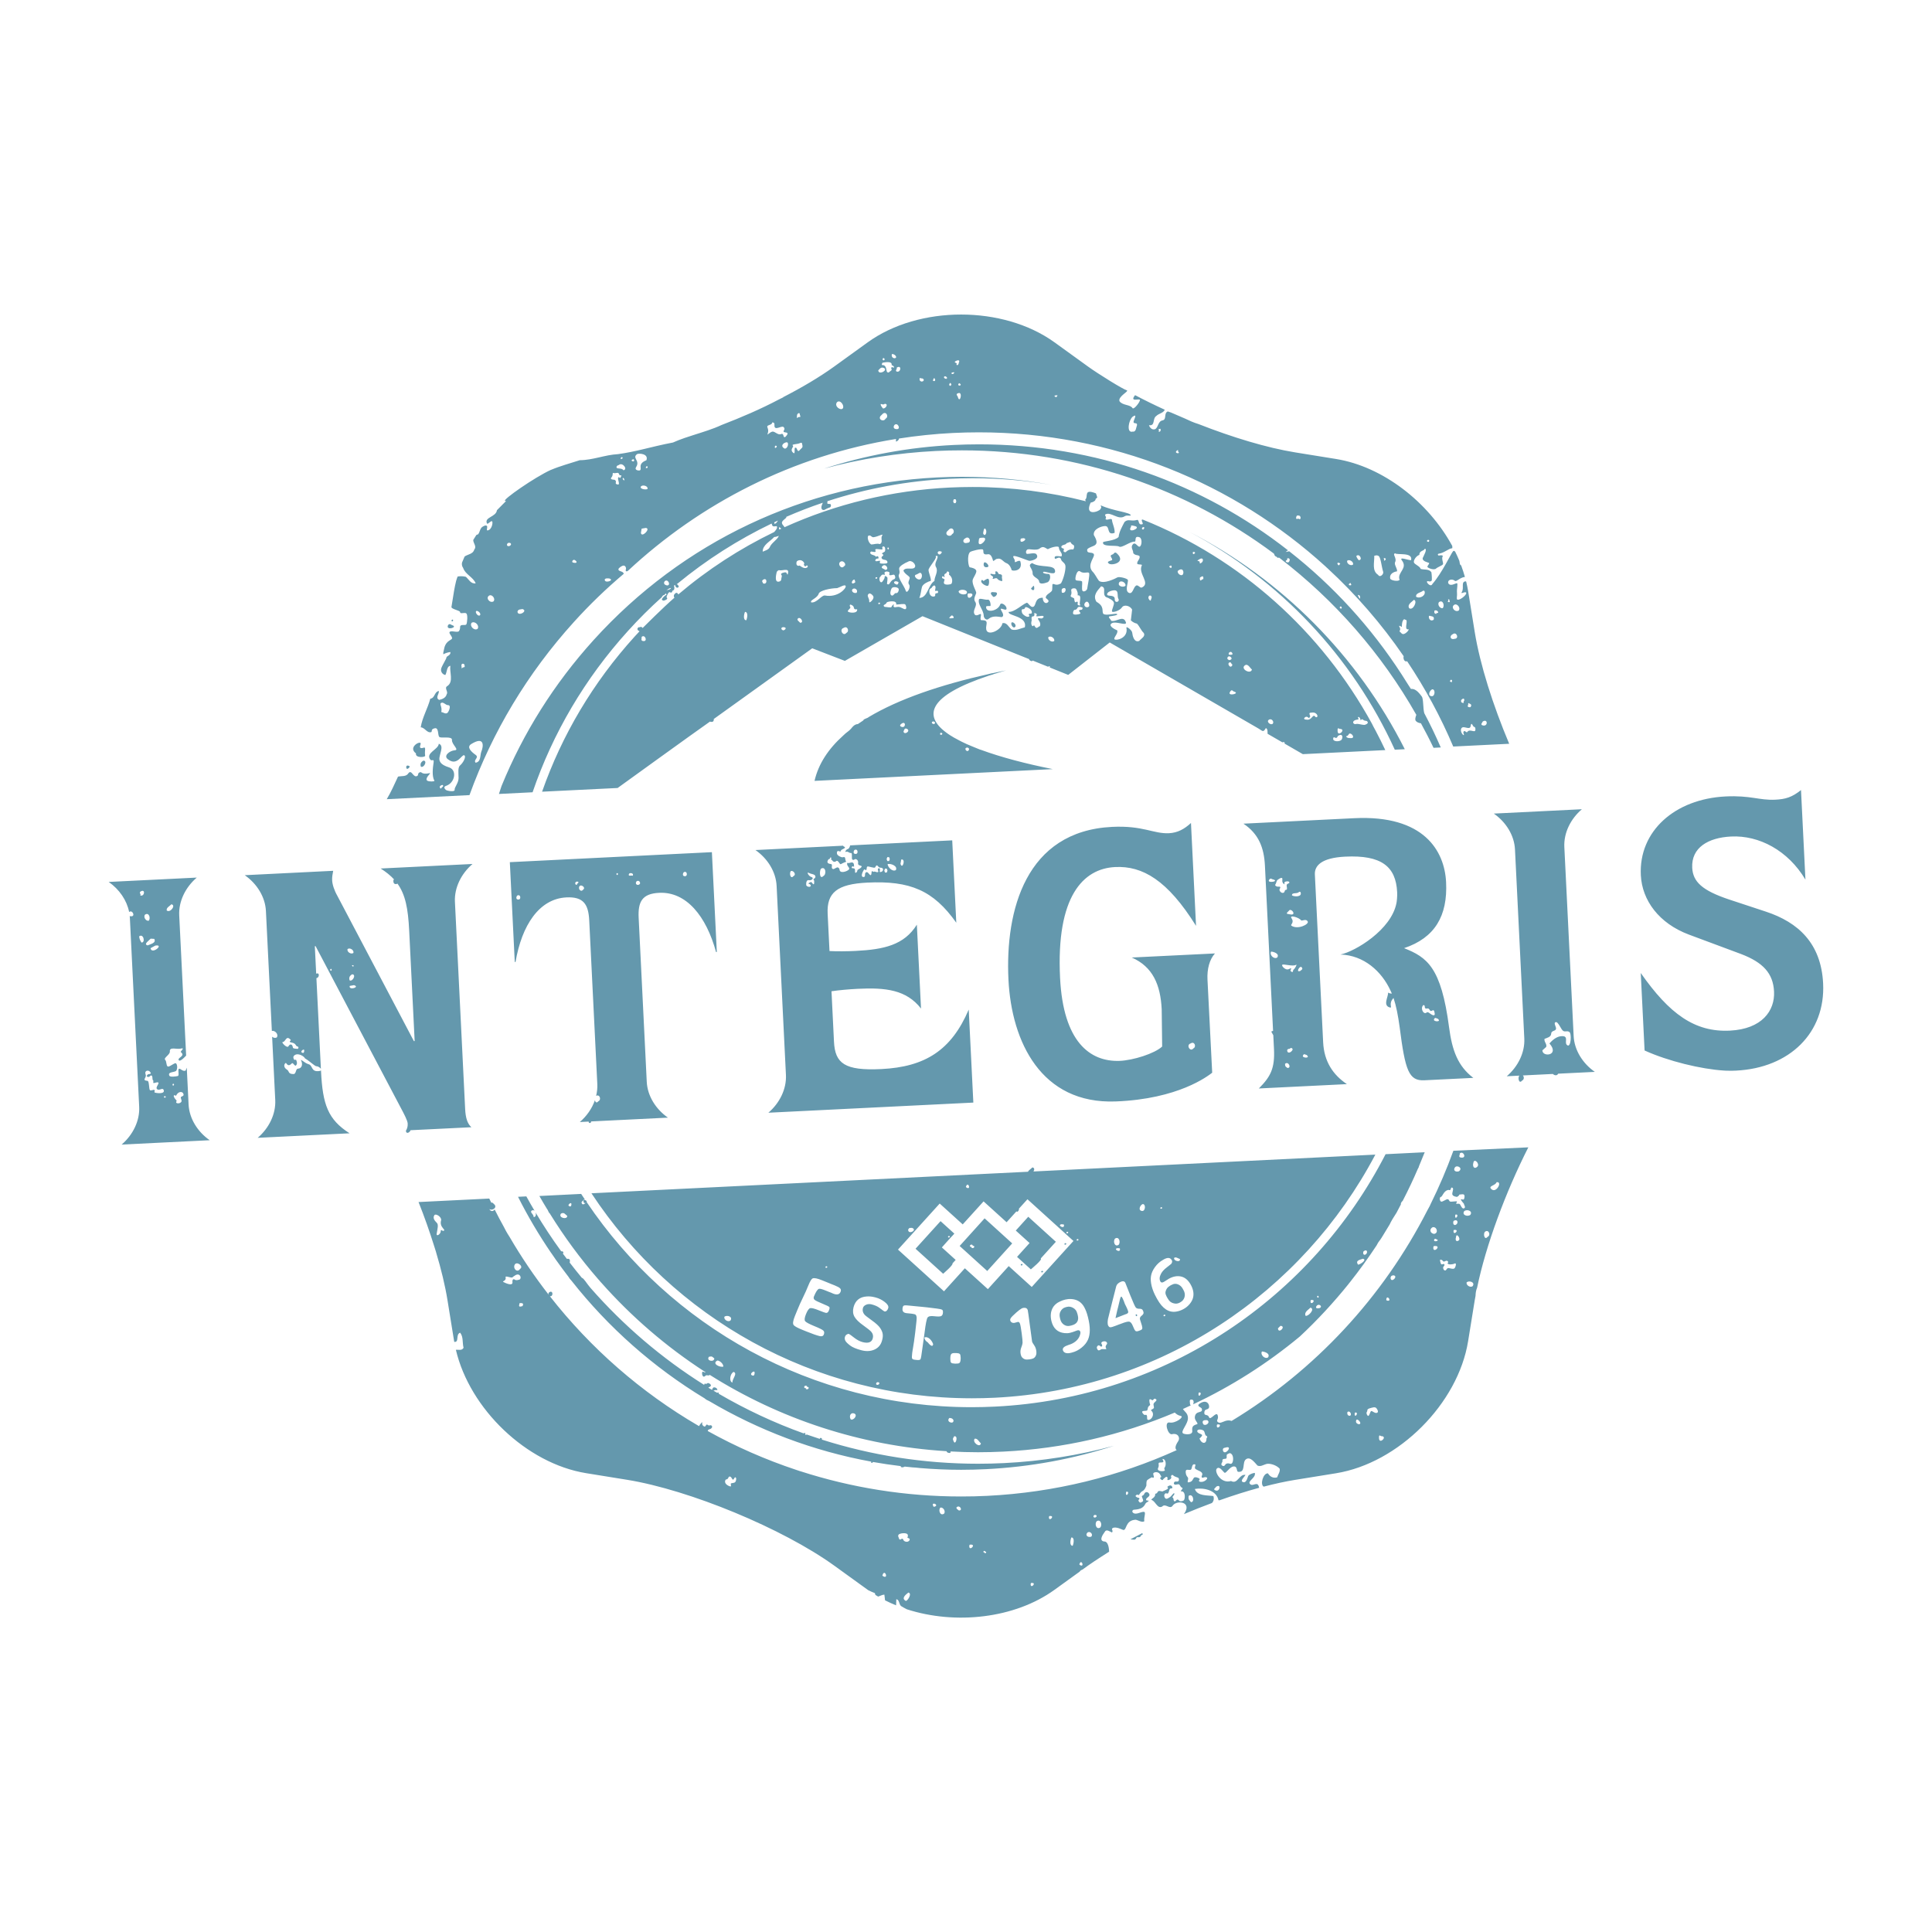
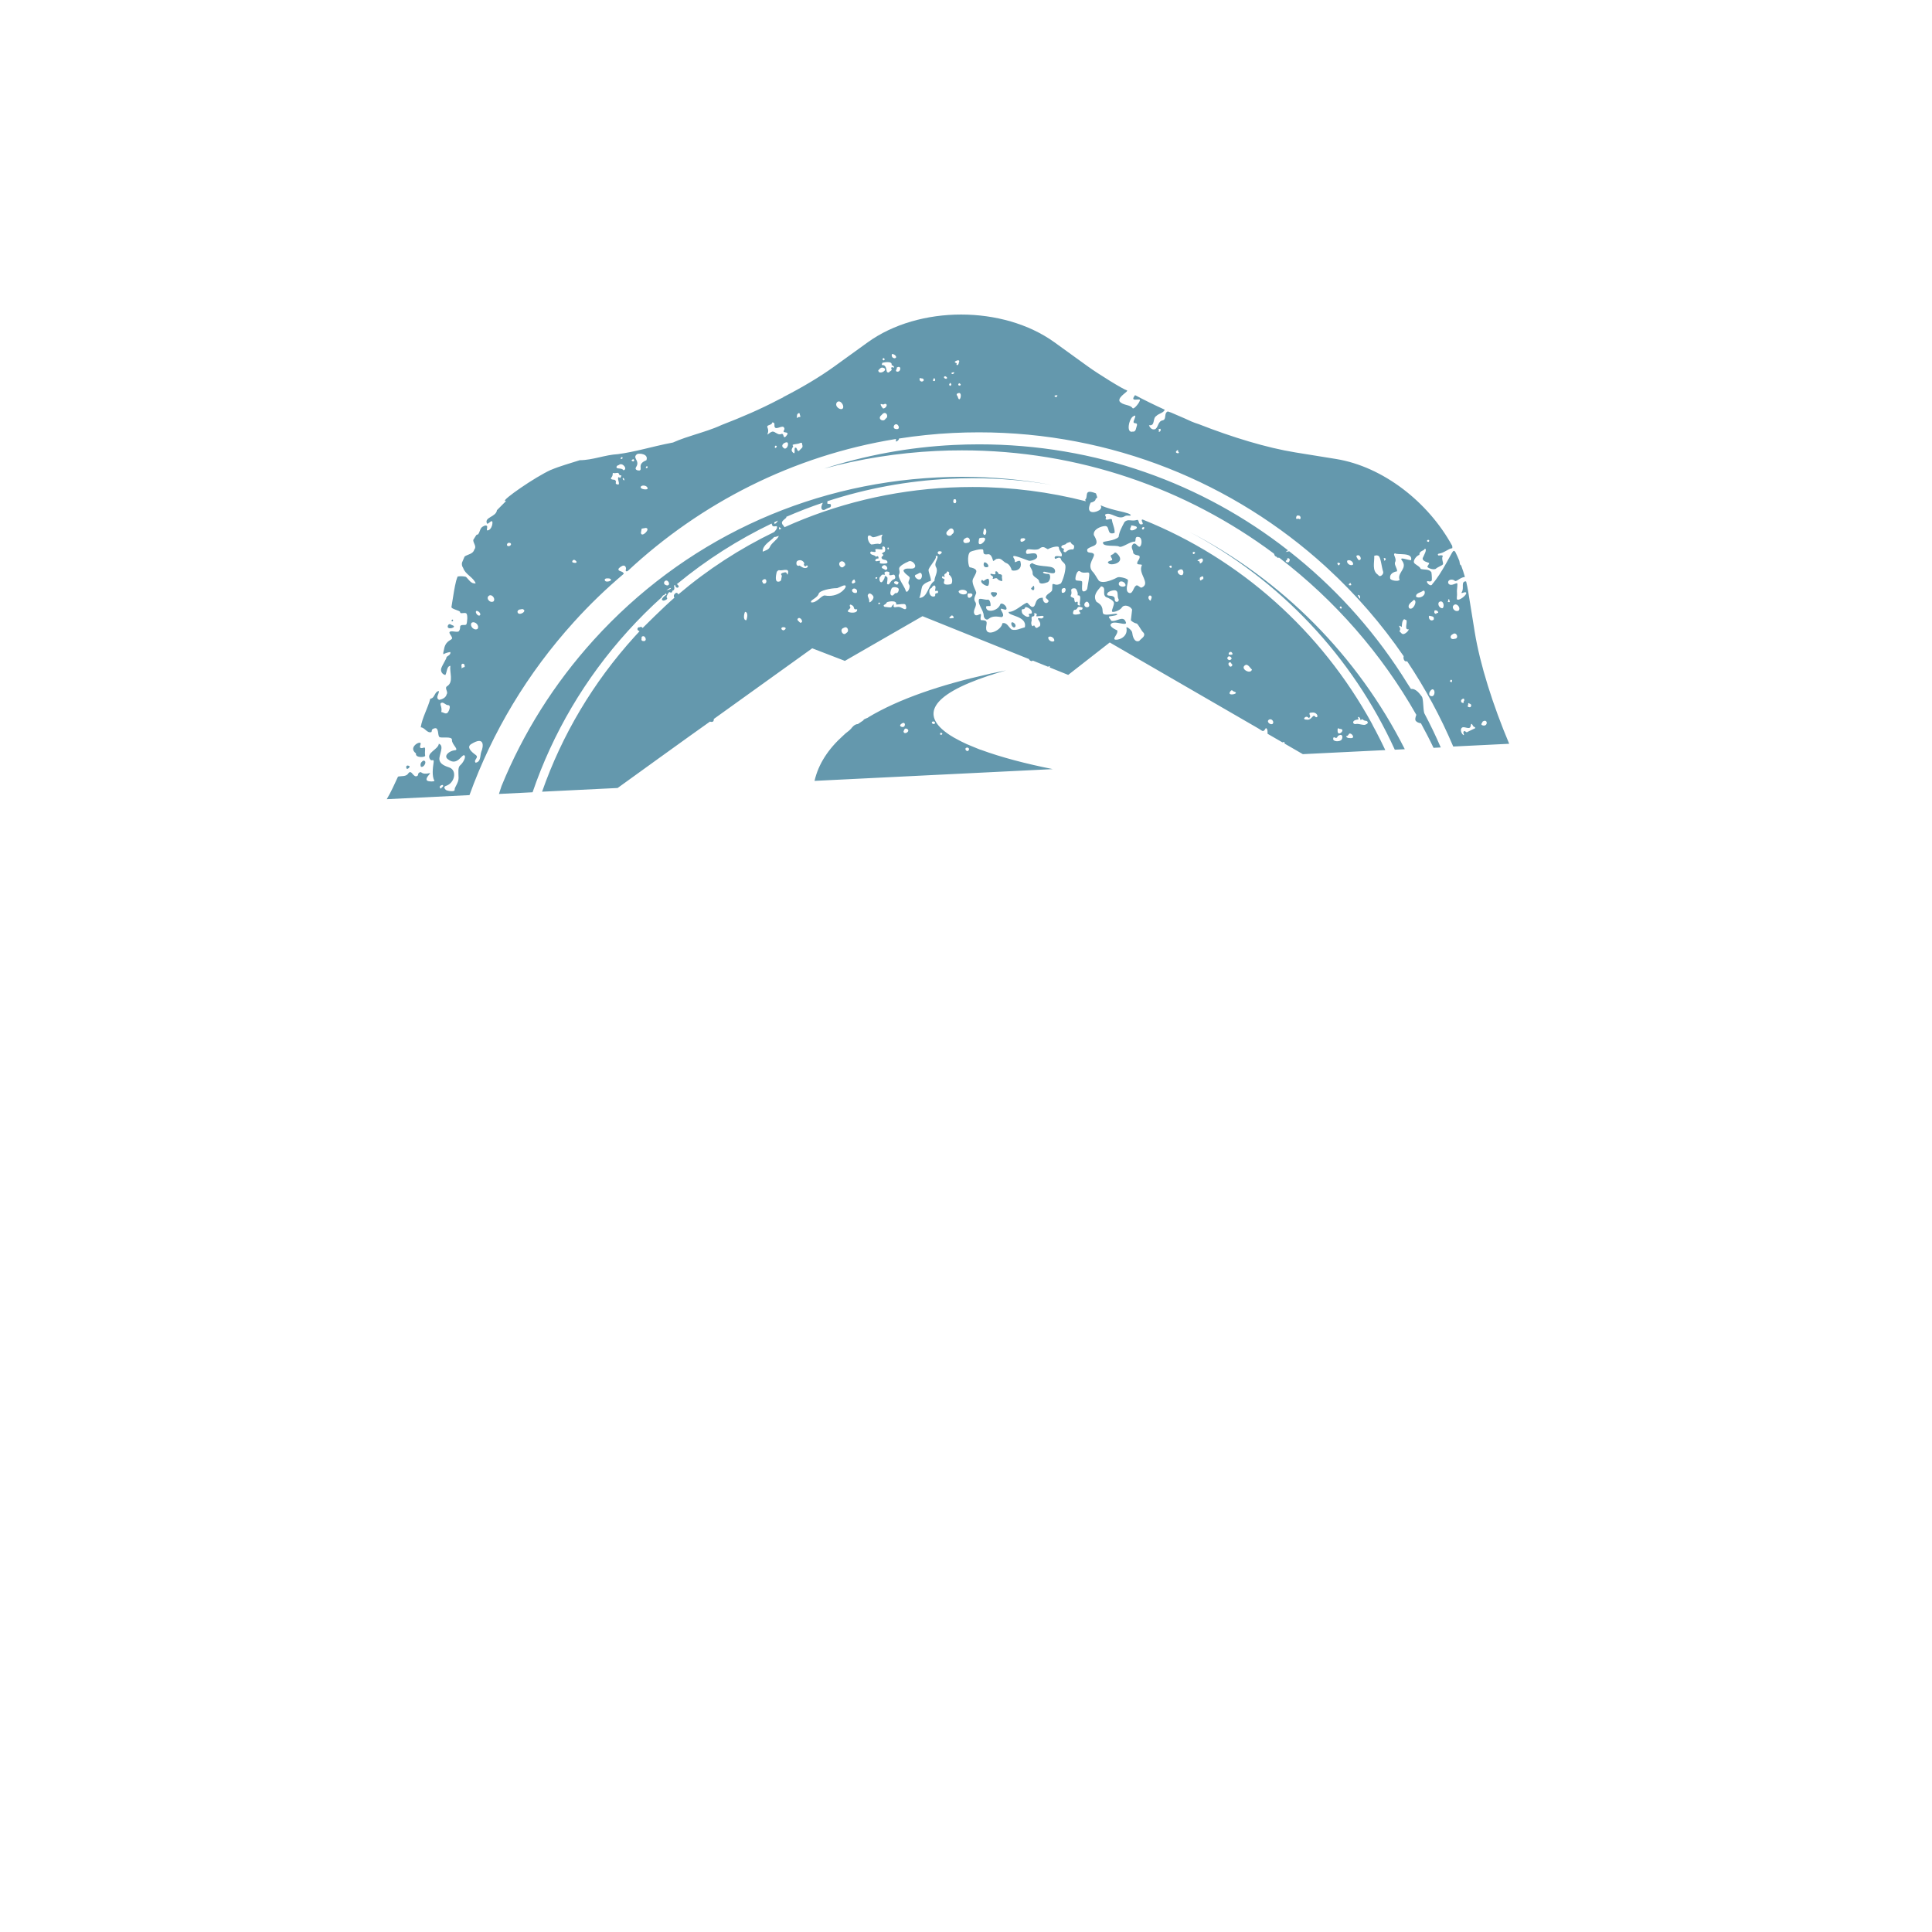
<svg xmlns="http://www.w3.org/2000/svg" version="1.2" id="Layer_1" x="0px" y="0px" viewBox="0 0 427.11 427.11" overflow="visible" xml:space="preserve">
  <g>
-     <path id="So_Below" fill="#6498AD" d="M224.84,277.86l3.05,2.76c0,0,2.73-2.24,2.17-2.39h0l3.36-3.71l-6.1-5.53l-2.76,3.05   l3.05,2.76L224.84,277.86z M225.98,279.44c0,0-0.24-0.09-0.31,0.12s0.2,0.27,0.34,0.12C226.15,279.53,225.98,279.44,225.98,279.44z    M223.77,274.88l-6.09-5.53l-0.01,0.01l-0.01-0.01l-5.51,6.1l6.1,5.53L223.77,274.88z M215.3,275.8c-0.21,0.22-0.59,0.14-0.53-0.14   c-0.2,0.05-0.42-0.06-0.33-0.3c0.11-0.32,0.48-0.18,0.48-0.18s0.15,0.09,0.11,0.23c0.12-0.01,0.23,0.02,0.23,0.02   S215.52,275.57,215.3,275.8z M230.51,280.97c0,0-0.24-0.09-0.31,0.12c-0.07,0.21,0.2,0.27,0.34,0.12   C230.68,281.05,230.51,280.97,230.51,280.97z M235.67,275.09c0.14-0.15-0.03-0.24-0.03-0.24s-0.24-0.09-0.31,0.12   C235.25,275.17,235.52,275.24,235.67,275.09z M210.56,279.31l0.71-0.78l-3.05-2.76c0,0,2.23-2.52,2.28-2.52l0.48-0.53l-3.05-2.76   l-5.53,6.1l6.1,5.53C208.5,281.58,210.81,279.63,210.56,279.31z M209.9,273.26c0,0,0.17,0.09,0.03,0.24   c-0.14,0.15-0.41,0.09-0.34-0.12C209.66,273.17,209.9,273.26,209.9,273.26z M235.89,288.91l-0.28,0.07   c-0.55,0.14-0.95,0.48-1.21,1.03c-0.18,0.38-0.2,0.84-0.07,1.37l0.07,0.28c0.13,0.53,0.41,0.93,0.82,1.2   c0.42,0.28,0.88,0.35,1.4,0.22l0.28-0.07c0.6-0.15,1.02-0.42,1.24-0.8c0.23-0.38,0.27-0.85,0.13-1.4l-0.03-0.14l-0.02-0.06   l-0.03-0.14c-0.03-0.08-0.05-0.15-0.07-0.2c-0.12-0.49-0.41-0.86-0.87-1.13C236.8,288.88,236.34,288.8,235.89,288.91z    M257.89,286.6l0.24,0.43c0.06,0.08,0.1,0.14,0.12,0.18c0.26,0.46,0.64,0.76,1.15,0.9c0.51,0.15,0.96,0.1,1.37-0.12l0.2-0.11   c0.46-0.26,0.76-0.64,0.9-1.14c0.14-0.5,0.06-1.03-0.25-1.57l-0.18-0.32c-0.24-0.43-0.59-0.74-1.04-0.92   c-0.45-0.18-0.89-0.15-1.3,0.08l-0.14,0.06l-0.26,0.14c-0.07,0.05-0.13,0.09-0.17,0.12c-0.41,0.23-0.69,0.61-0.84,1.14   c-0.09,0.32-0.04,0.66,0.15,1L257.89,286.6z M248.78,290.56c0.26-0.07,0.55-0.19,0.63-0.41c0.09-0.23-0.33-1.11-0.72-1.86   l-0.12-0.31l-0.04-0.13l-0.12-0.3c0,0-0.39-0.99-0.54-0.91c-0.15,0.09-0.23,0.4-0.28,0.61c-0.16,0.66-0.25,1.03-0.27,1.13   l-0.18,0.75l-0.04,0.12l-0.07,0.31l-0.04,0.13c-0.26,1.12-0.39,1.68-0.38,1.7c0,0.01,0.03,0.01,0.07-0.01L248.78,290.56z    M214.84,309.12c1.67,0,3.37-0.04,5.05-0.12c36.82-1.82,68.09-23.29,84.16-53.75l-75.58,3.73c0.24-0.38,0.26-0.81-0.24-0.9   c-0.27,0.31-0.8,0.58-0.98,0.97c0,0,0,0,0-0.01l-96.5,4.76C148.79,291.19,179.78,309.12,214.84,309.12z M194.3,306.01   c-0.25,0.26-0.72,0.15-0.59-0.21c0.13-0.36,0.55-0.2,0.55-0.2S194.55,305.75,194.3,306.01z M205.1,296.76   c-0.46-0.27-0.71-0.64-0.74-1.08c0.87-0.35,1.71,0.75,1.93,1.47C206.18,298.07,205.33,297.05,205.1,296.76z M208.06,290.95   c-0.23,0.11-0.74,0.12-1.52,0.03c-0.78-0.1-1.27,0-1.48,0.29c-0.2,0.29-0.43,1.39-0.66,3.32l-0.52,3.71   c-0.16,1.25-0.28,1.97-0.37,2.16c-0.09,0.19-0.41,0.25-0.95,0.18l-0.4-0.05c-0.3-0.04-0.47-0.14-0.53-0.3   c-0.06-0.16-0.04-0.55,0.03-1.17l0.03-0.21c0.02-0.14,0.04-0.27,0.06-0.41l0.07-0.4c0.16-0.94,0.24-1.49,0.26-1.63l0.05-0.43   l0.09-0.63l0.05-0.42l0.03-0.21l0.05-0.42c0.23-1.88,0.33-2.94,0.29-3.19c-0.04-0.25-0.11-0.42-0.22-0.52   c-0.11-0.1-0.39-0.17-0.84-0.23l-1.18-0.12c-0.66-0.08-0.95-0.42-0.88-1.01l0.02-0.17c0.04-0.29,0.15-0.46,0.35-0.52   c0.2-0.05,0.64-0.04,1.33,0.05l1.43,0.14l0.21,0.02c0.14,0.01,0.28,0.03,0.41,0.04l0.22,0.02c0.14,0.01,0.28,0.03,0.41,0.04   l1.07,0.11l2.11,0.26c0.64,0.08,1.04,0.17,1.2,0.27c0.16,0.1,0.21,0.33,0.17,0.7C208.43,290.59,208.29,290.83,208.06,290.95z    M212.37,300.42c-0.01,0.39-0.08,0.66-0.19,0.81c-0.12,0.15-0.31,0.22-0.59,0.21c-0.06,0.01-0.1,0.01-0.13,0.01l-0.2,0.01   l-0.25-0.01l-0.31-0.04c-0.41-0.01-0.61-0.26-0.59-0.75l-0.02-0.24l0.01-0.33c0.01-0.34,0.08-0.59,0.2-0.75   c0.12-0.16,0.4-0.23,0.82-0.22l0.37,0.01c0.33,0.01,0.55,0.07,0.67,0.18c0.12,0.11,0.18,0.26,0.17,0.45   c0.02,0.11,0.03,0.18,0.03,0.2l0.02,0.29L212.37,300.42z M228.69,300.13c-0.19,0.19-0.58,0.32-1.15,0.39l-0.17,0.01l-0.17,0.02   c-0.48,0.06-0.89-0.09-1.23-0.45c-0.18-0.2-0.3-0.51-0.36-0.94c-0.06-0.43,0-0.85,0.17-1.28c0.17-0.42,0.26-0.76,0.28-1.02   c0.02-0.25-0.04-0.95-0.19-2.07c-0.15-1.13-0.27-1.84-0.38-2.14c-0.1-0.3-0.26-0.44-0.46-0.41l-0.78,0.21   c-0.25,0.03-0.46-0.01-0.63-0.13c-0.17-0.12-0.27-0.29-0.3-0.51c-0.03-0.22,0.16-0.52,0.56-0.91c1.16-1.12,1.92-1.7,2.29-1.75   l0.16-0.02c0.45-0.06,0.74,0.1,0.87,0.47c0.04,0.11,0.2,1.27,0.49,3.48c0.29,2.22,0.45,3.39,0.48,3.53   c0.03,0.13,0.18,0.39,0.44,0.76c0.26,0.37,0.42,0.79,0.48,1.24l0.02,0.17C229.18,299.33,229.04,299.79,228.69,300.13z    M257.57,290.9c-0.14,0.15-0.41,0.09-0.34-0.12c0.07-0.21,0.31-0.12,0.31-0.12S257.71,290.75,257.57,290.9z M260.84,278.33   c0.22,0.81-1.45,0.48-1.27-0.25C259.95,277.78,260.45,278.23,260.84,278.33z M256.84,266.9c0,0,0.17,0.09,0.03,0.24   c-0.14,0.15-0.41,0.09-0.34-0.12C256.6,266.81,256.84,266.9,256.84,266.9z M254.45,282.11c0.1-0.65,0.39-1.31,0.87-1.98   c0.48-0.67,1.07-1.21,1.79-1.61l0.17-0.1c0.85-0.48,1.44-0.42,1.77,0.17c0.14,0.26,0.1,0.53-0.14,0.83   c-0.05,0.06-0.37,0.31-0.96,0.76c-0.6,0.45-1.02,0.91-1.28,1.4c-0.36,0.68-0.4,1.26-0.13,1.74c0.14,0.25,0.39,0.27,0.75,0.07   c0.13-0.09,0.27-0.18,0.42-0.26l0.15-0.1l0.17-0.1l0.34-0.22c0.95-0.53,1.86-0.7,2.72-0.51c0.87,0.19,1.58,0.79,2.14,1.79   c0.56,1.01,0.74,1.96,0.53,2.85c-0.12,0.49-0.36,0.96-0.74,1.42c-0.37,0.45-0.82,0.83-1.35,1.12c-0.53,0.3-1.08,0.49-1.65,0.58   c-1.62,0.26-3.01-0.65-4.17-2.72l-0.22-0.4c-0.48-0.86-0.82-1.7-1.03-2.52C254.4,283.48,254.34,282.75,254.45,282.11z    M252.6,266.19c0.75-0.07,0.65,1.6-0.12,1.52C251.53,267.62,252.01,266.43,252.6,266.19z M247.58,276.34   c-0.14,0.59-1.55-0.28-0.48-0.42C247.22,276.03,247.71,275.75,247.58,276.34z M246.5,273.82c0.88-0.59,1.29,0.8,0.8,1.37   C246.42,275.79,246,274.38,246.5,273.82z M244.94,291.61c0.01-0.06,0.2-0.81,0.55-2.22l0.27-1.08c0.03-0.11,0.05-0.21,0.08-0.33   c0.59-2.34,0.9-3.56,0.93-3.65c0.14-0.43,0.5-0.76,1.07-0.99c0.43-0.17,0.73-0.11,0.91,0.19l1.13,2.85   c0.65,1.62,1.06,2.53,1.23,2.7c0.18,0.18,0.45,0.26,0.83,0.25c0.38-0.01,0.62,0.12,0.73,0.4l0.06,0.15c0.09,0.22,0.1,0.4,0.03,0.55   c-0.06,0.15-0.21,0.31-0.43,0.48c-0.22,0.17-0.33,0.37-0.34,0.61c0,0.08,0.08,0.37,0.25,0.87c0.17,0.49,0.27,0.87,0.29,1.12   c0.03,0.25-0.09,0.44-0.36,0.54l-0.32,0.13c-0.4,0.16-0.68,0.18-0.83,0.05c-0.15-0.13-0.34-0.48-0.57-1.07   c-0.23-0.59-0.5-0.91-0.79-0.98c-0.29-0.06-0.91,0.09-1.86,0.47l-0.17,0.06c-0.22,0.08-0.33,0.11-0.34,0.12l-0.33,0.13l-0.34,0.13   c-0.6,0.24-1,0.35-1.2,0.33c-0.2-0.02-0.36-0.19-0.49-0.5C244.85,292.61,244.84,292.17,244.94,291.61z M243.09,297.48   c0.45,0.45,0.74,0.13,0.46-0.33c-0.37-0.61,0.75-0.76,1.02-0.51c0.62,0.59-0.53,0.64,0,1.52c0.14,0.22-0.94,0-1.13,0.13   c-0.71,0.49-0.76,0.1-0.9-0.13C242.28,297.74,242.84,297.22,243.09,297.48z M239.69,288.97c0.32,0.59,0.59,1.27,0.78,2.05   l0.06,0.23c0.52,2.05,0.52,3.67,0.01,4.87c-0.29,0.66-0.75,1.26-1.41,1.79c-0.65,0.53-1.36,0.9-2.12,1.09l-0.19,0.05   c-0.54,0.14-0.97,0.15-1.28,0.03c-0.31-0.12-0.5-0.32-0.57-0.61c-0.12-0.45,0.28-0.82,1.19-1.12c0.34-0.11,0.55-0.18,0.61-0.21   c0.98-0.42,1.63-1.04,1.94-1.87c0.13-0.35,0.17-0.62,0.12-0.83c-0.08-0.31-0.3-0.42-0.67-0.33c-0.08,0.02-0.27,0.09-0.57,0.21   c-0.31,0.12-0.64,0.23-1.01,0.32c-0.01,0-0.02,0.01-0.04,0.01c-0.36,0.09-0.77,0.11-1.22,0.06c-1.51-0.16-2.47-1.04-2.87-2.63   c-0.28-1.12-0.19-2.12,0.29-2.98c0.25-0.45,0.63-0.82,1.11-1.13l0.54-0.28c0.32-0.15,0.66-0.28,1.06-0.38c0.02,0,0.04,0,0.05-0.01   c0,0,0.93-0.17,0.93-0.12c0.26-0.01,0.53,0,0.79,0.04C238.32,287.39,239.14,287.97,239.69,288.97z M238.34,273.94   c0,0,0.17,0.09,0.03,0.24c-0.14,0.15-0.41,0.09-0.34-0.12C238.09,273.85,238.34,273.94,238.34,273.94z M236.07,272.33   c0,0,0.17,0.09,0.03,0.24c-0.14,0.15-0.41,0.09-0.34-0.12C235.83,272.24,236.07,272.33,236.07,272.33z M234.72,270.64   c0.12,0.11,0.62-0.17,0.48,0.42C235.06,271.66,233.65,270.78,234.72,270.64z M213.64,262.11c0.44-0.78,1,0.84,0.17,0.5   C213.29,262.36,213.68,262.24,213.64,262.11z M201.56,271.43c1.43,0.42-0.77,1.67-0.8,0.42   C201.08,271.21,201.29,271.57,201.56,271.43z M207.74,266.07l5.09,4.61l4.61-5.09l5.09,4.61l2.18-2.41   c0.19,0.34,0.65-0.28,0.55-0.6l0.05-0.05l1.83-2.02l10.17,9.22l-9.22,10.17l-5.09-4.61l-4.61,5.09l-5.09-4.61l-4.61,5.09   l-10.17-9.22L207.74,266.07z M186.78,295.6c0.07-0.27,0.21-0.46,0.41-0.58c0.2-0.12,0.36-0.16,0.47-0.13   c0.11,0.03,0.49,0.3,1.14,0.81c0.65,0.51,1.28,0.84,1.89,1c1.27,0.33,2.02,0.05,2.26-0.84c0.14-0.54,0.03-1.01-0.33-1.43   c-0.25-0.29-0.85-0.77-1.79-1.44c-0.94-0.67-1.59-1.3-1.93-1.9c-0.34-0.6-0.41-1.29-0.21-2.08c0.39-1.5,1.37-2.31,2.94-2.4   c0.57-0.04,1.14,0.02,1.69,0.16l0.28,0.07c0.71,0.18,1.38,0.52,2,1c0.62,0.48,0.88,0.92,0.77,1.32c-0.06,0.23-0.17,0.43-0.33,0.59   c-0.16,0.16-0.34,0.21-0.54,0.16c-0.05-0.01-0.43-0.29-1.12-0.81c-0.4-0.3-0.96-0.55-1.7-0.74c-0.44-0.11-0.85-0.08-1.23,0.09   c-0.38,0.17-0.61,0.42-0.69,0.75c-0.13,0.52-0.01,0.99,0.36,1.43c0.16,0.19,0.7,0.61,1.62,1.27c0.92,0.65,1.53,1.22,1.85,1.7   c0.32,0.48,0.5,0.92,0.55,1.31c0.05,0.39,0.02,0.77-0.07,1.14l-0.07,0.28c-0.25,0.95-0.79,1.62-1.65,2.01   c-0.85,0.39-1.83,0.45-2.93,0.16c-1.1-0.29-1.93-0.63-2.47-1.04c-0.54-0.41-0.89-0.75-1.05-1.03   C186.75,296.14,186.71,295.87,186.78,295.6z M182.81,279.96c0,0,0.17,0.09,0.03,0.24c-0.14,0.15-0.41,0.09-0.34-0.12   C182.56,279.87,182.81,279.96,182.81,279.96z M175.72,290.96l0.56-1.37c0.36-0.89,0.76-1.79,1.21-2.7   c0.45-0.91,0.86-1.83,1.23-2.75c0.37-0.92,0.69-1.43,0.96-1.53c0.35-0.13,1.03,0.01,2.04,0.42l1.56,0.63l0.25,0.11l1.01,0.4   c0.6,0.24,1,0.46,1.19,0.66c0.19,0.2,0.22,0.45,0.09,0.76c-0.24,0.6-0.8,0.73-1.66,0.38l-0.45-0.2l-0.48-0.18l-0.74-0.3   c-0.76-0.31-1.24-0.43-1.45-0.36c-0.32,0.1-0.68,0.67-1.1,1.68c-0.12,0.3-0.08,0.55,0.14,0.74c0.22,0.19,0.8,0.48,1.75,0.86   c0.95,0.38,1.46,0.64,1.53,0.77c0.07,0.13,0.03,0.38-0.12,0.75c-0.15,0.37-0.36,0.54-0.63,0.52c-0.14-0.01-0.69-0.21-1.64-0.59   c-0.95-0.39-1.58-0.54-1.87-0.46c-0.29,0.08-0.6,0.52-0.92,1.31c-0.32,0.79-0.38,1.31-0.18,1.57c0.2,0.25,0.87,0.61,2.01,1.08   c1.14,0.46,1.82,0.8,2.02,1.01c0.21,0.21,0.23,0.5,0.08,0.88c-0.13,0.32-0.42,0.43-0.88,0.33c-0.62-0.14-1.61-0.48-2.98-1.04   l-0.82-0.33c-1.11-0.45-1.76-0.8-1.96-1.06C175.21,292.67,175.3,292,175.72,290.96z M160.14,291.1c0.57-0.46,1.93-0.04,1.34,0.83   C160.94,292.37,159.96,291.71,160.14,291.1z M251.37,290.89c0,0,0.09-0.24-0.11-0.32c-0.21-0.07-0.27,0.2-0.12,0.34   C251.28,291.06,251.37,290.89,251.37,290.89z M122.02,277.23c0.43,0.58,0.69,1.05,0.71,1.03c0.01,0.02,0.01,0.03,0.02,0.04   c0.96,1.36,1.95,2.7,2.96,4.01c0.18,0.33,0.24,0.39,0.64,0.83c8.15,10.34,18.12,19.15,29.41,25.99c0.34,0.31,0.64,0.43,1.02,0.61   c10.89,6.43,22.98,11.04,35.84,13.39l0.01,0c-0.02,0.02-0.04,0.04-0.05,0.07c-0.07,0.21,0.2,0.27,0.34,0.12   c0.05-0.05,0.05-0.09,0.05-0.12c2.02,0.36,4.07,0.66,6.14,0.91v0c0.04,0.37,0.52,0.34,0.9,0.11c0.58,0.07,1.17,0.12,1.75,0.18   c0.49,0.02,0.87,0.05,1.6,0.14c3.01,0.25,6.05,0.39,9.12,0.39c1.83,0,3.68-0.05,5.51-0.14c9.85-0.49,19.33-2.27,28.29-5.17   c-7.86,2.12-16.01,3.42-24.34,3.83c-1.9,0.09-3.82,0.14-5.71,0.14c-11.99,0-23.56-1.86-34.43-5.3l-0.11-0.04   c0.04-0.15,0.03-0.3-0.12-0.34c-0.31-0.09-0.33,0.05-0.33,0.19l-0.3-0.1c-0.88-0.29-1.75-0.58-2.62-0.88   c-0.14,0.2-0.24,0.07-0.36-0.05c0.02-0.01,0.03-0.01,0.05-0.03c0.14-0.15-0.03-0.24-0.03-0.24s-0.21-0.07-0.3,0.09   c-6.55-2.35-12.82-5.3-18.76-8.76l-0.06-0.03l0,0c0.14-0.15-0.03-0.24-0.03-0.24s-0.18-0.06-0.27,0.06   c-0.19-0.11-0.38-0.22-0.57-0.33c0,0-0.11-0.06-0.27-0.16c0.25-0.09,0.55-0.17,0.7-0.12c0.42,0.13,0.03-0.67-0.6-0.6   c-0.24,0.02-0.37,0.42-0.4,0.56c-0.25-0.14-0.54-0.32-0.82-0.49c0.06-0.06,0.13-0.11,0.26-0.17c0.82-0.37-0.27-1.03-0.47-0.82   c-0.33,0.36-0.64-0.13-0.69,0.26c-0.01,0.04-0.02,0.08-0.03,0.11c-9.4-5.91-17.87-13.15-25.16-21.48   c-0.78-0.89-1.47-2.15-1.87-2.18c-0.92-1.11-1.82-2.24-2.7-3.38c0.16-0.65-0.04-0.92-0.62-0.82c-0.29-0.38-0.58-0.76-0.87-1.14   c0.02-0.07,0.04-0.14,0.08-0.19c0.08-0.09-0.04-0.4-0.46-0.34c-2.02-2.77-3.91-5.64-5.68-8.6c0.17,0.45,0.08,1.05-0.41,1.03   c-0.06-0.78-0.79-0.91-0.51-1.38c0.29-0.22,0.54-0.16,0.72,0.01c-0.63-1.06-1.24-2.12-1.83-3.2l-1.84,0.09   c2.18,4.33,4.64,8.48,7.35,12.45C121.9,277.04,121.95,277.12,122.02,277.23z M252.48,338.95c-0.86,0.44-1.7,0.88-2.53,1.32v0.03   c0.25,0,0.75,0.18,1.02,0c0.26-0.18,0.16-0.3,0.35-0.43c0.18-0.13,0.41,0.05,0.67-0.08c0.26-0.13,0.14-0.34,0.51-0.51   C252.86,339.12,252.51,339.03,252.48,338.95z M321.3,254.4c-1.46,4.03-3.14,7.96-5.03,11.78c-0.23,0.59-0.52,0.96-0.66,1.28   c-0.02,0.03-0.04,0.07-0.06,0.11c-9.8,19.2-24.82,35.38-43.28,46.56c-0.22-0.08-0.44-0.12-0.63-0.12c-1.09,0-1.75,0.81-2.35,0.41   c-0.6-0.41,0.22-0.64-0.1-1.56c-0.32-0.92-1.61,1.27-1.9,0.46c-0.29-0.81-1.12-0.19-1.05-1.06c0.07-0.88,0.7-0.5,0.99-0.99   c0.29-0.49-0.27-2.15-2.03-0.97c-0.82,0.55,0.36,0.81,0.47,1.08c0.38,1.23-1.37,0.26-1.53,1.92c-0.07,0.73,0.91,1.42,0.49,1.55   c-0.92,0.27-1.15,0.54-1.05,1.49c0.1,0.96-1.59,0.78-1.99,0.57c-0.78-0.4,1.11-2.08,1.03-3.51c-0.06-1-0.68-1.26-1.11-1.91   c0.04-0.02,0.08-0.04,0.13-0.06c0.53-0.24,1.06-0.49,1.59-0.73c0,0,0-0.01,0-0.01c-0.06-0.07-0.12-0.17-0.16-0.33   c0.04-0.23-0.2-0.87,0.17-0.94c0.72-0.13,0.73,0.59,0.52,1.04c8.42-3.96,16.35-8.98,23.6-15c3.88-3.62,7.49-7.53,10.82-11.67   c0.05-0.1,0.11-0.18,0.21-0.27c2.1-2.64,4.08-5.38,5.94-8.2c0.42-0.91,0.96-1.36,0.87-1.36c0.07-0.11,0.12-0.19,0.12-0.19v0.03   c0.13-0.21,0.26-0.42,0.39-0.63c0,0,1.01-1.65,1.49-2.45c0.01-0.01,0.02-0.03,0.02-0.04c0.26-0.6,0.96-1.76,1.51-2.58   c0.44-0.81,0.79-1.52,0.97-1.85c-0.03-0.12-0.01-0.21,0.03-0.3c0.19-0.43,0.41-0.39,0.48-0.71c0,0,0,0,0.01-0.01   c1.15-2.23,2.22-4.49,3.21-6.8c0.21-0.35,0.23-0.42,0.26-0.6c0.44-1.03,0.86-2.06,1.27-3.1l-8.65,0.43   c-16.22,31.58-48.39,53.93-86.33,55.8c-1.71,0.08-3.44,0.13-5.15,0.13c-35.38,0-66.68-17.92-85.14-45.35   c0.21-0.37-0.93-0.78-0.69-0.04c0.12,0.05-0.04,0.41,0.46,0.21c-0.28,0.36-0.85,0.58-0.9-0.16c0.14-0.14,0.42-0.42,0.56-0.56   c0.08,0.01,0.15,0.02,0.21,0.03c-0.28-0.43-0.57-0.85-0.85-1.28l-9.24,0.46c0.52,0.92,1.05,1.82,1.6,2.72   c0.39,0.48,0.39,0.92,0.68,1.11c3.19,5.16,6.78,10.03,10.74,14.58c0.33,0.32,0.58,0.72,0.61,0.69   c6.71,7.58,14.42,14.23,22.93,19.74h0.14c0,0,0.08,0.32-0.51,0c-0.26-0.14-0.33,0.7,0,1.02c0.33,0.31,0.48-0.33,0.91-0.22   c0.3,0.08,0.48,0.02,0.56-0.1l0.06,0.04c15.33,9.66,33.17,15.66,52.3,16.84c0.02,0.18,0.21,0.33,0.46,0.37   c0.34,0.05,0.43,0.04,0.43-0.25c0-0.03-0.02-0.04-0.03-0.07l0.1,0.01c1.98,0.11,3.98,0.17,5.99,0.17c1.85,0,3.73-0.05,5.59-0.14   c13.26-0.65,26.04-3.61,37.91-8.63c0.34,0.33,0.68,0.61,1.34,0.75c0.83,0.17-1.18,1.7-2.48,1.45c-1.3-0.25-0.4,2.8,0.52,2.58   c1.33-0.32,1.85,0.78,1.41,1.49c-0.25,0.4-0.99,1.47-0.42,1.99c0.02,0.02,0.04,0.02,0.06,0.04c-12.84,5.82-26.96,9.37-41.88,10.11   c-1.92,0.1-3.87,0.14-5.79,0.14c-12.37,0-24.29-1.96-35.49-5.57c-0.43-0.1-0.59-0.22-0.9-0.29c-6.84-2.27-13.41-5.16-19.62-8.61h0   c0.03-0.17,0.11-0.32,0.3-0.36c0.57-0.12,0.92-0.59,0.46-0.9c-0.14-0.09-0.49,0.16-0.76-0.08c-0.36-0.34-0.41,0.37-0.67,0.35   c-0.31-0.02-0.65-0.42-0.55-0.75c0.19-0.6-0.64,0.43-0.69,0.65c-0.04-0.02-0.09-0.05-0.13-0.06   c-12.69-7.39-23.84-17.13-32.86-28.65c0.83,0.14,0.72-1.45-0.13-0.87c-0.26,0.18-0.19,0.39-0.11,0.57   c-3.16-4.06-6.06-8.33-8.66-12.8c-0.64-0.98-1.04-1.75-1.28-2.24c-0.7-1.26-1.38-2.54-2.03-3.84c-0.41,0.59-0.95,0.36-1.17-0.08   c0.77,0.46,1.91-0.48,0.96-1.16c-0.14-0.24-0.33-0.3-0.53-0.26c-0.15-0.3-0.31-0.61-0.45-0.91l-15.63,0.77   c1.3,3.27,2.46,6.56,3.46,9.76c0.17,0.52,0.32,0.97,0.4,1.27c0.01,0.03,0.02,0.06,0.02,0.09c1.13,3.76,2,7.36,2.52,10.59l1.46,9.03   c0.01,0.06,0.02,0.11,0.03,0.17c1.17,0.15,0.25-1.64,1.3-2.03c0.76,0.93,0.46,2.23,0.76,3.33c-0.36,0.7-1.08,0.39-1.7,0.45   c3.08,13.1,15.63,25.15,28.81,27.28l9.03,1.46c13.82,2.24,34.42,10.77,45.78,18.96l7.42,5.36c0.04,0.03,0.08,0.05,0.11,0.08   c0.48,0.24,0.96,0.46,1.47,0.65c0.03,0.1,0.08,0.25,0.13,0.41c0.2,0.12,0.4,0.25,0.6,0.36c0.46-0.13,0.89-0.42,1.38-0.43   c0.04,0.31,0.11,0.88,0.15,1.26c0.79,0.4,1.61,0.77,2.44,1.11c0.01-0.41,0.03-1.03,0.05-1.36c0.7,0.12,0.56,1.08,1.04,1.51   c0.42,0.26,0.85,0.5,1.29,0.72c10.74,3.47,23.85,2.04,32.63-4.3l5.57-4.02c0.14-0.24,0.37-0.37,0.63-0.46l1.22-0.88   c1.42-1.02,4.66-3.07,4.66-3.07s0.01-1.97-0.87-2.24c-1.53-0.03-0.59-1.47-0.1-2.13c0.36-0.72,1.13-0.07,1.61,0.12   c0.36-0.4-0.25-0.71,0.13-0.96c0.71-0.46,2.23,0.4,2.38,0.41c0.82,0.03,0.37-2.14,2.73-2.27c0.63,0.13,1.36,0.68,1.91,0.34   c-0.15-0.85,0.37-1.85,0-2.07c-0.72-0.14-1.8,0.78-2.51,0.18c-0.19-0.16-0.2-0.39,0-0.59c0.19-0.21,2.02,0.15,2.72-1.35   c0.22-0.47,0.98-0.54,0.65-0.76c-0.13,0-0.23,0.05-0.33,0c-0.21-0.11-0.18-0.32,0-0.51c0.18-0.19,0.87-0.51,0.51-1.02   c-0.36-0.51-0.87-0.34-1.02,0c-0.15,0.34-0.26,0.37-0.51,0.51c-0.25,0.14,0.48,1.01,0.13,1.23c-0.35,0.22-0.56,0.43-0.85,0   c-0.3-0.43,0.23-0.41,0.12-0.66c-0.11-0.25-0.22-0.04-0.61-0.29c-0.39-0.25-0.24-0.34,0-0.51c0.24-0.17,0.35,0.17,0.51,0   c0.16-0.17,0.42-0.66,0.7-0.78c0.65-0.27,0.95-1.3,0.95-1.3s-0.03-0.63,0.06-0.96c0.08-0.33,0.82-0.64,1.03-0.79   c0.21-0.14,0.31,0.18,0.51,0c0.2-0.18-0.29-0.8,0-1.02c0.29-0.22,1.17-0.34,1.52,0.51c0.07,0.16,0.32,0.38,0,0.51   c-0.32,0.13,0.37,0.76,0.51,0.51c0.14-0.25,0.31-0.32,0.51-0.51c0.19-0.19,0.39-0.21,0.51,0c0.12,0.21-0.1,0.33,0,0.51   c0.1,0.18,0.73-0.06,0.83-0.41c0.1-0.35-0.18-0.25,0-0.51c0.18-0.26,0.34-0.18,0.51,0c0.17,0.18,0.79,0.37,1.01,0.45   c0.22,0.09,0.33,0.76-0.12,0.85c-0.22,0.04-0.53-0.1-0.7,0.12c-0.17,0.23-0.15,0.31,0,0.51c0.15,0.19,0.76-0.11,1.02,0   c0.26,0.11,0.27,0.59,0.69,0.74c0.43,0.15-0.63,0.81-0.18,0.79c1.02-0.05,0.86,1.85,0.51,2.03c-0.35,0.19-0.83,0.26-1.02,0   c-0.47-0.64-0.7,0.35-1.01,0.17c-0.31-0.17-0.08-0.63-0.37-0.8c-0.28-0.17,0.41-0.52,0.36-0.9c-0.06-0.38-0.64,0.57-0.95,0.76   c-0.31,0.19-0.79,0.61-1.08,0.26s-0.26-0.83,0-1.02c0.26-0.18,0.21,0.02,0.51,0c0.3-0.02,0.34-0.77,0.51-1.02   c0.17-0.24,0.78,0.03,0.51-0.51c-0.27-0.54-0.89-0.12-1.02,0c-0.12,0.12,0.31,0.26,0,0.51c-0.31,0.25-0.82,0.38-1.02,0.51   c-0.2,0.13-0.76-0.21-1.02,0c-0.26,0.21-0.17,0.44-0.51,0.51c-0.34,0.07-0.03,0.19-0.29,0.62c-0.26,0.43-0.72,0.51-0.72,0.78   c0.92,0.22,1.31,2.07,2.39,1.46c0.73-0.79,1.68,0.74,2.31-0.18c0.89-1.33,4.47-0.89,2.49,1.86c2.06-0.87,4.14-1.69,6.21-2.46   c0.34-0.37,0.5-0.85,0.31-1.53c-1.21-0.21-3.6,0.06-4.1-1.57c1.94-0.33,4.77,0.24,5.23,2.5c0.06,0,0.14,0,0.23,0   c2.98-1.06,5.93-1.99,8.75-2.76c-0.31-1.71-1.32-0.14-2-0.82c-0.68-0.67,1.32-1.34,1.05-2.47c-0.38,0-1.15,0.32-1.38,0.56   c-0.23,0.24-0.39,1.72-1.2,1.48c-0.81-0.25,0.25-1.09,0.51-1.6c-1.42-0.23-1.71,2.17-3.19,1.35c-2.3,0.68-3.77-2.16-3.14-2.75   c0.64-0.6,1.35,0.69,1.7,0.92c0.35,0.22,1.16-1.38,2.05-1.39c0.9-0.01,0.5,1.14,0.99,1.19c1.71,0.18,0.78-2.1,1.7-2.77   c0.93-0.67,1.85,0.64,2.55,1.39c0.67,0.29,1.21-0.12,1.92-0.34c0.71-0.22,2.23,0.18,2.98,1.03c0.15,0.69-0.37,1.27-0.55,1.91   c-0.87,0.26-1.6-0.15-2.04-0.88c-1.07-0.08-1.79,2.52-0.94,2.94c2.44-0.64,4.78-1.15,6.95-1.5l9.04-1.46   c13.82-2.24,26.96-15.37,29.2-29.2l1.46-9.03c0.05-0.32,0.12-0.66,0.18-0.98c0.02-0.63,0.1-1.24,0.35-1.81   c1.94-9.4,6.3-21.14,11.32-31.03L321.3,254.4z M301.41,276.67c0.71-0.6,0.99,0.03,0.68,0.47   C301.77,277.59,301.18,277.46,301.41,276.67z M301.31,278.27c1,0.24-0.66,1.31-1.09,1.31   C299.58,278.65,300.61,278.51,301.31,278.27z M291.2,286.54c0,0,0.09-0.17,0.24-0.02c0.15,0.14,0.08,0.42-0.12,0.34   C291.11,286.78,291.2,286.54,291.2,286.54z M291.16,288.59c0.55-0.44,1.25,0.3,0.61,0.57C290.97,289.38,290.7,289.09,291.16,288.59   z M290.09,287.38c0.89,0.06-0.32,1.27-0.37,0.37C289.72,287.17,290,287.47,290.09,287.38z M289.71,289.08   c1.06,0.3-0.4,1.91-1.07,1.82C288.23,290.08,289.24,289.57,289.71,289.08z M283.08,293.1c1.35,0.09-0.48,1.91-0.56,0.56   C282.66,293.53,282.94,293.25,283.08,293.1z M278.98,298.77c0.56,0.03,1.89,0.44,1.36,1.3   C279.62,300.56,278.55,299.49,278.98,298.77z M265.3,307.86c0.47,0.14-0.31,1.23-0.36,0.36   C265.03,308.14,264.83,307.73,265.3,307.86z M124.02,268.29c0.71-0.37,0.93,0.19,1.38,0.51   C125.43,269.71,123.32,269.23,124.02,268.29z M126.15,266.69c-0.07,0.07-0.52-0.04-0.47-0.28c0.05-0.25,0.39-0.46,0.54-0.43   C126.38,266.01,126.36,266.55,126.15,266.69z M156.73,299.94c0.78-0.18,0.73,0.04,1.18,0.36   C157.94,301.21,156.03,300.88,156.73,299.94z M158.59,300.77c0.57,0.02,1.34,0.76,1.32,1.34   C159.21,302.36,157.27,301.48,158.59,300.77z M161.93,305.65c-0.82-0.23-0.54-2,0.25-2.36   C163.16,303.63,161.79,304.88,161.93,305.65z M166.62,304.09c-0.08,0.09-0.64-0.05-0.58-0.35c0.06-0.3,0.49-0.57,0.67-0.53   C166.9,303.25,166.87,303.92,166.62,304.09z M178.69,307.01c-0.21,0.23-0.61,0.14-0.55-0.15c-0.21,0.06-0.43-0.06-0.34-0.31   c0.11-0.32,0.5-0.18,0.5-0.18s0.16,0.09,0.12,0.24c0.12-0.01,0.24,0.02,0.24,0.02S178.91,306.78,178.69,307.01z M188.05,313.76   c-0.41-0.82,0.07-1.49,0.7-1.31C189.81,312.75,188.65,314.16,188.05,313.76z M209.87,313.48c0.61-0.05,1.12,0.41,0.85,0.85   C210.46,314.78,209.14,314.27,209.87,313.48z M210.76,318.47c-0.27-0.52,0.13-0.71,0.17-0.94   C212,317.26,211.19,319.91,210.76,318.47z M215.48,318.06c0.62-0.13,0.95,0.68,1.37,1.03   C216.65,320.18,214.85,318.83,215.48,318.06z M255.03,310.33c-0.1,0.34,0.21,0.81,0,1.02c-0.21,0.21-0.74,0.3-0.51,0.51   c0.81,0.72,0.15,1.9-0.51,2.03c-0.66,0.14-0.28-0.7-0.51-1.02c-0.23-0.32-0.35,0.28-0.86-0.42c-0.51-0.7,0.5-0.48,0.86-0.6   c0.36-0.12,0.06-0.62,0.51-1.02c0.45-0.4,0.19-0.1,0.09-1.05c-0.1-0.95,0.58-0.1,0.77-0.24c0.19-0.14,0.21-0.5,0.66-0.23   C256,309.58,255.13,309.98,255.03,310.33z M98.01,272.11c-0.19,0.06-0.58-0.44-0.57,0.02c0.03,0.7-1.03,1.37-0.9,0.59   c0.17-1.04,0.44-1.99,0.04-2.37c-0.58-0.56-0.95-1.13-0.53-1.74c0.32-0.34,1.46,0.31,1.49,1.07   C97,271.41,98.81,271.87,98.01,272.11z M113.9,279.43c0.58-0.52,1.89,0.58,1.08,1.08C114.29,281.57,113.2,280.22,113.9,279.43z    M113.8,282.89c-0.33-0.24-0.57,0.05-0.51,0.51c0.15,1.08-1.7,0.19-2.03,0c-0.34-0.19,0.72-0.18,0.51-1.02   c-0.12-0.48,1.24,0.23,1.52,0c0.28-0.23,1.04-0.9,1.52-0.51c0.48,0.39,0.25,0.98,0,1.02C114.57,282.93,114.13,283.14,113.8,282.89z    M115.5,288.75c-0.79,0.22-0.85,0.12-0.63-0.67C115.49,288.03,115.86,288.14,115.5,288.75z M162.57,327.6   c-0.25,0.38-1.13,0.15-1.02,0.51c0.12,0.36,0,0.51,0,0.51c-0.25,0-1.4-0.44-1.25-1.2c0.09-0.47,0.22-0.26,0.52-0.46   c0.22-0.14,0.22-0.63,0.58-0.53c0.36,0.09,0.44,0.69,0.66,0.67c0.22-0.02,0.28-0.55,0.51-0.51   C162.8,326.63,162.82,327.21,162.57,327.6z M195.4,348.54c-0.61-0.28-0.16-0.43-0.21-0.57   C195.67,347.06,196.36,348.91,195.4,348.54z M199.15,340.3c-0.39,0.29-0.51-0.51-0.51-0.51s-0.2-0.18,0-0.51   c0.2-0.33,1.85-0.55,2.03,0c0.18,0.55-0.31,0.64,0.13,0.75c0.71,0.18,0.09,1.03-0.64,0.77c-0.49-0.17-0.51-0.51-0.51-0.51   S199.54,340.01,199.15,340.3z M200.26,353.92c-1.1-0.57-0.03-1.39,0.55-1.85C201.68,352.21,200.74,353.84,200.26,353.92z    M206.74,333.03c-0.54,0.22-0.36-0.15-0.49-0.21C205.97,331.97,207.54,332.64,206.74,333.03z M208.7,334.63   c-0.87,0.58-1.3-0.77-0.83-1.34C208.48,333.12,209.14,334.09,208.7,334.63z M211.97,333.93c-0.13-0.23-0.56-0.22-0.52-0.69   C212.17,332.54,212.96,333.97,211.97,333.93z M214.28,341.89c0-0.67,0.32-0.32,0.43-0.43   C215.75,341.52,214.35,342.92,214.28,341.89z M217.97,343.29c-0.13,0.14-0.38,0.09-0.34-0.1c-0.14,0.04-0.28-0.03-0.22-0.19   c0.07-0.21,0.31-0.12,0.31-0.12s0.1,0.06,0.07,0.15c0.08-0.01,0.15,0.01,0.15,0.01S218.11,343.14,217.97,343.29z M227.85,350.31   c0-0.58,0.28-0.28,0.37-0.37C229.11,349.99,227.91,351.2,227.85,350.31z M231.89,335.51c0-0.58,0.28-0.28,0.37-0.37   C233.16,335.19,231.95,336.4,231.89,335.51z M237.14,341.73c-0.76-0.01-0.51-1.38-0.28-1.85   C237.61,339.89,237.36,341.24,237.14,341.73z M238.89,346.06c-0.52-0.25-0.13-0.37-0.17-0.5   C239.16,344.78,239.71,346.4,238.89,346.06z M241.24,339.72c-0.84,0.25-1.35-0.37-0.87-0.87   C240.85,338.34,241.78,339.12,241.24,339.72z M241.75,335.14c0.13-0.35,0.54-0.2,0.54-0.2s0.29,0.15,0.05,0.41   C242.1,335.6,241.63,335.49,241.75,335.14z M243.24,337.68c-0.89,0.59-1.3-0.81-0.8-1.37   C243.32,335.72,243.73,337.11,243.24,337.68z M248.9,330.15c0.09-0.09-0.1-0.5,0.36-0.36C249.73,329.93,248.96,331.02,248.9,330.15   z M257.49,324.94c0.3,0.44-1.9,0.47-1.47-0.39c0.43-0.87-0.35-1.26,0.69-1.24c1.04,0.01,0.03-0.81,0.36-0.78   c0.33,0.02,0.66,0.38,0.63,1.16C257.67,324.47,257.19,324.5,257.49,324.94z M263.29,332.08c-0.32-0.45-0.64-0.45-0.51-1.38   C263.73,330,264.21,332.11,263.29,332.08z M265.7,327.6c-0.74,0.06-0.73-0.3-0.51-0.51c0.22-0.2-0.56-0.55-1.02-0.51   c-0.45,0.05-0.38,0.79-1.02,1.02c-0.64,0.23-0.67,0.12-0.51-0.51c0.16-0.63-0.4-0.51-0.51-1.52c-0.11-1.02,0.64-0.51,1.06-0.63   c0.42-0.12,0.19-1.19,0.78-1.23c0.59-0.04,0.13,0.46,0.19,0.84c0.07,0.39,1.2,0.57,1.52,1.02c0.33,0.44-0.16,0.71,0,1.02   c0.16,0.3,0.51-0.17,1.02,0C267.23,326.76,266.44,327.54,265.7,327.6z M266.72,317.95c0,0,0.06,0.94-0.51,1.02   c-0.57,0.07-1.02-0.76-1.02-1.02c0,0,0.21-0.03,0.51-0.51c0.3-0.48-0.93-0.43-1.02-1.02c-0.08-0.58,1.28-0.47,1.52,0   c0.24,0.47,0.12,0.83,0.51,1.02C267.1,317.63,266.72,317.95,266.72,317.95z M266.03,314.88c-0.49-0.86,0.18-0.98,0.83-0.92   C267.68,314.36,266.64,315.36,266.03,314.88z M268.81,329.52c-0.89-0.27,0.02-0.62,0.02-0.83   C270.02,327.92,269.7,329.79,268.81,329.52z M269,315.26c0-0.58,0.28-0.28,0.37-0.37C270.27,314.94,269.06,316.15,269,315.26z    M270.89,320.03c1.93-0.61-0.24,2.07-0.55,0.57C270.32,320.25,270.42,320.09,270.89,320.03z M272.3,323.53   c-0.34,0.24-0.46-0.11-1.02,0c-0.56,0.11-0.45,0.78-1.02,0.51c-0.57-0.27,0-0.76,0-1.02c0,0-0.22-0.5,0.51-0.51   c0.73-0.01,0.21-0.6,0.51-1.02c0.25,0,0.54-0.52,1.02,0C272.78,322.02,272.64,323.3,272.3,323.53z M298.62,312.81   c-0.14,0.4-0.97,0.14-0.74-0.65C298.27,311.79,298.76,312.41,298.62,312.81z M299.47,312.65c0.09-0.09-0.11-0.5,0.36-0.36   C300.3,312.43,299.52,313.52,299.47,312.65z M300.35,314.85c-0.37-0.1-0.74-0.38-0.51-0.91   C300.07,313.41,301.35,314.89,300.35,314.85z M304.31,312.36c-0.49,0.06-0.91-0.47-1.17-0.42c-0.27,0.04-0.45,1.54-0.86,0.93   s0-0.76,0-1.02c0,0-0.12-0.33,0.51-0.51s1.21-0.41,1.52,0C304.63,311.75,304.8,312.3,304.31,312.36z M304.87,318.05   c-0.12-1.27,0.42-0.42,0.56-0.56C306.78,317.58,304.99,319.32,304.87,318.05z M306.8,287.55c-0.57-0.1-0.23-0.32-0.31-0.43   C306.7,286.25,307.69,287.64,306.8,287.55z M307.41,282.49c0.14-0.63,0.42-0.42,0.56-0.56   C309.32,282.01,307.5,283.84,307.41,282.49z M322.71,255.01c0.72-0.7,1.56,0.89,0.51,0.91   C322.16,255.93,322.83,255.24,322.71,255.01z M321.65,258.07c0.45-0.6,1.85,0.15,0.87,0.87   C321.69,259.19,321.21,258.67,321.65,258.07z M316.72,271.3c0.94-0.18,1.37,1.33,0.3,1.48   C316.14,272.65,315.92,271.71,316.72,271.3z M316.86,275.92c0-0.73,0.38-0.35,0.51-0.47C318.58,275.52,316.93,277.04,316.86,275.92   z M317.04,274.09c0.1-0.27,0.26-0.3,0.55-0.1C318.44,274.25,316.88,274.73,317.04,274.09z M321.58,280.35   c-0.28,0.38-1.26-0.12-1.52,0c-0.26,0.12-0.32,0.46-0.51,0.51c-0.18,0.05-0.44-0.09-0.51-0.51c-0.07-0.42,0.47-0.56,0.25-0.84   c-0.22-0.28-0.61,0.27-0.76-0.18c-0.15-0.45-0.29-0.9-0.06-0.85c0.23,0.05,0.33,0.03,0.56,0.34c0.23,0.31,0.69-0.35,1.02,0   c0.32,0.35-0.13,0.23,0,0.51c0.13,0.28,1.08,0.24,1.52,0C322.03,279.1,321.86,279.97,321.58,280.35z M322.02,270.63   c-0.42,0.41-0.95,0.12-0.69-0.71C322.16,269.41,322.44,270.21,322.02,270.63z M321.68,268.88c0.09-0.09-0.11-0.5,0.36-0.36   C322.51,268.66,321.73,269.74,321.68,268.88z M321.33,272.26c0-0.58,0.28-0.28,0.37-0.37C322.6,271.94,321.39,273.15,321.33,272.26   z M322.53,274.18c-0.42,0.39-0.91,0.18-0.65-0.66C321.93,272.4,322.95,273.79,322.53,274.18z M322.6,266.13   c-0.29-0.02-0.09-0.04-0.51,0c-0.42,0.04,0.07-0.38,0-0.51c-0.07-0.13-1.26,0.11-1.52,0c-0.26-0.11-0.18-0.43-0.51-0.51   c-0.32-0.08-1.24,0.72-1.52,0.51c-0.29-0.21-0.34-0.96,0-1.02c0.34-0.05,0.6-1.28,1.52-1.52c0.29-0.08,0.26,0.08,0.51,0   c0.25-0.08,0.1-0.7,0.51-0.51c0.41,0.19-0.14,1.1,0,1.52c0.14,0.43,1.02,0.51,1.02,0.51s0.51-0.25,0.51-0.51   c0.25,0,0.79-0.16,1.02,0c0.23,0.16,0.15,0.79,0,1.02c-0.15,0.22-0.55-0.08-0.66,0.03c-0.11,0.11,0.66,0.98,0.66,0.98   c0,0.25,0.52,0.85,0,1.02C323.1,267.31,322.89,266.14,322.6,266.13z M323.69,267.76c0.56-0.5,1.96-0.09,1.37,0.8   C324.49,269.05,323.1,268.64,323.69,267.76z M325.57,284.32c-0.54,0.44-1.51-0.22-1.34-0.83   C324.8,283.02,326.16,283.44,325.57,284.32z M326.59,257.93c-0.65,0.64-1.13-0.04-0.87-0.87   C325.88,255.93,327.24,257.29,326.59,257.93z M328.86,273.43c-0.68,0.87-1.04-0.72-0.56-1.13   C329.1,271.68,329.66,273.08,328.86,273.43z M329.8,262.96c-1.04-0.8,0.8-0.8,1.05-1.61C332.22,261.13,330.84,263.76,329.8,262.96z   " />
-     <path id="Type" fill="#6498AD" d="M403.04,217.4c-0.44-8.9-5.55-13.52-12.64-15.86l-8.21-2.71c-5.9-1.98-7.93-3.9-8.09-7   c-0.22-4.45,3.54-6.65,8.58-6.9c6.21-0.31,12.6,3.08,16.45,9.53l-0.98-19.8c-2.02,1.61-3.43,2.02-5.7,2.13   c-3.52,0.17-5.43-0.99-10.97-0.72c-11.24,0.56-19.22,7.68-18.74,17.41c0.28,5.62,4.06,10.65,10.57,13.11l11.57,4.31   c4.89,1.86,7.11,4.28,7.31,8.3c0.21,4.28-2.7,8.29-9.75,8.64c-7.8,0.39-13.39-3.71-19.72-12.74l0.85,17.13   c5.21,2.37,12.52,4.13,17.56,4.44c0.12,0.01,0.24,0.02,0.36,0.02c0.13,0.01,0.24,0.01,0.36,0.01c0.65,0.02,1.3,0.02,1.96-0.02   C395.64,236.1,403.58,228.3,403.04,217.4z M250.2,211.68c4.64,2.04,6.35,6,6.62,11.45c0.01,0.26,0.08,6.56,0.1,8.23   c-1.64,1.54-6.43,3.07-9.47,3.17c-6.47,0.21-12.4-4.18-13.1-18.36c-0.89-18.04,5.12-24.14,12.17-24.49   c6.04-0.3,11.58,2.88,17.89,13l-1.12-22.74c-1.45,1.33-2.92,2.16-4.85,2.26c-3.44,0.17-5.72-1.74-12.6-1.4   c-19.05,0.94-23.65,18.41-22.9,33.77c0.68,13.76,7.25,27.55,23.7,26.93c13.89-0.53,20.38-5.62,21.34-6.35   c-0.02-0.42-1.04-20.57-1.04-20.57c-0.12-2.35,0.45-4.48,1.65-5.8L250.2,211.68z M263.81,231.78c-0.69,0.88-1.69-0.81-0.56-1.12   C264.05,230.12,264.57,231.41,263.81,231.78z M112.71,190.6l1.09,22.07l0.17-0.01c1.37-8.06,5.2-13.97,11.24-14.27   c3.78-0.19,4.87,1.53,5.05,5.05l1.79,36.25c0.04,0.87-0.06,1.73-0.26,2.58c0.75-0.46,1.24,0.85,0.48,1.19   c-0.38,0.49-0.67,0.19-0.75-0.23c-0.64,1.82-1.8,3.5-3.34,4.82l1.96-0.1c0,0.02,0,0.04,0,0.05c0,0.03,0.02,0.2,0.13,0.25   c0.15,0.08,0.41-0.08,0.42-0.22c0-0.04-0.02-0.08-0.06-0.11l17.03-0.84c-2.7-1.89-4.53-4.82-4.68-7.93l-1.79-36.25   c-0.17-3.52,0.75-5.34,4.52-5.52c6.04-0.3,10.44,5.2,12.59,13.09l0.17-0.01l-1.09-22.07L112.71,190.6z M114.33,198.81   c-0.27-0.14-0.21-0.63,0.03-0.83C115.17,197.54,115.33,199.18,114.33,198.81z M127.76,195.23c-0.23,0.13-0.19,0.59-0.5,0.29   c-0.23-0.24-0.03-0.63,0.32-0.63C127.93,194.89,127.96,195.12,127.76,195.23z M128.94,196.64c-0.5,0.76-1.28-0.22-0.78-0.78   C128.58,195.48,129.52,196.28,128.94,196.64z M136.53,193.4c0,0-0.15,0.12-0.23-0.07c-0.08-0.19,0.09-0.41,0.25-0.26   C136.71,193.22,136.53,193.4,136.53,193.4z M139.88,193.6c-0.33-0.16-1.13,0.27-0.81-0.45   C139.38,192.86,140.18,193.08,139.88,193.6z M141.48,195.37c-0.39,0.55-1.23,0.15-0.78-0.51   C141.11,194.51,141.61,194.9,141.48,195.37z M151.15,193.65c-0.27-0.14-0.21-0.63,0.03-0.83   C151.99,192.38,152.15,194.03,151.15,193.65z M320.35,227.12c-1.75-13.37-4.89-15.49-9.95-17.51c6.79-2.27,9.66-7.12,9.29-14.59   c-0.34-6.88-4.86-14.9-20.3-14.14c-4.28,0.21-22.45,1.11-24.5,1.21c3.39,2.27,4.55,5.33,4.75,9.27l1.8,36.55   c-0.12,0-0.26,0.04-0.39,0.17c0.11,0.19,0.3,0.54,0.44,0.78l0.15,3.02c0.22,4.36-0.79,6.18-3.35,8.75l19.47-0.96   c-3.05-2.04-5.04-4.97-5.25-9.25l-0.44-8.88l-1.14-23.08l-0.25-5.13c-0.1-1.93,1.42-3.69,6.7-3.95c7.97-0.39,11.21,2.14,11.49,7.85   c0.02,0.5,0.01,0.97-0.03,1.43c-0.01,0.2-0.04,0.4-0.06,0.59c-0.02,0.13-0.04,0.25-0.06,0.37c-1.12,5.96-9.19,10.75-12.38,11.4   c5.14,0.17,9.08,3.65,11.09,8.03c0.09,0.19,0.18,0.4,0.27,0.6c-0.28,0.01-0.57-0.06-0.84-0.22c0.12,0.83-1.27,2.9,0.43,3.3   c0.65,0.15-0.46-0.81,0.78-2.1c0.57,1.68,0.99,3.79,1.35,6.43c1.23,9.61,2.02,11.93,5.46,11.76l10.83-0.53   C322.28,235.68,321.02,232.21,320.35,227.12z M287.2,197.14l0.29,0.04c0.5,1.12-1.26,1.12-1.87,0.77   C285.57,197.17,286.85,197.72,287.2,197.14z M285.52,202.18c-0.23-0.04-0.64-0.07-0.91-0.15c-0.26-0.08-0.04-0.31-0.04-0.31   c0.13-0.13,0.39-0.4,0.52-0.53C285.61,200.96,286.47,202.16,285.52,202.18z M280.52,194.59c0.36-0.7,0.71-0.13,0.94-0.17   C282.91,194.85,280.17,195.29,280.52,194.59z M282.37,211.67c-0.72,0.49-1.79-0.57-1.36-1.3   C281.58,210.4,282.91,210.82,282.37,211.67z M283.03,196.23c0.05-0.3-0.27-0.19-0.56-0.21c-0.29-0.02-0.71-0.26-0.51-0.51   c0.21-0.25,0.19-0.8,0.51-1.02c0.32-0.22,1.14-0.81,1.02,0c-0.13,0.81,0.51,1.02,0.51,1.02s-0.13-0.36,0-0.51   c0.13-0.14,0.88-0.28,1.02,0c0.14,0.28-0.33,0.3-0.51,0.51c-0.18,0.21,0.05,0.68,0,1.02c-0.05,0.34-0.39-0.01-0.51,0.51   c-0.11,0.51-0.74,0.44-1.02,0C282.7,196.6,282.97,196.53,283.03,196.23z M284.6,236.1c-0.13-0.23-0.54-0.14-0.51-0.91   C284.82,234.49,285.6,236.15,284.6,236.1z M284.55,232.2c0.14-0.55,0.66-0.12,0.74-0.54C286.64,231.75,284.64,233.54,284.55,232.2z    M286.02,214.31c-0.31,0.25-0.05,0.76-0.51,0.51c-0.46-0.25-0.05-0.44-0.08-0.7c-0.03-0.26-0.43,0.27-0.94,0.19   c-0.51-0.07-1.2-0.75-1.02-1.02c0.18-0.27,2.4,0.46,3.05,0C286.83,213.08,286.33,214.06,286.02,214.31z M287.54,214.6   c-1.22,0.59-0.2-1.25,0.22-0.77C288.17,214.32,287.6,214.41,287.54,214.6z M288.04,233.36c0.24-0.59,0.58-0.12,0.78-0.16   C289.9,234.01,287.79,233.95,288.04,233.36z M285.52,204.66c-0.39-0.25,0.72-0.62-0.01-1.68c-0.54-0.78,1.66-0.2,2.17,0.52   c0.36,0.05,1.09-0.41,1.42,0.21C289.43,204.34,286.91,205.57,285.52,204.66z M314.98,223.96c-0.46-0.1-0.81-0.96-0.51-1.52   c0.3-0.56,0.51,0,0.51,0s-0.11,0.67,0.51,0.51c0.62-0.16,0.52,0.78,1.02,0.51c0.5-0.27,0.54-0.1,0.66,0.58   c0.11,0.69-0.54,0.42-1.16-0.07C315.37,223.47,315.44,224.06,314.98,223.96z M317.02,225.34c0.24-0.59,0.58-0.12,0.78-0.16   C318.88,225.98,316.78,225.93,317.02,225.34z M347.89,229.04l-2.06-41.79c-0.15-3.1,1.37-6.21,3.88-8.35l-19.47,0.96   c2.7,1.88,4.53,4.82,4.68,7.93l2.06,41.79c0.15,3.1-1.38,6.21-3.88,8.35l2.79-0.14c-0.42,0.45-0.07,1.95,0.59,1.1   c0.5-0.22,0.47-0.85,0.18-1.14l6.63-0.33c0.16,0.16,0.39,0.28,0.66,0.29c0.25-0.01,0.42-0.15,0.51-0.35l8.11-0.4   C349.87,235.08,348.04,232.14,347.89,229.04z M346.53,231.1c-0.77-0.44,0.11-1.61-0.68-1.97c-1.3-0.34-2.52,0.63-3.31,1.55   c2.34,2.68-1.57,3.1-1.56,1.52c0.21-0.19,0.63-0.56,0.84-0.75c0.22-0.65-0.52-1.14-0.37-1.79c0.55-0.22,1.43-0.39,1.47-1.13   c0.03-0.73,0.87-0.53,1.05-1c0.18-0.47-0.63-1.37-0.06-1.56c0.57-0.19,1.19,1.67,1.68,1.94s0.73-0.1,1.32,0.2   C347.49,228.42,347.3,231.55,346.53,231.1z M194.85,236.34c-8.14,0.4-10.24-1.26-10.48-6.04l-0.55-11.16   c1.67-0.25,3.85-0.44,5.78-0.54c6.21-0.31,10.78,0.22,14.01,4.36l-0.92-18.54c-2.81,4.51-7.3,5.49-13.51,5.8   c-1.93,0.1-4.12,0.12-5.8,0.03l-0.41-8.22c-0.23-4.7,2.11-6.58,8.74-6.91c9.48-0.47,14.64,1.72,19.7,8.87l-0.9-18.21l-22.57,1.11   c-0.04,0.32-0.29,0.78-0.51,0.81c-0.36,0.05-0.79,0.77-0.38,0.61c0.41-0.16,0.72,0.33,1.1,0.27c0.38-0.06-0.02,1.4,0.34,1.48   c0.36,0.09,0.24,0.02,0.49-0.11c0.25-0.13,0.84,0.17,0.72,0.88c-0.11,0.71,1.11,0.4,0.72,0.88c-0.39,0.47-0.84,0.45-0.88,0.72   c-0.03,0.27-0.17,0.47-0.4,0.52c-0.23,0.05-0.01-0.69-0.21-0.9c-0.2-0.21-0.81,0.03-0.61-0.38c0.2-0.41,0.49,0.13,0.49-0.11   c0.03-1.38-0.82-0.76-1.22-0.76c-0.09,0-0.18-0.02-0.26-0.05c-0.31,0.64,0.67,1.05,0.35,1.46c-0.33,0.42-2.08,1.05-2.09-0.04   c0,0-0.16-0.56-0.61-0.38c-0.45,0.18-0.72,0.5-0.99,0.23c-0.27-0.27,0.13-0.91-0.23-0.99c-0.36-0.07-1.14-0.13-0.72-0.88   c0.13-0.23,0.28-0.28,0.44-0.26c-0.01-0.02-0.02-0.03-0.02-0.05c-0.04-0.2,0.17-0.39,0.3-0.21c0.12,0.18-0.09,0.32-0.09,0.32   c0.26,0.15,0.48,0.46,0.48,0.46s0.34,0.28,0.73-0.05c0.4-0.32,0.73,0.75,0.98,0.69c0,0,0.77-0.42,1.22-0.54   c-0.11-0.14-0.18-0.34-0.21-0.61c-0.05-0.59-0.32-0.41-0.61-0.38c-0.29,0.03-1.12-0.35-1.22-0.76c-0.09-0.41,0.05-0.71,0.38-0.61   c0.33,0.1,0.41,0.19,0.49-0.11c0.09-0.31,0.98-0.43,0.88-0.72c-0.01-0.03-0.02-0.05-0.04-0.08c-0.19-0.06-0.35-0.18-0.35-0.28   l-19.39,0.96c2.7,1.88,4.53,4.82,4.68,7.93l2.06,41.79c0.15,3.1-1.38,6.21-3.88,8.35l45.31-2.24l-1.02-20.56   C210.3,232.21,204.5,235.86,194.85,236.34z M188.89,188.73c-0.27-0.14-0.21-0.63,0.03-0.83   C189.73,187.45,189.89,189.1,188.89,188.73z M199.24,190.02c1.08-0.27,0.26,2.38-0.17,0.94   C199.11,190.72,199.2,190.25,199.24,190.02z M198.04,192.36c-0.78,0.43-1.77-0.66-1.82-1.33   C196.89,190.83,198.53,191.43,198.04,192.36z M196.16,189.49h0.39l0.16,0.43l-0.16,0.43h-0.39l-0.16-0.43L196.16,189.49z    M195.65,192.03h0.39l0.16,0.43l-0.16,0.43h-0.39l-0.16-0.43L195.65,192.03z M191.09,192.19c0.14-0.02,0.2,0.22,0.39,0.15   c0.19-0.08,0.04-0.69,0.29-0.78c0.25-0.09,1.57,0.46,1.7,0.19c0.49-1.02,0.57,0.08,1.15,0.07c0.88-0.01,0.65,0.77,0.26,0.9   c-0.25,0.08-0.44,0.14-0.39-0.15c0.05-0.29,0.1-0.35-0.02-0.53c-0.12-0.18-0.31-0.17-0.41,0.17c-0.04,0.15,0.34,0.56-0.1,0.61   c-0.17,0.02-0.67-0.24-0.74-0.11c-0.07,0.13-0.5-0.29-0.52-0.02c-0.11,1.74-0.65,0-1.12,0.11c-0.66,0.16-0.05,1.07-0.67,1.08   C190,193.9,190.96,192.21,191.09,192.19z M175.43,193.66c-0.66,0.86-1.02-0.67-0.58-1.09   C175.37,192.35,176.14,193.35,175.43,193.66z M179.85,194.33c-0.04,0.19,0.18,0.28,0.14,0.47c0,0,0.07,0.83-0.19,0.67   c-0.27-0.16-0.3-0.59-0.65-0.44c-0.36,0.15-0.46,0.31-0.46,0.31s0.61,0.13,0.54,0.51c-0.08,0.38-0.96,0.18-1-0.2   c-0.04-0.38,0.02-1.21,0.62-1.07c0.6,0.14,1.18-0.52,0.54-0.69c-0.64-0.17-1.15-1.24-0.61-0.93c0.54,0.31,1.29,0.24,1.46,0.7   C180.4,194.11,179.85,194.33,179.85,194.33z M182.02,193.67c-0.87,0.88-0.9-1.19-0.52-1.63   C182.54,191.41,182.78,193.29,182.02,193.67z M104.46,191l-20.31,1c1.21,0.77,2.19,1.56,2.98,2.43c-0.05,0.03-0.1,0.06-0.16,0.11   c-0.01,0.22-0.08,0.88,0.51,0.91c0.18,0.01,0.3-0.04,0.38-0.12c1.76,2.42,2.36,5.52,2.6,10.4l1.21,24.42l-0.17,0.01l-16.89-32.06   c-0.74-1.31-1.13-2.55-1.18-3.48c-0.04-0.75,0.1-1.43,0.23-2.11l-19.55,0.97c2.7,1.88,4.53,4.82,4.68,7.93l1.31,26.5   c0.7-0.17,1.54,0.77,1.1,1.42c-0.33,0.22-0.74,0.11-1.04-0.14l0.69,14c0.15,3.1-1.38,6.21-3.88,8.35l20.31-1   c-4.78-3.05-5.95-6.35-6.31-13.74l-0.01-0.17c-0.06,0.07-0.17,0.12-0.35,0.14c-1.93,0.29-1.37-1.23-2.41-1.51   c-0.83-0.22-1.88-1.32-1.63-0.81c0.35,0.7,0.31,1.73-0.74,1.81c-0.46,0.03-0.36,1.17-0.91,1.18c-1.28,0.04-0.95-0.67-1.47-0.97   c-0.74-0.42-0.75-1.16-0.3-1.47c0.19-0.13,0.42,1.08,1.34,0.1c0.29-0.31,0.5,0.51,0.91,0.49c0.44-0.46,0.19-0.94,0.08-1.25   c-0.08-0.21-0.36,0.18-0.54-0.22c-0.18-0.39-0.11-0.77,0.47-0.99c0.65-0.24,1.77,0.33,2.03,0.86c0.94,0.53,2.18,1.74,2.49,1.72   c0.3-0.02,0.82,0.28,1.01,0.57l-0.99-20.04c0.67-0.07,0.77-1.34-0.05-0.99l-0.3-6.07l0.17-0.01l18.84,35.75   c0.74,1.39,1.48,2.79,1.52,3.46c0.03,0.66-0.11,1.08-0.34,1.51c-0.02,0.02-0.04,0.04-0.06,0.06c0.06,0.9,0.89,0.38,1.03-0.09   l13.45-0.66c-0.88-0.8-1.28-2.04-1.38-4.05l-2.26-45.82C100.43,196.25,101.96,193.15,104.46,191z M65.72,231.87   c-0.19-0.06-0.93,0.01-0.97-0.29c-0.12-0.82-0.65-0.87-0.97-0.29c-0.32,0.57-1.65-0.92-1.31-0.92c0.71,0,0.74-1.59,1.75-0.54   c0.23,0.23-0.26,0.28-0.15,0.49c0.12,0.2,0.98,0.12,1.29,0.66c0.31,0.54,0.27,0.2,0.51,0.41C66.1,231.6,65.9,231.93,65.72,231.87z    M67.09,232.75c-0.07,0.07-0.52-0.04-0.47-0.28c0.05-0.25,0.39-0.46,0.54-0.43C67.31,232.06,67.29,232.61,67.09,232.75z    M73.07,214.56c-0.17-0.14,0-0.34,0-0.34s0.14-0.13,0.23,0.06C73.39,214.47,73.24,214.7,73.07,214.56z M76.83,209.81   c0.54-0.4,1.48,0.25,1.3,0.86C77.59,211.07,76.64,210.42,76.83,209.81z M78.17,213.53c0,0.21-0.24,0.17-0.33-0.03   c-0.09-0.2,0.15-0.12,0.15-0.12S78.17,213.33,78.17,213.53z M77.85,215.39c0.97,0.02,0.13,1.66-0.55,1.35   C77.09,216.16,77.27,215.72,77.85,215.39z M77.31,217.96c0.23-0.04,0.71-0.13,0.94-0.17C79.7,218.22,77.05,219.03,77.31,217.96z    M41.69,244.16l-0.4-8.14c-0.13,0.39-0.23,0.67-0.33,0.69c-0.64,0.18-1.09-0.58-1.4-0.42c-0.32,0.16,0.13,1.48-0.24,1.58   c-0.37,0.1-1.7,0.29-1.87-0.05c-0.48-0.94,1.19-0.71,1.5-1.11c0.32-0.4,0.27-1.38-0.04-1.63c-0.3-0.25-1.47,0.9-1.84,0.68   c-0.37-0.22-0.18-1.06-0.57-1.48c-0.39-0.42,1.13-1.13,1.05-1.85c-0.11-1.08,1.57-0.4,2.37-0.61c1.15-0.31-0.09,0.62,0.04,0.75   c1.11,0.88-0.66,1.2-0.48,1.73c0.18,0.53,1.04-0.26,1.67-0.94l-1.53-31c-0.15-3.1,1.38-6.21,3.88-8.35l-19.47,0.96   c2.33,1.62,4,4.03,4.52,6.65c0.71-0.59,1.44,0.99,0.46,0.94c-0.14,0-0.26-0.01-0.34-0.04c0.01,0.12,0.04,0.25,0.04,0.37l2.06,41.79   c0.15,3.1-1.38,6.21-3.88,8.35l19.47-0.96C43.67,250.2,41.84,247.26,41.69,244.16z M37.89,199.91c1.09,0.2-0.26,1.99-1.03,1.37   C36.72,200.65,37.53,200.32,37.89,199.91z M33.28,209.62c0.26-0.15,0.79-0.44,1.06-0.58C36.44,208.68,33.53,211.16,33.28,209.62z    M33.31,207.51c0.2,0.01,0.59,0.03,0.79,0.05c0.52,0.93-0.9,1.16-1.47,1.44C31.62,208.74,33.02,207.87,33.31,207.51z M31.28,208.37   c-0.31-0.45-0.49-0.9-0.51-1.38C31.72,206.3,32.2,208.4,31.28,208.37z M31,197.95c0.27-0.4-0.31-0.4,0.03-0.83   C32.22,196.34,31.99,198.32,31,197.95z M32.06,202.2c0.87-0.59,1.29,0.76,0.83,1.34C32.28,203.71,31.62,202.73,32.06,202.2z    M34.15,241.49c-0.08-0.15,0.17-0.32,0-0.51s-0.8,0.25-1.02,0c-0.21-0.25-0.14-2-0.51-2.03c-1.39-0.13-0.15-0.69-0.41-1.35   c-0.39-1,0.61-1.08,0.92-0.69c0.2,0.25,0.35,0.44,0,0.51c-0.35,0.06-0.44,0.04-0.6,0.26c-0.16,0.22-0.07,0.44,0.37,0.4   c0.19-0.01,0.49-0.63,0.74-0.15c0.09,0.19,0.02,0.87,0.2,0.9c0.18,0.03-0.12,0.7,0.2,0.6c2.04-0.62,0.28,0.75,0.61,1.24   c0.46,0.69,1.26-0.4,1.53,0.3C36.58,242,34.23,241.63,34.15,241.49z M36.62,242.57c-0.12,0.18-0.33,0.04-0.33,0.04   s-0.15-0.12,0.02-0.24C36.48,242.26,36.73,242.39,36.62,242.57z M38.16,239.89c-0.08-0.19,0.09-0.41,0.25-0.26   c0.16,0.15-0.03,0.33-0.03,0.33S38.23,240.09,38.16,239.89z M39.97,242.69c0.08,0.45,0.35,0.72,0,1.02c-0.35,0.3-0.96,0.25-1.02,0   c-0.06-0.25,0.26-0.25,0-0.51c-0.26-0.26-0.65-0.8-0.51-1.02c0.14-0.21,0.42,0.18,0.51,0c0.43-0.89,1.27-0.93,1.52-0.51   C40.94,242.47,39.89,242.25,39.97,242.69z" />
-     <path id="As_Above" fill="#6498AD" d="M303.29,159.97c-11.16-20.38-29-36.42-50.67-45.11c-0.61-0.03,0.31,0.92-0.09,1.03   c-1.03,0.28-0.6-1.05-1.16-0.95c-1.27,0.41-1.98-0.34-2.78,0.47c-0.54,1.06-1.16,2.1-1.3,3.3c-0.86,0.89-3.39,0.92-3.44,1.18   c-0.24,1.12,2.93,0.56,3.55,0.94c0.61,0.39,2.49-1.19,3.46-1.09c0.39,0.04-0.25-1.47,1.11-0.94c0.56,0.33,0.47,1.74,0.03,2.02   c-0.44,0.28-0.9-1.05-1.51-0.54c-0.68,0.71,0.07,1.29,0.04,2c0.5,0.62,1,0.3,1.4,0.68c0.15,0.67-0.58,1-0.53,1.66   c0.24,0.31,1.2,0.03,1.02,0.39c-0.89,1.8,2.04,3.93,0.02,4.87c-0.44,0.2-0.89-0.78-1.35-0.37c-0.53,0.35-0.7,2.03-1.6,1.51   c-0.9-0.52,0.07-2.51-0.17-2.85c-0.24-0.34-1.91-0.74-2.3-0.52s-3.03,1.56-4.08,0.75c-0.53-0.7-0.86-1.52-1.49-2.13   c-1.21-1.54,0.75-3.21,0.35-3.79c-0.4-0.58-1.64,0.07-1.43-1.06c0.93-0.97,3.1-0.4,1.45-3.13c-0.22-1.33,1.69-1.97,2.43-1.99   c1.27-0.1,0.26,2.17,2.16,1.5c0.08-1.05-0.51-1.97-0.61-2.99c-0.44-0.28-1.18,0.38-1.42-0.12c0.42-0.44-0.3-0.7-0.01-0.97   c1.21-0.67,2.81,1.32,4.23,0.43c0.58-0.36,1.04-0.01,1.4-0.23c-0.19-0.69-3.85-0.92-6.64-2.2c-0.04,0.31,0.3,0.3-0.11,0.87   c-0.41,0.57-3.55,1.58-2.14-1.47c0.59-0.09,1.16-0.46,1.1-0.83c0.52-0.36,0.38-0.25,0.07-1.22c-2.84-1.12-1.6,0.76-2.37,1.39   c0.03,0.15,0.08,0.27,0.16,0.36c-8.02-2.05-16.41-3.16-25.06-3.16c-1.67,0-3.37,0.04-5.05,0.12c-12.83,0.63-25.17,3.64-36.54,8.78   c-0.03-0.27-0.47-0.46-0.55-0.92c-0.11-0.62,1.16-1.07,0.95-1.38c2.65-1.15,5.34-2.2,8.08-3.12c-0.07,0.23-0.21,0.47-0.27,0.72   c-0.12,0.52,0.02,0.99,0.62,0.87c0,0,0.78-0.44,1.15-0.53c0.37-0.09,0.35-0.63,0.2-0.74c-0.15-0.11-0.78,0.04-0.71-0.27   c0.04-0.14,0.05-0.27,0.03-0.39c8.61-2.81,17.65-4.49,26.94-4.95c1.71-0.08,3.44-0.13,5.15-0.13c5.98,0,11.84,0.51,17.55,1.49   c-6.45-1.18-13.1-1.8-19.88-1.8c-1.82,0-3.68,0.05-5.51,0.14c-29.28,1.45-56.25,14.21-75.93,35.94   c-8.74,9.65-15.58,20.56-20.36,32.27c-0.2,0.58-0.39,1.17-0.58,1.76l7.44-0.37c4.46-13.04,11.57-25.16,21.1-35.68   c2.38-2.63,4.88-5.12,7.48-7.46c0-0.19,0.36-0.5,0.57-0.5c0.12-0.11,0.18-0.23,0.34-0.33c0.06,0.13,0.11,0.25,0.11,0.33   c-0.25,0-1.02,0.76-1.02,1.02c0.19,0.39,0.65,0.24,1.02,0c0.36-0.24,0-0.51,0-0.51s0.22-0.76,0.51-1.02c0.29-0.25,0.17,0.01,0.51,0   c0.34-0.01,0.15-0.43,0.51-0.51c0.24-0.05,0.28-0.62,0.12-1.03c0.08-0.05,0.16-0.1,0.25-0.14c0.01,0.09,0.04,0.16,0.04,0.16   s0.16,0.54,0.54,0.43s0.16-0.43,0.16-0.43s-0.14-0.23-0.37-0.36c0.09-0.04,0.15-0.08,0.15-0.08c6.42-5.29,13.41-9.74,20.82-13.3   c0.04,0.14,0.09,0.28,0.15,0.42c0.18,0.41,0.89,0.07,0.99,0.19c0.33,0.39-0.59,1.29-0.58,1.27c-7.58,3.66-14.7,8.28-21.2,13.8   c-0.07-0.23-0.22-0.4-0.46-0.36c-0.51,0.25-0.64,0.71-0.38,1.07c-2.42,2.09-6.98,6.65-6.98,6.65l-0.06,0.06   c-0.09-0.22-0.34-0.36-0.73-0.16c-0.14-0.18-0.83,0.47-0.03,0.83c0.04,0.02,0.07,0.02,0.1,0.03c-0.06,0.07-0.76,0.81-1.12,1.21   c-9.17,10.12-16.06,21.76-20.44,34.27l16.7-0.82c0,0,17.21-12.44,20.42-14.68c0.23,0.09,0.47,0.11,0.73-0.05   c0.11-0.21,0.14-0.38,0.1-0.52l21.77-15.63l7.22,2.78l17.16-9.88l23.57,9.49l0.01-0.03c0,0.02-0.01,0.03-0.01,0.05   c0,0.3,0.54,0.43,0.54,0.43s0.13,0.02,0.25-0.13l3.43,1.38c0.01-0.02,0.02-0.03,0.02-0.04v-0.04h0.06   c0.09-0.04,0.29-0.11,0.29,0.02c0,0.03-0.01,0.07-0.02,0.11v0.1l4.07,1.64l9.18-7.17l32.62,18.87c1.22,0.67,1.25,1.16,1.9,0.05   c0.48,0.23,0.33,0.91,0.38,1.27l3.32,1.92c0,0-0.04-0.18,0.34-0.05c0.37,0.13,0,0.24,0,0.24l4.13,2.39l18.23-0.9   c-0.68-1.45-1.4-2.88-2.14-4.29C303.88,161.16,303.29,159.99,303.29,159.97z M250.01,116.49c0.24-0.04-0.5-0.57,0.95-0.17   C252.41,116.72,249.06,118.1,250.01,116.49z M252.49,116.99c0,0-0.15-0.28,0.16-0.43c0.08-0.04,0.38-0.11,0.3,0.2   C252.84,117.24,252.49,116.99,252.49,116.99z M146.93,128.51c0.72-0.7,1.5,0.96,0.51,0.91   C147.08,129.35,146.55,129.07,146.93,128.51z M147.33,130.49c0,0,0.64-0.51,1.02-0.51C148.17,130.35,147.87,130.34,147.33,130.49z    M142.34,141.73c-0.87,0.01-0.38-0.68-0.51-0.91C142.55,140.12,143.21,141.72,142.34,141.73z M226.16,118.97   c1.35,0.09-0.51,1.3-0.56,0.56C225.55,118.8,226.02,119.12,226.16,118.97z M217.9,116.99c0.41,0.61-0.13,1.9-0.56,0.93   C217.38,117.69,217.5,116.39,217.9,116.99z M216.5,119.02c0.14-0.19,0.69-0.12,0.92-0.16c1.22,0.12-0.95,2.3-1.08,1.08   C216.39,119.71,216.36,119.22,216.5,119.02z M198.55,128.64c0,0,0.18,0.05,0,0.39c-0.18,0.34-0.43,0.16-0.43,0.16   s-0.64-0.23-0.43-0.54C197.89,128.32,198.55,128.64,198.55,128.64z M198.62,130.1c0.22,0.3-0.12,1.12-0.51,1.02   c-0.39-0.11-0.58,0.73-1.02,0.51c-0.44-0.22-0.23-1.04,0-1.52C197.33,129.61,198.4,129.8,198.62,130.1z M196.23,121.09   c0,0,0.12-0.14,0.24,0.03c0.11,0.17-0.02,0.42-0.2,0.3C196.09,121.3,196.23,121.09,196.23,121.09z M192.01,118.42   c0.55-0.2,0.61,0.4,1.12,0.34c1.01-0.12,2.28-0.93,1.89-0.36c-0.42,0.6,0.29,1.49-0.52,1.89c-0.64-0.24-1.25,0.08-1.89,0.08   C191.9,119.96,191.63,118.56,192.01,118.42z M189.37,131.06c-0.79,0.22-1.29-0.51-0.85-0.85   C188.96,129.87,189.77,130.39,189.37,131.06z M188.36,128.57c0.16-0.36,0.4-0.46,0.54-0.43c0.14,0.02,0.01,0.17,0.16,0.43   c0.15,0.26-0.54,0.43-0.54,0.43S188.2,128.93,188.36,128.57z M186.01,124.09c0.5-0.14,1.25,0.76,0.58,1.09   C185.94,126.05,184.91,124.4,186.01,124.09z M172.72,116.88c-0.14,0.06-0.28,0.13-0.42,0.19c-0.04-0.07-0.08-0.14-0.08-0.24   C172.18,116.31,172.43,116.65,172.72,116.88z M171.19,115.76c-0.05-0.1-0.03-0.21,0.02-0.32c0,0,0,0,0,0   c0.26-0.12,0.52-0.24,0.78-0.36C171.72,115.5,171.47,115.86,171.19,115.76z M170.66,118.29   C170.66,118.29,170.66,118.29,170.66,118.29C170.66,118.3,170.66,118.3,170.66,118.29C170.66,118.3,170.66,118.29,170.66,118.29z    M164.98,137.12c-0.76-0.01-0.51-1.37-0.28-1.85C165.45,135.28,165.2,136.64,164.98,137.12z M168.7,128.98   c0.01-0.21-0.49-0.5,0.03-0.83C169.64,127.57,169.7,129.35,168.7,128.98z M170.18,120.94c-0.25,0.6-1.02,0.78-1.57,1.02   c-0.03-1.51,1.63-2.22,2.55-3.25c0.28,0.02,0.64-0.12,1.03-0.25C171.75,119.44,170.61,119.94,170.18,120.94z M173.22,139.34   c-0.26,0.04-0.62-0.32-0.43-0.54c0.19-0.23,0.7-0.18,0.86,0C173.81,138.97,173.48,139.3,173.22,139.34z M173.73,126.54   c-0.3-0.07-1.29,0.19-1.02,0.51c0.28,0.32,0.01,0.58,0,1.02c-0.01,0.44-0.51,0.51-0.51,0.51c-1.07,0.22-0.59-1.65-0.51-2.03   s0.51-0.51,0.51-0.51c0.59,0.25,2.19-0.55,2.03,0.51C174.08,127.6,174.03,126.61,173.73,126.54z M176.88,137.67   c-0.13-0.23-0.81-0.57-0.51-0.91C176.92,136.15,177.88,137.71,176.88,137.67z M178.3,125.53c-0.59,0.28-1.52-0.51-1.52-0.51   s-0.21,0.15-0.51,0c-0.3-0.15-0.25-0.88,0-1.02c0.87-0.49,1.47,0.25,1.52,0.51c0.06,0.26-0.21,0.17,0,0.51   c0.21,0.33,0.43,0.13,0.51,0C178.38,124.89,178.89,125.25,178.3,125.53z M182.38,131.65c-0.76-0.14-1.83,1.75-3.07,1.51   c0,0-0.1-0.18,0.11-0.4c0.21-0.22,1.38-0.8,1.57-1.5c0.19-0.71,2.6-1.23,4.08-1.24c0.62-0.18,1.77-0.95,1.89-0.44   C187.08,130.09,185.23,132.17,182.38,131.65z M187.1,139.92c-0.69,0.88-1.69-0.81-0.56-1.12   C187.34,138.26,187.87,139.56,187.1,139.92z M187.45,135.18c-0.17-0.3,0.75-0.7,0.51-1.02c-0.24-0.31,0-0.51,0-0.51   s0.35,0.05,0.61,0.3c0.27,0.24,0.15,0.62,0.4,0.72c0.26,0.1,0.51,0,0.51,0C189.7,135.74,187.62,135.48,187.45,135.18z    M192.17,133.08c0.06-0.99-0.75-1.36-0.06-1.85c0.27-0.19,0.99,0.41,1,0.78C193.12,132.65,192.15,133.39,192.17,133.08z    M194.05,123.49c0.22,0.09,0.23-0.43,0-0.51c-0.23-0.08-0.38,0.24-0.51,0c-0.13-0.24-0.76-0.27-1.02-0.51   c-0.26-0.24-0.11-0.37,0-0.51c0.11-0.13,0.86,0.21,1.02,0c0.16-0.21-0.16-0.29,0-0.51c0.16-0.22,1.39,0.13,1.52,0   c0.13-0.13-0.1-0.31,0-0.51c0.1-0.2,0.36-0.18,0.51,0c0.15,0.19,0.18,0.9,0,1.02c-0.18,0.12-0.79,0.39-0.51,0.51   c0.29,0.12,0.28,0.35,0,0.51c-0.28,0.16-0.23,0.56,0.18,0.7c0.41,0.14,0.65,0.07,0.83,0.31c0.18,0.24,0.16,0.38,0,0.51   c-0.16,0.13-1.38,0.15-1.52,0c-0.14-0.15,0.06-0.36,0-0.51c-0.06-0.14-0.84,0.25-1.02,0C193.37,123.76,193.83,123.4,194.05,123.49z    M195.68,125.98c-0.13-0.23-1.23-0.35-0.51-0.91C195.9,124.51,196.68,126.03,195.68,125.98z M193.89,127.86   c-0.14,0.15-0.41,0.09-0.34-0.12c0.07-0.21,0.31-0.12,0.31-0.12S194.04,127.71,193.89,127.86z M194.51,133.48   c-0.14,0.15-0.41,0.09-0.34-0.12s0.31-0.12,0.31-0.12S194.66,133.33,194.51,133.48z M194.56,128.57c-0.13-0.19-0.25-0.79,0-1.02   c0.25-0.23,0.2-0.38,0.51-0.51c0.31-0.13,0.29,0.13,0.51,0c0.22-0.13-0.21-0.24,0-0.51c0.21-0.27,0.82-0.23,1.02,0   c0.2,0.23-0.09,0.19,0,0.51c0.09,0.32,0.78-0.04,1.02,0c0.23,0.04,0.53,0.87,0,1.02c-0.53,0.15-0.83,0.75-1.02,1.02   c-0.18,0.26-0.51,0-0.51,0c0-0.38,0.25-1.37,0-1.52c-0.25-0.15-0.5-0.38-0.51,0c-0.01,0.38-0.36,0.82-0.51,1.02   C194.92,128.78,194.69,128.77,194.56,128.57z M200.15,134.67c-0.33,0.09-0.98-0.51-1.52-0.51c-0.54,0-0.8,0.2-1.02,0   c-0.21-0.2,0.03-0.36,0-0.51c-0.03-0.15-0.42,0.24-0.51,0.51c-0.08,0.27-1.14,0-1.52,0c0,0-0.51-0.25,0-0.51   c0.51-0.26,0.27-0.35,0.51-0.51c0.23-0.16,2.26-0.56,2.03,0.51c0.68,0,1.84-0.27,2.03,0C200.34,133.93,200.48,134.58,200.15,134.67   z M199.72,126.11c0.18,0.72,1.21,1.17,1.37,1.53c0.16,0.36-0.55,1.07-0.12,1.59c0.45,0.56-0.49,2.24-0.75,1.33   c-0.26-0.91-1.83-2.89-1.5-3.51c0.33-0.61,0-1,0.07-1.45c0.07-0.45,1.2-1.13,1.97-1.43c0.76-0.54,1.96,0.73,1.44,1.3   C201.68,126.05,200.28,125.27,199.72,126.11z M202.64,127c0.17-0.09,0.51-0.28,0.69-0.37c0.71-0.05,0.61,1.53-0.12,1.47   C202.71,128.18,201.72,127.17,202.64,127z M203.23,132.18c0.37-0.78,0.4-1.85,0.61-2.47c0.21-0.62,1.41-1.19,1.83-1.25   c0.41-0.06-0.39-1.88-0.4-2.43c-0.01-0.55,1.77-2.48,1.62-2.91c-0.15-0.43,0.41-0.15,0.41-0.15c-0.01,0.83-0.87,1.59-0.36,2.42   c0.54,0.97-0.34,2.02-0.37,3.05C205.13,129.32,205.13,132.16,203.23,132.18z M207.26,131.11c-0.19,0.08-0.58-0.09-0.51,0.51   c0.03,0.26-0.6,0.45-1.02,0c-0.41-0.45-0.35-1.39,0-1.52c0.35-0.13,0.25-0.34,0.51-0.51c0.26-0.17,0.3-0.29,0.51,0   c0.21,0.29-0.13,0.91,0,1.02c0.13,0.11,0.35-0.07,0.51,0C207.41,130.68,207.45,131.03,207.26,131.11z M207.77,122.57   c-0.22,0.07-0.61-0.25-0.43-0.54c0.18-0.3,0.84-0.14,0.86,0C208.23,122.17,207.99,122.5,207.77,122.57z M208.78,129.08   c-0.33-0.28,0.14-0.82,0-1.02c-0.14-0.19-0.64-0.14-0.51-0.51c0.13-0.37,0.29,0,0.51,0c0.22,0-0.13-0.18,0-0.51   c0.13-0.33,0.46-0.2,0.51-0.51c0.05-0.3,0.38-0.23,0.51,0c0.13,0.23-0.08,0.45,0,0.51c0.98,0.68,0.71,1.88,0.51,2.03   C210.1,129.23,209.11,129.36,208.78,129.08z M210.74,136.64c0,0-0.8,0.13-0.86,0c-0.06-0.13,0.43-0.54,0.43-0.54   s0.2-0.16,0.43,0.16C210.97,136.58,210.74,136.64,210.74,136.64z M210.48,118.08c-0.37,0.77-1.67,0.24-1.14-0.56   c0.14-0.14,0.43-0.43,0.57-0.57C210.72,116.41,211.25,117.71,210.48,118.08z M211.26,111.23h-0.39l-0.16-0.43l0.16-0.43h0.39   l0.16,0.43L211.26,111.23z M211.92,130.72c0.39-0.57,1.93-0.38,1.85,0.28C213.69,131.67,211.93,131.48,211.92,130.72z    M213.46,118.97c0.83-0.61,1.45,1,0.41,1.03C212.91,120.32,212.61,119.36,213.46,118.97z M213.91,131.73   c-0.09-0.85,0.42-0.42,0.56-0.56C215.82,131.25,214.04,132.92,213.91,131.73z M227.58,135.69c-0.33,0.07-0.04,0.32,0,0.51   c-0.4,0.51-1.35-0.3-1.52-0.51c-0.18-0.21-0.34-1,0-1.02c0.57,0.07,0.47-0.37,0.67-0.45c0.2-0.08,1.25,0.38,1.36,0.96   C228.2,135.76,227.91,135.62,227.58,135.69z M230.37,136.7c-0.25,0.11-0.75-0.14-0.87-0.01c-0.25,0.23,0.82,0.88,0.37,1.76   c-0.25,0-0.63,0.61-0.94,0.25c-0.12-0.14-0.34-0.49-0.34-0.49s-0.29,0.48-0.51,0c-0.22-0.48,0-1.02,0-1.02c0-0.25-0.07-0.54,0-0.76   c0.07-0.22,0.36-0.11,0.51-0.25c0.15-0.14,0.06-0.66,0.06-0.66s0.2,0,0.45,0.16s0,0.3,0,0.51s1.3-0.17,1.52,0   C230.85,136.37,230.62,136.59,230.37,136.7z M233.06,141.71c-0.54,0.39-1.48-0.26-1.3-0.86   C232.29,140.45,233.23,141.1,233.06,141.71z M232.71,129.13c-0.14,0.1,0,1.1-0.17,1.48c-0.42,0.56-1.29,0.77-1.37,1.51   c0.11,0.26,1.01,0.62,0.46,1.06c-0.55,0.44-1.15-0.22-1.09-1.04c-1.84-0.01-1.41,1.64-2.06,1.98s-1.19-0.98-1.51-0.86   c-0.97,0.35-2.66,2.07-3.97,2.01c-0.3,0.92,4.16,0.83,3.56,3.41c-0.97,0.23-1.92,0.81-2.93,0.48c-0.65-0.5-1.04-1.65-2.03-1.38   c-0.17,1.5-3.28,2.96-3.57,1.38c-0.2-1.08,0.79-2.09-1.03-2.05c-0.49,0.01-0.01-1.16-0.16-1.35c-0.15-0.19-1.12,0.78-1.47-0.12   c-0.34-0.9,0.84-1.78,0.19-2.64c-0.43-0.62,0.16-1.51,0.25-1.88c0.1-0.37-1.02-1.98-0.77-2.94c0.05-0.38,0.96-1.58,0.78-2.05   c-0.18-0.47-1.08-0.67-1.41-0.71c-0.33-0.04-0.7-2.65,0.03-3.37c0.33-0.27,2.62-0.83,2.87-0.54c0.25,0.28-0.31,1.26,1.11,1.02   c0.74-0.13,1.02,1.11,1.11,1.41c0.09,0.3,0.56-0.45,0.96-0.4c0.87-0.27,1.3,0.72,2.02,0.96c0.65,0.22,1.08,1.18,1.12,1.49   c0.05,0.32,2.66,0.38,1.92-1.93c-0.4-0.36-1.29,0.58-1.21,0.04c0.08-0.54-0.47-0.78-0.31-1.13c0.16-0.35,3.18,0.98,3.53,1.01   s2.38-0.38,1.55-1.46c-0.32-0.42-1.73-0.03-2.04-0.07c-0.31-0.04-0.36-0.65,0.01-0.94c0.37-0.29,1.89,0.29,2.68-0.2   c0.9-0.76,1.28-0.14,1.89,0.1c1.04-0.56,2.41-0.76,2.43-0.4c0.06,0.93,0.87,1.18,0.62,1.94c-0.07,0.21-1.81-0.42-1.51,0.5   c0.12,0.36,1.07-0.68,1.37,0.17c0.11,0.63,0.91,0.73,0.98,1.52s-0.34,2.65-0.98,3.82C233.41,129.64,233.05,128.95,232.71,129.13z    M234.75,131.01c-0.01-0.11-0.13-0.51,0.03-0.83C235.97,129.41,235.74,131.38,234.75,131.01z M235.71,121.97   c-0.13,0.18-0.37,0.11-0.51,0c-0.14-0.11-0.08-0.27,0-0.51c0.08-0.24-0.24-0.16-0.47-0.35c-0.23-0.19-0.09-0.54,0.47-0.66   c0.56-0.12,0.6-0.39,0.6-0.39c0.25,0,0.84-0.42,0.93-0.12c0.09,0.31,0.51,0.51,0.51,0.51c0.28,0.05,0.31,0.7,0,1.02   C236.43,121.37,235.84,121.79,235.71,121.97z M236.72,131.62c0.29-0.52,0.09-0.85,0.09-1.23c0.13-0.37,0.65-0.37,0.93-0.29   c0.34,0.18,0.51,1.02,0.51,1.02v0.51c1.07-0.22,0.23,1.78,0.51,2.03c0.27,0.25-0.35,0.27-0.51,0c-0.16-0.27,0.12-0.16,0-0.51   c-0.12-0.34-0.3,0.01-0.51,0c-0.21-0.01-0.26-0.79-0.26-0.79C237.48,132.11,236.48,132.05,236.72,131.62z M239.26,134.67   c-0.13,0.25-0.58,0.07-0.7,0.29s0.53,0.57,0.2,0.73c-0.33,0.16-1.42,0.3-1.52,0c-0.1-0.3,0.1-0.93,0.44-0.89   c0.34,0.03,0.57-0.51,0.57-0.51c0.38-0.32,0.76,0,1.02,0C239.26,134.29,239.4,134.42,239.26,134.67z M239.3,130.6   c-0.21-0.36,0-1.59-0.07-1.98c-0.07-0.39-1.28-0.09-1.45-0.45c-0.17-0.36,0.29-2.39,1.03-1.83c0.74,0.56,1.69,0,1.94,0.32   c0.25,0.32-0.34,2.92-0.39,3.43C240.3,130.6,239.51,130.96,239.3,130.6z M240.72,134.09c-0.33,0.35-1.17,0.12-0.98-0.62   C240.4,132.28,241.05,133.74,240.72,134.09z M247.47,128.68c0.53-0.45,1.51,0.22,1.34,0.83   C248.23,129.97,246.88,129.54,247.47,128.68z M245.46,130.68c2.21-0.74,1.37,0.96,1.78,1.68c0.41,0.72-0.85,1.09-0.8,0.1   c0.05-0.99-1.38-0.63-1.62-0.9C244.57,131.29,244.99,130.84,245.46,130.68z M251.85,141.69c-1.16,0.46-1.49-1.22-1.55-1.82   c-0.06-0.6-1.37-1.53-1.28-1.09c0.46,2.34-2.34,2.91-2.63,2.55c-0.29-0.36,0.88-1.29,0.59-1.98c-1.01-0.43-2-1.12-1.15-1.59   c0.85-0.47,3.05,0.59,3.11-0.06c-0.52-1.9-2.11-0.11-3.29-0.46c0-0.25-0.9-0.92-0.3-0.99c0.6-0.08,2.09-0.28,1.52-0.54   c-0.29-0.14-2.58,0.48-2.97-0.04c-0.39-0.52,0.36-1.59-1.5-2.63c-0.92-1.44,0.31-2.57,1.03-3.42c1.31,0.22,0.13,1.64,1.05,2.36   c0.7,0.24,1.65,0.76,1.77,1.25c0.12,0.49-0.58,1.71-0.4,1.97c0.17,0.26,1.68-0.17,2.17-0.91c0.49-0.74,1.83-0.37,2.26,0.47   c-0.06,0.8-0.21,1.58-0.28,2.38c0.37,0.37,0.82,0.61,1.35,0.73c0.59,0.61,0.86,1.45,1.49,2.05   C253.31,140.7,252.26,141.16,251.85,141.69z M271.68,144.32c0,0,0.4-0.47,0.7,0c0.3,0.47-0.18,0.44-0.54,0.43   C271.48,144.74,271.68,144.32,271.68,144.32z M254.44,132.56c0,0-0.01,0.5-0.39,0c-0.38-0.5,0-0.86,0-0.86s0.22-0.09,0.39,0   c0.16,0.09,0.16,0.43,0.16,0.43L254.44,132.56z M258.99,125.44c-0.08,0.27-0.34,0-0.34,0s-0.34-0.14,0-0.34   C259,124.91,259.07,125.17,258.99,125.44z M261.51,126.97c-0.3,0.53-1.32-0.15-1.14-0.75   C261.48,125.29,261.81,126.45,261.51,126.97z M264.07,122.39c-0.27,0.23-0.4,0.06-0.38-0.22c0.02-0.28,0.38-0.12,0.38-0.12   S264.34,122.17,264.07,122.39z M265.25,123.58c0.61-0.34,0.79,0.14,0.62,0.51c-0.17,0.38-0.7,0.64-0.64,0.31   C265.35,123.76,264.02,124.27,265.25,123.58z M265.68,128.16c-0.24,0.26-0.39,0.22-0.43-0.16c-0.04-0.38,0.09-0.35,0.3-0.48   s0.47-0.24,0.48,0.25C266.05,128.27,265.92,127.9,265.68,128.16z M271.35,145.4c0.13-0.4,0.6-0.4,0.86,0   c0.26,0.4-0.43,0.54-0.43,0.54S271.21,145.8,271.35,145.4z M271.84,146.43c0.34-0.1,0.33,0.34,0.54,0.43   c0.21,0.09-0.18,0.77-0.54,0.43C271.48,146.96,271.5,146.53,271.84,146.43z M271.87,153.05c0.47-0.92,0.71-0.13,0.94-0.17   C274.25,153.32,271.4,153.97,271.87,153.05z M275.42,146.97c0.61-0.06,0.91,0.7,1.35,1.04   C276.47,149.26,273.86,147.71,275.42,146.97z M281.36,160c-0.4,0.41-1.49-0.43-0.87-0.87C281.1,158.68,281.76,159.59,281.36,160z    M291.08,158.55c-0.46,0.14-0.36-0.78-1.02,0c-0.65,0.78-1.14,0.51-1.52,0.51c0,0-0.52-0.12,0-0.51c0.52-0.39,0.93,0.51,0.93,0.17   s0.34-0.07,0.08-0.68c-0.26-0.6,0.27-0.46,0.51-0.51C291.02,157.36,291.55,158.4,291.08,158.55z M296.59,163.51   c-0.33,0.5-1.99,0.53-1.86-0.25c0.13-0.78,0.63,0.49,1.05-0.57C296.82,162.02,296.93,163.01,296.59,163.51z M295.71,161.7   c-0.1-1.24,0.42-0.42,0.56-0.56C297.62,161.23,295.81,162.94,295.71,161.7z M298.71,163.18c-0.23-0.04-0.62,0.06-0.91-0.15   c-0.29-0.21-0.27-0.3-0.04-0.31c0.23-0.02,0.39-0.4,0.52-0.53C298.8,161.96,299.66,163.16,298.71,163.18z M301.69,160.25   c-0.85,0-1.38-0.33-1.97-0.18c-0.59,0.15-1.12-0.82,0.51-1.02c0.28-0.04-0.11-0.37,0-0.51c0.11-0.14,0.48,0.09,0.51,0.51   c0.03,0.42,0.26-0.21,0.51,0c0.6,0.52,0.78,0.1,1.08,0.52C302.63,160,301.69,160.25,301.69,160.25z M215.03,165.05   c-0.89-0.34-1.72-0.73-2.49-1.11c0,0-0.21-0.13-0.44-0.23c-0.75-0.38-1.81-0.98-2.06-1.17c-0.25-0.19-0.64-0.4-0.81-0.56   c-5.17-3.79-4.04-8.17,9.45-12.64c0.5-0.16,0.92-0.24,0.97-0.31c0.87-0.28,1.78-0.55,2.75-0.83c-1.01,0.2-2.01,0.41-3,0.63   c-0.2,0-0.5,0.11-0.86,0.19c-10.58,2.38-19.79,5.48-26.58,9.55c0.1,0.1-1.25,0.44-1.05,0.65c-0.44,0.28-0.85,0.56-1.26,0.85   c-0.79,0.01-1.35,0.83-1.48,0.99c-0.54,0.64-1.01,0.78-1.76,1.55c-3.27,2.93-5.48,6.26-6.34,10.02l52.67-2.6   c-5.84-1.16-11.4-2.61-15.9-4.27C216.8,165.8,215.71,165.31,215.03,165.05z M199.31,160.68c-0.16-0.05-0.58-0.25-0.08-0.64   C200.31,159.18,200.31,161.05,199.31,160.68z M199.74,161.7c0.27-0.78,0.45-0.65,0.71-0.6   C201.49,161.58,199.85,162.62,199.74,161.7z M206.69,159.89c-0.12,0.29-0.55,0.18-0.66-0.05c-0.11-0.23,0.14-0.34,0.25-0.35   C206.4,159.47,206.81,159.6,206.69,159.89z M208.21,162.4c0,0-0.23,0.1-0.34,0c-0.1-0.1,0-0.34,0-0.34s0.09-0.13,0.34,0   C208.46,162.2,208.21,162.4,208.21,162.4z M214.15,165.86c-0.3,0.49-0.95-0.17-0.65-0.47C213.8,165.09,214.45,165.37,214.15,165.86   z M314.31,153.97c-0.39-0.49-1.25-1.81-2.39-1.66c-0.01,0.03-1.23-1.92-1.86-2.91c-0.07-0.1-0.16-0.24-0.23-0.36   c-6.73-10.39-15.12-19.57-24.82-27.17c0,0-0.34,0.06-0.79,0.16c0.24-0.2,0.42-0.36,0.54-0.36c-18.92-14.82-42.51-23.44-68.33-23.44   c-1.85,0-3.73,0.05-5.59,0.14c-9.98,0.49-19.58,2.3-28.67,5.23c7.98-2.16,16.25-3.48,24.71-3.9c1.92-0.1,3.87-0.14,5.79-0.14   c25.79,0,49.65,8.45,68.91,22.79c0.16,0.12,0.14,0.42,0.28,0.51c-0.06,0.12,0.43,0.15,0.52,0.42c0.03,0.1,0.39-0.07,0.47,0.05   c12.25,9.39,22.58,21.17,30.26,34.7c-0.21,0.56-0.33,1.05-0.13,1.32c0.25,0.33,0.69,0.48,1.15,0.55c0.97,1.78,1.91,3.58,2.78,5.42   l1.6-0.08c-1.14-2.63-2.31-5.07-3.65-7.59C314.57,156.59,314.7,154.46,314.31,153.97z M284.56,124.31   c-0.43-0.1-0.36-0.43-0.16-0.43c0.2,0,0.16-0.43,0.16-0.43s0.25-0.08,0.39,0c0.14,0.08,0.2,0.3,0.16,0.43   C285.06,124.01,284.99,124.42,284.56,124.31z M296.6,134.46c-0.11,0.19-0.34,0-0.34,0s-0.19-0.15,0-0.34   C296.46,133.94,296.71,134.28,296.6,134.46z M262.96,117.59c19.92,10.54,35.96,27.47,45.39,48.15l2.21-0.11   C300.13,144.98,283.42,128.15,262.96,117.59z M245.2,124.63c0.69,0.44,3.84-0.33,1.7-2.3c-0.53-0.49-0.67,0.19-0.9,0.22   c-1.03,0.3,0.07,0.84-0.16,1.28C245.28,124.04,244.5,124.18,245.2,124.63z M218.35,125.35c0.61-0.21-0.67-1.52-0.85-0.85   C217.31,125.16,217.73,125.56,218.35,125.35z M228.19,124.48c-1.25,0.53,0.17,1.12,0.09,2.32c0.09,0.86,1.36,1.01,1.44,1.74   c0.08,0.74,1.15,0.44,1.88,0.17c0.71-0.39,0.74-1.87,0.14-1.83c-0.6,0.03-1.41-0.21-1.08-0.45c0.33-0.24,2.52,0.84,2.59-0.05   C233.37,124.62,229.97,125.65,228.19,124.48z M219.47,127.44c0.2,0.18-0.08,0.39,0,0.51c0.08,0.12,0.79-0.34,1.02,0   c0.22,0.34,0.82,0.52,1.02,0.51c0.19-0.01-0.09-0.77,0-1.02c0.09-0.25-0.12-0.51-0.51-0.51c-0.39,0-0.23-0.25-0.51-0.51   s-0.51,0-0.51,0s0.24,0.32,0,0.51c-0.24,0.18-1.02-0.26-1.02,0C218.96,127.19,219.27,127.25,219.47,127.44z M218.45,129.47   c0.26-0.26,0.3-1.45,0-1.52c-0.3-0.07-1.02,0.51-1.02,0.51s-0.4-0.55-0.51,0C216.83,129,218.19,129.73,218.45,129.47z    M228.01,129.98c-0.21,0.08,0.16,0.43,0.16,0.43s0.27,0.09,0.39,0c0.12-0.09,0.11-0.66,0-0.86   C228.45,129.35,228.22,129.9,228.01,129.98z M219.07,131.08c-0.11,0.33,0.36,0.64,0.48,0.85c0.53,0.22,1.38-0.98,0.43-1   C219.75,130.97,219.19,130.75,219.07,131.08z M221.11,133.65c-0.51,1.47-3.23,1.96-3.11,0.47c0.02-0.22,0.81-0.12,0.94-0.15   c0.13-0.02,0.02-1.5-0.58-1.4c-0.61,0.1-1.76-0.43-1.94-0.05c-0.3,1.16,0.98,2.26,1.05,3.55c-0.02,0.57,0.63,1.24,1.14,0.7   c0.83-0.66,1.86-0.47,2.83-0.34c0.92-0.37-0.39-1.64-0.18-1.83c0.21-0.19,1.28,0.57,1.26-0.1   C222.5,133.82,221.32,133.05,221.11,133.65z M224.44,138.56c0.37-0.52-0.7-1.32-0.85-0.85   C223.43,138.17,224.07,139.08,224.44,138.56z M91.96,166.55c-0.22,1.07,2.1,0.89,2.03,0.51c-0.17-0.97,0.23-1.96-0.3-1.78   c-1.02,0.35-0.9-0.2-0.71-0.76c0.18-0.56-0.65-0.3-1.02,0C90.56,165.66,91.96,166.55,91.96,166.55z M93.6,168.15   c-0.57,0.33-0.76,0.77-0.55,1.35C93.73,169.8,94.56,168.16,93.6,168.15z M99.93,138.2c-0.5-0.34-0.78-0.28-0.94,0.17   C98.72,139.44,101.37,138.63,99.93,138.2z M90.55,169.44c-0.03-0.09-0.16-0.14-0.23-0.16c-0.05-0.02-0.26-0.09-0.4,0.02   c-0.19,0.15-0.13,0.58,0.04,0.66C90.17,170.05,90.61,169.64,90.55,169.44z M100.17,137.13c0-0.21-0.18-0.15-0.18-0.15   s-0.24,0.1-0.15,0.3C99.94,137.48,100.18,137.34,100.17,137.13z M326.02,139.71l-1.46-9.04c-0.11-0.69-0.26-1.38-0.42-2.06   c-0.03-0.03-0.05-0.07-0.08-0.09c-1.19,0.02-0.29,1.52-0.92,2.4c-0.28,0.53,0.9-0.32,1,0.16c0.1,0.48-1.49,1.74-1.98,1.46   c-0.23-0.13,0.02-0.84-0.06-1.52c-0.09-0.75,0.27-2.06-0.02-2.09c-0.29-0.03-1.49,0.86-1.93-0.04c-0.11-0.91,1.06-0.88,1.44-0.51   c0.38,0.37,1.01-0.67,2.26-0.84c-0.24-0.84-0.51-1.68-0.82-2.51c-0.08-0.09-0.17-0.18-0.27-0.27c-0.05-0.26-0.09-0.52-0.14-0.78   c-0.29-0.7-0.6-1.39-0.94-2.07c-0.18,0-0.17-0.32-0.49,0.01c-0.33,0.33-2.44,4.82-4.53,7.19c-0.34,0.8-1.38-0.35-1.18-0.57   c0.2-0.22,0.62,0.23,1.01-0.16c0.11-0.11,0.05-1.25-0.05-1.87c-0.54-0.78-1.55-0.5-2.35-0.73c-0.22-0.67-1.45-1-1.52-1.49   c-0.08-0.49,0.52-1.39,1.21-1.62c-0.02-0.98,1-0.8,1.22-1.37c0.58,0.11-0.19,1.42-0.48,2.08c-0.13,0.76,1.28,0.95,1.41,1.09   c0.13,0.14-0.42,0.65-0.37,0.85c0.05,0.2,1.18,0.73,1.82,0.45c0.47-0.44,1.42-0.72,1.61-1.01c0.19-0.28-0.42-1.27-0.01-1.85   c-0.21-0.27-0.66-0.1-0.9-0.1c-0.24,0-0.3-0.36-0.03-0.4c1.26-0.17,2.14-1.13,2.97-1.21c0.11-0.01,0.02-0.33,0.03-0.52   c-5.27-9.67-15.28-17.52-25.68-19.21l-9.04-1.46c-6.23-1.01-13.83-3.3-21.34-6.25c-1.07-0.32-2.09-0.78-3.09-1.26   c-1.02-0.43-2.03-0.86-3.04-1.31c-0.23-0.08-0.46-0.16-0.69-0.23c-0.92,0.35-0.21,1.73-1.1,1.96c-1.07,0.18-0.93,1.36-1.63,1.93   c-0.69,0.3-1.24-0.25-1.43-0.85c1.45,0.22,0.71-1.46,1.62-2.04c0.54-0.56,1.56-0.63,1.87-1.38c-2.26-1.03-4.46-2.11-6.56-3.22   c-1.3,1.61,0.93,0.69,1.06,1.04s-1.34,2.27-1.63,1.82c-0.54-0.83-2.18-0.55-2.87-1.51c-0.43-1.07,2.29-2.27,1.57-2.44   c-0.72-0.16-6.26-3.59-8.53-5.23l-7.42-5.36c-11.36-8.19-29.94-8.19-41.29,0l-7.42,5.36c-3.17,2.29-7.06,4.6-11.32,6.79l0.08,0   c-0.32,0.15-0.63,0.32-0.95,0.47c-4.09,2.16-8.37,3.99-12.68,5.65c-2,0.93-4.11,1.55-6.2,2.22c-0.66,0.22-1.32,0.44-1.98,0.65   c-0.87,0.3-1.74,0.63-2.58,1.01c-1.2,0.22-2.38,0.49-3.57,0.76c-0.98,0.25-1.95,0.48-2.89,0.69c-1.88,0.45-3.77,0.86-5.7,1.12   c-2.88,0.15-5.57,1.33-8.45,1.34c-2.11,0.69-4.31,1.27-6.37,2.14l0.02-0.02c-3.67,1.67-10.83,6.69-10.17,6.87   c0.12,0.03,0.22,0.04,0.22,0.04c-0.67,0.68-1.33,1.36-2.01,2.02c-0.18,1.52-2.84,1.52-2.21,2.92c0.14,0.32,0.76-0.53,1.09-0.49   c0.33,0.04,0.05,1.98-0.98,2.04c-0.34,0.02,0.15-0.82-0.15-1.02c-0.29-0.21-0.89,0.13-1.19,0.42c-0.34,0.47-0.36,0.94-0.68,1.42   c-0.04,0.07-0.39,0.14-0.44,0.21c-0.23,0.36-0.46,0.72-0.68,1.09c0,0.72,0.82,1.42,0.24,2.1c-0.25,0.98-1.36,1.05-2.1,1.51   c-0.03,0.05-0.06,0.1-0.1,0.16c-0.18,0.41-0.35,0.82-0.52,1.23c-0.07,0.39-0.03,0.79,0.25,1.17c0.47,1.45,2.24,2.04,2.77,3.41   c-1.05,0.17-1.51-0.85-2.16-1.44c-0.6-0.15-1.21-0.17-1.83-0.07c-0.13,0.32-0.23,0.64-0.33,0.97c-0.18,0.74-0.34,1.48-0.46,2.22   l-0.56,3.45c-0.26,0.59,1.94,0.82,1.91,1.27c-0.03,0.45,1.02-0.05,1.37,0.26c0.34,0.31,0.2,1.99,0.01,2.38   c-0.19,0.4-1.19-0.1-1.38,0.48c-0.04,0.35,0.03,0.57-0.24,1.01c-0.28,0.44-1.49-0.1-1.98,0.14c-0.49,0.23,0.33,0.85,0.43,1.39   c0.1,0.54-1.2,0.4-1.69,2.12c-0.08,0.38-0.16,0.75-0.25,1.14c-0.01,0.12-0.01,0.24,0,0.37c0.49-0.27,1.02-0.44,1.57-0.5   c0.14,0.72-0.88,0.91-0.87,1.19c0.02,0.28-0.85,1.56-1.15,2.4c-0.2,0.69,0.22,1.34,0.9,1.49c0.4-0.62,0.26-1.9,1.11-2.04   c-0.21,1.45,0.76,3.51-0.65,4.47c-0.79,0.42,0.26,1.26-0.16,1.81c-0.17,0.79-0.96,1.11-1.66,1.26c-0.91-0.45-0.01-1.26-0.06-1.97   c-1.03,0.15-0.86,1.6-1.9,1.7c-0.56,2.14-1.77,4.13-2.12,6.33c0.94,0.04,1.38,1.37,2.36,1.05c0.19-0.21-0.15-0.64,0.75-0.84   s0.63,1.46,0.97,1.89c0.34,0.44,2.91-0.26,2.83,0.71c-0.08,0.97,1.71,2.2,0.61,2.27c-1.1,0.07-2.72,1.27-1.38,2.07   c1.97,1.46,2.98-1.28,3.49-0.96c0.5,0.32-0.3,1.71-0.89,2.19c-0.59,0.49-0.38,1.68-0.37,2.81s-0.94,2.06-0.87,2.62   c0.07,0.56-1.73,0.24-1.97,0.01c-0.23-0.23-0.57-0.67,0.08-0.88c1.92-0.64,2.44-3.33,0.81-4.02c-0.95-0.33-2.18-0.74-2.29-1.8   c-0.11-1.06,1.17-3.04-0.13-3.49c-0.09,1.3-2.99,2.02-1.89,3.5c0.35,0.47,0.89-0.36,0.73,0.71c-0.16,1.07-0.4,2.94,0.18,3.97   c0.11,0.2-1.19,0.24-1.57-0.01c-0.38-0.25-0.06-0.83,0.5-1.45c0.56-0.63-0.98,0.39-1.9-0.44c-0.76,0.04-0.55,0.59-0.74,0.79   c-0.95,0.68-1.28-1.51-2.03-0.55c-0.49,0.82-1.5,0.56-2.3,0.75c-0.79,1.68-1.53,3.4-2.49,4.99l18.29-0.9   c5.05-13.96,12.82-26.94,23.09-38.28c3.5-3.87,7.09-7.32,11.01-10.64c-0.09-0.74-1.58-0.43-1.06-1.25   c1.26-1.15,1.57-0.27,1.57,0.13c-0.25,0.67,0.2,0.64,0.41,0.46c16.07-14.96,36.45-25.47,59.25-29.15c0.03,0.11,0.04,0.22,0.01,0.35   c-0.07,0.37,0.21,0.2,0.49-0.07c0.19-0.19,0.19-0.31,0.17-0.38c3.92-0.61,7.9-1.03,11.95-1.23c1.9-0.09,3.82-0.14,5.71-0.14   c29.47,0,56.4,11.2,76.66,29.66c0.13,0.15,0.22,0.2,0.42,0.39c6.31,5.81,11.97,12.33,16.84,19.44c-0.15,0.57,0.16,1.33,0.77,1.12   c3.95,5.91,7.38,12.21,10.19,18.85l12.37-0.61C330.04,155.89,327.18,146.89,326.02,139.71z M315.57,119.39c0,0,0.2-0.08,0.33,0   c0.13,0.08,0,0.34,0,0.34s-0.09,0.13-0.33,0C315.33,119.6,315.57,119.39,315.57,119.39z M99.07,157.41c-0.41,0.69-1.14,0-1.52,0   c0.28-1.16-0.51-1.79,0-2.03c0.51-0.24,0.97,0.53,1.52,0.51C99.62,155.87,99.48,156.72,99.07,157.41z M102.18,147.68   c-0.2,0.24-0.06,0.04-0.16-0.43c-0.09-0.47,0.26-0.65,0.54-0.43c0.28,0.22,0.05,0.09,0.16,0.43   C102.83,147.59,102.38,147.44,102.18,147.68z M97.54,174.27c-0.08,0.24-0.55-0.3-0.17-0.56c0.38-0.25,0.59-0.22,0.6,0.01   C97.99,173.96,97.62,174.03,97.54,174.27z M105.24,135.13c0.24-0.33,1.23,0.48,0.87,0.87C105.76,136.4,105,135.46,105.24,135.13z    M104.25,137.69c0.73-0.5,1.82,0.6,1.33,1.33C104.85,139.52,103.75,138.42,104.25,137.69z M106.4,166.19   c-0.31,0.86-0.04,2.23-1.26,2.42c-0.55-0.67,0.88-1.11-0.01-1.74s-2.06-1.69-0.97-2.37C107.19,162.61,106.9,165.02,106.4,166.19z    M109.13,132.93c-0.85,0.56-1.98-0.89-0.83-1.34C108.9,131.5,109.54,132.38,109.13,132.93z M112.85,120.56   c-0.31,0.33-0.91,0.19-0.75-0.26c0.16-0.45,0.69-0.26,0.69-0.26S113.16,120.23,112.85,120.56z M114.4,135.19   c0.19-0.6,0.8-0.42,1.07-0.56C116.9,135.05,114.43,136.43,114.4,135.19z M127.44,124.33c-0.15,0.25-0.86,0-0.86,0   s-0.17-0.15,0-0.39c0.17-0.24,0.43-0.16,0.43-0.16S127.59,124.08,127.44,124.33z M137.59,101.11c0.18,0.21-0.16,0.41-0.34,0.34   C137.08,101.37,137.41,100.9,137.59,101.11z M133.71,128.04c0.33-0.3,0.71-0.13,0.94-0.17   C136.09,128.3,133.44,129.11,133.71,128.04z M137.17,105.59c-0.14,0.27-0.33-0.34-0.51,0c-0.17,0.34,0.45,1.54,0,1.52   c-0.45-0.02-0.62-0.17-0.51-0.51c0.11-0.34-0.29-0.54-0.29-0.54s-1.12,0-0.72-0.47c0.55-0.63,0.11-1.13,0.51-1.02   c0.4,0.12,0.75-0.13,1.02,0c0.27,0.13,0.16,0.56,0.51,0.51C137.52,105.03,137.31,105.32,137.17,105.59z M137.91,106.18   c-0.24-0.17-0.36-0.47-0.15-0.51C137.98,105.64,138.15,106.35,137.91,106.18z M137.83,103.97c-0.34-0.61-1.56-0.22-1.54-0.67   s0.43-0.4,0.56-0.53C137.61,102.15,138.87,103.73,137.83,103.97z M143.17,103.22c0.07,0.25-0.17,0.24-0.17,0.24   s-0.35,0.14-0.18-0.23C142.9,103.06,143.1,102.96,143.17,103.22z M139.8,101.95c-0.39-0.16,0-0.34,0-0.34s0.2-0.19,0.34,0   C140.27,101.81,140.19,102.11,139.8,101.95z M141.39,104.01c-0.24,0.05-1.21-0.07-0.75-0.78c0.93-1.44-1-1.98,0.22-2.85   c0.45-0.21,2.58-0.07,2.04,1.37C140.73,102.59,142.14,103.74,141.39,104.01z M141.69,117.79c0.04-0.23,0.12-0.69,0.16-0.92   c0.23-0.04,0.69-0.12,0.92-0.16C143.99,116.83,141.81,119.01,141.69,117.79z M141.64,107.66c0.13-0.53,1.52-0.4,1.53,0.36   C143.14,108.35,141.51,108.19,141.64,107.66z M176.19,91.88c0-0.3,0.26-0.61,0.49-0.53c0.23,0.08,0,0,0.21,0.53   c0.21,0.53-0.27,0.14-0.54,0.43S176.19,92.17,176.19,91.88z M171.63,98.9c0,0-0.3,0.29-0.34,0c-0.03-0.29,0.13-0.47,0.34-0.34   C171.84,98.7,171.63,98.9,171.63,98.9z M172.73,95.94c-0.78,0.38-1.42-0.68-2.03-0.51c-0.61,0.17-1.17,0.92-1.02,0.51   c0.56-1.46-0.75-1.61,0.51-2.03c0.58-0.19,0.51-0.51,0.51-0.51s0.56-0.12,0.51,0.51c-0.12,1.56,1.58,0.05,2.03,0.51   c0.45,0.45-0.09,0.73,0,1.02c0.09,0.29,1.5-0.1,0.51,1.02c-0.38,0.42-0.51,0-0.51,0S173.14,95.74,172.73,95.94z M173.46,99.17   c-1.1-0.57-0.22-1.32,0.41-1.39C174.5,97.7,174.2,99.23,173.46,99.17z M177.3,98.99c-0.26,0.27-0.51,0.51-0.51,0.51   s-0.28,0.45-0.51,0c-0.23-0.45-0.22-0.61-0.51-0.51c-0.29,0.11,0.19,1.75-0.51,1.02c-0.7-0.73,0.36-1.23,0-1.52   c-0.36-0.3,1.06-0.27,1.52-0.51c0.47-0.23,0.51,0,0.51,0C177.3,98.23,177.56,98.72,177.3,98.99z M186.33,90.27   c-0.41,0.59-1.96-0.4-1.32-1.32C185.71,88.2,186.74,89.68,186.33,90.27z M212.27,84.85c0.34,0.29-0.14,0.49-0.34,0.34   c-0.2-0.16,0-0.34,0-0.34S211.93,84.56,212.27,84.85z M197.17,78.27c0.61-0.05,1.16,0.62,0.85,0.85   C197.72,79.36,196.95,79.06,197.17,78.27z M195.17,79.26c0.09-0.23,0.34,0,0.34,0s0.1,0.22,0,0.34c-0.1,0.12-0.34,0-0.34,0   S195.08,79.49,195.17,79.26z M194.16,81.85c0.27-0.14,0.44-0.71,1.07-0.56C196.65,81.7,194.19,83.09,194.16,81.85z M195.17,90.27   c-0.12-0.21-0.46-0.52-0.48-0.85c-0.02-0.33,0.49,0.24,0.91-0.15C196.55,89.29,195.69,90.49,195.17,90.27z M195.77,92.56   c-0.37,0.77-1.67,0.24-1.14-0.56c0.14-0.14,0.43-0.43,0.57-0.57C196,90.89,196.53,92.19,195.77,92.56z M197.12,81.21   c-0.27,0.18,0.03,0.27,0,0.51c-0.03,0.24-0.33,0.3-0.51,0.51c-0.18,0.2-0.34,0.13-0.51,0c-0.17-0.13-0.05-1.57-1.02-1.52   c-0.3,0.01,0-0.51,0-0.51s2.26-0.56,2.03,0.51c0,0,0.66,0.26,0.51,0.51C197.47,81.45,197.39,81.03,197.12,81.21z M198.24,94.87   c-0.8-0.02-0.76-0.57-0.51-0.91C198.45,93.26,199.24,94.92,198.24,94.87z M198.19,82.12c-0.34-0.25,0.23-0.54,0.03-0.83   C199.41,80.52,199.19,82.49,198.19,82.12z M204.15,84.19c-0.15,0.17-0.43,0.16-0.43,0.16s-0.47-0.08-0.43-0.54s0.21-0.13,0.43-0.16   c0.22-0.03,0.43,0.16,0.43,0.16S204.3,84.02,204.15,84.19z M206.68,84.17c-0.14,0.19-0.34,0-0.34,0s-0.23,0.2,0-0.34   c0.23-0.53,0.34,0,0.34,0S206.83,83.98,206.68,84.17z M209.22,83.66c0,0,0.11,0.23-0.34,0c-0.45-0.23-0.04-0.71,0.34-0.34   C209.59,83.7,209.22,83.66,209.22,83.66z M210.24,85.18c-0.17,0.21-0.26,0.11-0.33,0c-0.07-0.11-0.17,0.06,0-0.34   c0.17-0.39,0.33,0,0.33,0S210.41,84.97,210.24,85.18z M210.75,82.64c0,0-0.17,0.09-0.34,0c-0.17-0.09-0.12-0.28,0.34-0.34   C211.21,82.25,210.75,82.64,210.75,82.64z M211.25,80.19c-0.47-0.16,0.16-0.43,0.16-0.43s0.39-0.2,0.58-0.06   c0.19,0.14-0.03,0.49-0.03,0.49s0.01,0.21-0.16,0.43c-0.16,0.22-0.39,0-0.39,0S211.72,80.35,211.25,80.19z M211.77,87.83   c0.04-0.23-0.75-0.74,0.17-0.94C212.86,86.69,212.21,89.27,211.77,87.83z M233.61,87.72c0,0-0.02,0.14-0.34,0   c-0.31-0.14,0-0.34,0-0.34s0.01,0.12,0.34,0C233.94,87.27,233.61,87.72,233.61,87.72z M251.35,94.01c-0.2,0.48-0.18,1.53-0.92,1.4   c-1.58,0.47-0.83-2.98,0.15-3.4c0.9-0.57,0.01,0.91,0.01,1.29C250.63,93.79,251.49,93.3,251.35,94.01z M256.47,95.35   c-0.25,0.24-0.34,0-0.34,0s0.22-0.22,0-0.34c-0.22-0.11,0.38-0.23,0.38-0.23S256.72,95.11,256.47,95.35z M260.09,100.11   c-0.3-0.19,0.02-0.42,0.11-0.53c0.08-0.11,0.34,0,0.34,0s-0.27,0.07,0,0.34C260.8,100.18,260.39,100.29,260.09,100.11z    M287.47,114.68c-0.18,0.3-0.22-0.14-0.65,0.02c-0.43,0.16-0.3-0.46-0.14-0.66c0.16-0.2,0.67,0.01,0.67,0.01   S287.65,114.38,287.47,114.68z M296.1,124.81c0,0-0.08,0.37-0.34,0c-0.25-0.37,0-0.34,0-0.34s-0.07-0.2,0.34,0   C296.5,124.68,296.1,124.81,296.1,124.81z M298.64,129.38h-0.34c0,0-0.26-0.15,0-0.34c0.26-0.18,0.14-0.3,0.34,0   C298.83,129.35,298.64,129.38,298.64,129.38z M299.12,124.82c-0.54,0.39-1.48-0.26-1.3-0.86   C298.35,123.56,299.3,124.22,299.12,124.82z M300.33,131.92c-0.34-0.65,0-0.34,0-0.34s0.28-0.09,0.34,0.34   C300.72,132.35,300.67,132.57,300.33,131.92z M300.35,123.83c-0.13-0.23-0.41-0.46-0.51-0.91   C300.57,122.22,301.35,123.88,300.35,123.83z M304.67,127.09c-1.44-0.91-0.8-2.77-0.86-4.22c0.23,0,0.42-0.24,0.93,0.02   c0.52,0.26,0.66,2.38,1.05,3.55C305.91,126.97,305.04,127.78,304.67,127.09z M306.26,123.79c-0.23,0.32-0.33,0-0.33,0   s0.2-0.1,0-0.34c-0.2-0.24,0.33,0,0.33,0S306.49,123.47,306.26,123.79z M307.34,127.93c-0.24-0.99,0.67-1.5,1.51-1.63   c0.05-0.69-0.56-1.22-0.48-1.92c0.57-0.98-0.65-1.84,0.04-2.06c0.43,0.43,4-0.32,3.54,1.52c-0.68,0.02-2.73-0.87-2.03,0.05   c1.31,1.71-0.85,2.54-0.59,4.03C309.84,128.66,307.58,128.46,307.34,127.93z M310.41,140.14c-0.57,0.21-0.76-0.51-1.02-0.51   c0-0.25,0.34-0.41,0-1.02c-0.34-0.6,0.51,0,0.51,0c0-0.38,0.03-1.42,0.5-1.71c0.25,0,0.26,0.18,0.52,0.18   c0.25,0.59-0.56,2.26,0.51,2.03C311.42,139.38,310.97,139.93,310.41,140.14z M311.53,134.46c-0.49-0.83,0.57-1.36,1.04-1.85   C313.47,132.78,312.39,135.08,311.53,134.46z M313.06,131.92c-0.13-0.86,1.08-0.89,1.55-1.34l0.28,0.04   C315.35,131.62,313.88,132.46,313.06,131.92z M324.54,155.89c0.11-0.17-0.06-0.55,0.16-0.43c0.22,0.12,0.53,0.19,0.54,0.43   c0.02,0.24-0.16,0.43-0.16,0.43s-0.11,0.07-0.39,0C324.42,156.25,324.43,156.06,324.54,155.89z M323.01,154.87   c0-0.19,0.37-0.44,0.54-0.43c0.18,0.01,0.16,0.43,0.16,0.43s-0.18,0.17-0.16,0.43c0.02,0.26-0.17,0.09-0.39,0   C322.96,155.21,323.02,155.06,323.01,154.87z M316.07,136.14c0.43,0.15,1.12,0.04,0.87,0.87   C315.92,137.65,315.63,135.99,316.07,136.14z M316.5,153.91c-0.96-0.08-0.47-1.28,0.12-1.52   C317.37,152.33,317.27,153.99,316.5,153.91z M317.52,135.66c-0.04,0.2-0.43-0.16-0.43-0.16v-0.39c0,0-0.02-0.26,0.43-0.16   c0.45,0.11,0.43,0.54,0.43,0.54S317.56,135.46,317.52,135.66z M318.96,134.44c-0.61,0.17-1.28-0.8-0.83-1.34   C319,132.51,319.41,133.86,318.96,134.44z M320.03,133.08c0,0,0.21-0.2,0.12-0.47c-0.09-0.28,0.34,0,0.34,0s-0.2,0.06,0,0.34   C320.69,133.21,320.03,133.08,320.03,133.08z M320.99,150.72c0.01,0.15-0.2,0.04-0.34,0c-0.13-0.04-0.15-0.1,0-0.34   c0.15-0.24,0.34,0,0.34,0S320.98,150.57,320.99,150.72z M321.59,141.22c-0.96,0.32-1.26-0.65-0.41-1.03   C322.01,139.57,322.63,141.18,321.59,141.22z M322.5,134.96c-0.86,0.56-1.98-0.89-0.83-1.34   C322.27,133.53,322.9,134.41,322.5,134.96z M324.36,161.83c-0.16,0.24-0.45-0.33-0.67-0.2c-0.43,0.24,0.05,0.69-0.08,0.86   c-0.13,0.18-0.97-0.87-0.51-1.52c0.46-0.66,1.89,0.61,2.03-0.51c0.1-0.76,0.33-0.34,0.51,0c0.18,0.34,0.45,0.16,0.51,0.51   C326.39,162.46,324.99,160.89,324.36,161.83z M327.74,160.35c-0.57-0.18,0.02-0.62,0.03-0.83   C328.95,158.75,329.01,160.75,327.74,160.35z" />
+     <path id="As_Above" fill="#6498AD" d="M303.29,159.97c-11.16-20.38-29-36.42-50.67-45.11c-0.61-0.03,0.31,0.92-0.09,1.03   c-1.03,0.28-0.6-1.05-1.16-0.95c-1.27,0.41-1.98-0.34-2.78,0.47c-0.54,1.06-1.16,2.1-1.3,3.3c-0.86,0.89-3.39,0.92-3.44,1.18   c-0.24,1.12,2.93,0.56,3.55,0.94c0.61,0.39,2.49-1.19,3.46-1.09c0.39,0.04-0.25-1.47,1.11-0.94c0.56,0.33,0.47,1.74,0.03,2.02   c-0.44,0.28-0.9-1.05-1.51-0.54c-0.68,0.71,0.07,1.29,0.04,2c0.5,0.62,1,0.3,1.4,0.68c0.15,0.67-0.58,1-0.53,1.66   c0.24,0.31,1.2,0.03,1.02,0.39c-0.89,1.8,2.04,3.93,0.02,4.87c-0.44,0.2-0.89-0.78-1.35-0.37c-0.53,0.35-0.7,2.03-1.6,1.51   c-0.9-0.52,0.07-2.51-0.17-2.85c-0.24-0.34-1.91-0.74-2.3-0.52s-3.03,1.56-4.08,0.75c-0.53-0.7-0.86-1.52-1.49-2.13   c-1.21-1.54,0.75-3.21,0.35-3.79c-0.4-0.58-1.64,0.07-1.43-1.06c0.93-0.97,3.1-0.4,1.45-3.13c-0.22-1.33,1.69-1.97,2.43-1.99   c1.27-0.1,0.26,2.17,2.16,1.5c0.08-1.05-0.51-1.97-0.61-2.99c-0.44-0.28-1.18,0.38-1.42-0.12c0.42-0.44-0.3-0.7-0.01-0.97   c1.21-0.67,2.81,1.32,4.23,0.43c0.58-0.36,1.04-0.01,1.4-0.23c-0.19-0.69-3.85-0.92-6.64-2.2c-0.04,0.31,0.3,0.3-0.11,0.87   c-0.41,0.57-3.55,1.58-2.14-1.47c0.59-0.09,1.16-0.46,1.1-0.83c0.52-0.36,0.38-0.25,0.07-1.22c-2.84-1.12-1.6,0.76-2.37,1.39   c0.03,0.15,0.08,0.27,0.16,0.36c-8.02-2.05-16.41-3.16-25.06-3.16c-1.67,0-3.37,0.04-5.05,0.12c-12.83,0.63-25.17,3.64-36.54,8.78   c-0.03-0.27-0.47-0.46-0.55-0.92c-0.11-0.62,1.16-1.07,0.95-1.38c2.65-1.15,5.34-2.2,8.08-3.12c-0.07,0.23-0.21,0.47-0.27,0.72   c-0.12,0.52,0.02,0.99,0.62,0.87c0,0,0.78-0.44,1.15-0.53c0.37-0.09,0.35-0.63,0.2-0.74c-0.15-0.11-0.78,0.04-0.71-0.27   c0.04-0.14,0.05-0.27,0.03-0.39c8.61-2.81,17.65-4.49,26.94-4.95c1.71-0.08,3.44-0.13,5.15-0.13c5.98,0,11.84,0.51,17.55,1.49   c-6.45-1.18-13.1-1.8-19.88-1.8c-1.82,0-3.68,0.05-5.51,0.14c-29.28,1.45-56.25,14.21-75.93,35.94   c-8.74,9.65-15.58,20.56-20.36,32.27c-0.2,0.58-0.39,1.17-0.58,1.76l7.44-0.37c4.46-13.04,11.57-25.16,21.1-35.68   c2.38-2.63,4.88-5.12,7.48-7.46c0-0.19,0.36-0.5,0.57-0.5c0.12-0.11,0.18-0.23,0.34-0.33c0.06,0.13,0.11,0.25,0.11,0.33   c-0.25,0-1.02,0.76-1.02,1.02c0.19,0.39,0.65,0.24,1.02,0c0.36-0.24,0-0.51,0-0.51s0.22-0.76,0.51-1.02c0.29-0.25,0.17,0.01,0.51,0   c0.34-0.01,0.15-0.43,0.51-0.51c0.24-0.05,0.28-0.62,0.12-1.03c0.08-0.05,0.16-0.1,0.25-0.14c0.01,0.09,0.04,0.16,0.04,0.16   s0.16,0.54,0.54,0.43s0.16-0.43,0.16-0.43s-0.14-0.23-0.37-0.36c0.09-0.04,0.15-0.08,0.15-0.08c6.42-5.29,13.41-9.74,20.82-13.3   c0.04,0.14,0.09,0.28,0.15,0.42c0.18,0.41,0.89,0.07,0.99,0.19c0.33,0.39-0.59,1.29-0.58,1.27c-7.58,3.66-14.7,8.28-21.2,13.8   c-0.07-0.23-0.22-0.4-0.46-0.36c-0.51,0.25-0.64,0.71-0.38,1.07c-2.42,2.09-6.98,6.65-6.98,6.65l-0.06,0.06   c-0.09-0.22-0.34-0.36-0.73-0.16c-0.14-0.18-0.83,0.47-0.03,0.83c0.04,0.02,0.07,0.02,0.1,0.03c-0.06,0.07-0.76,0.81-1.12,1.21   c-9.17,10.12-16.06,21.76-20.44,34.27l16.7-0.82c0,0,17.21-12.44,20.42-14.68c0.23,0.09,0.47,0.11,0.73-0.05   c0.11-0.21,0.14-0.38,0.1-0.52l21.77-15.63l7.22,2.78l17.16-9.88l23.57,9.49l0.01-0.03c0,0.02-0.01,0.03-0.01,0.05   c0,0.3,0.54,0.43,0.54,0.43s0.13,0.02,0.25-0.13l3.43,1.38c0.01-0.02,0.02-0.03,0.02-0.04v-0.04h0.06   c0.09-0.04,0.29-0.11,0.29,0.02c0,0.03-0.01,0.07-0.02,0.11v0.1l4.07,1.64l9.18-7.17l32.62,18.87c1.22,0.67,1.25,1.16,1.9,0.05   c0.48,0.23,0.33,0.91,0.38,1.27l3.32,1.92c0,0-0.04-0.18,0.34-0.05c0.37,0.13,0,0.24,0,0.24l4.13,2.39l18.23-0.9   c-0.68-1.45-1.4-2.88-2.14-4.29C303.88,161.16,303.29,159.99,303.29,159.97z M250.01,116.49c0.24-0.04-0.5-0.57,0.95-0.17   C252.41,116.72,249.06,118.1,250.01,116.49z M252.49,116.99c0,0-0.15-0.28,0.16-0.43c0.08-0.04,0.38-0.11,0.3,0.2   C252.84,117.24,252.49,116.99,252.49,116.99z M146.93,128.51c0.72-0.7,1.5,0.96,0.51,0.91   C147.08,129.35,146.55,129.07,146.93,128.51z M147.33,130.49c0,0,0.64-0.51,1.02-0.51C148.17,130.35,147.87,130.34,147.33,130.49z    M142.34,141.73c-0.87,0.01-0.38-0.68-0.51-0.91C142.55,140.12,143.21,141.72,142.34,141.73z M226.16,118.97   c1.35,0.09-0.51,1.3-0.56,0.56C225.55,118.8,226.02,119.12,226.16,118.97z M217.9,116.99c0.41,0.61-0.13,1.9-0.56,0.93   C217.38,117.69,217.5,116.39,217.9,116.99z M216.5,119.02c0.14-0.19,0.69-0.12,0.92-0.16c1.22,0.12-0.95,2.3-1.08,1.08   C216.39,119.71,216.36,119.22,216.5,119.02z M198.55,128.64c0,0,0.18,0.05,0,0.39c-0.18,0.34-0.43,0.16-0.43,0.16   s-0.64-0.23-0.43-0.54C197.89,128.32,198.55,128.64,198.55,128.64z M198.62,130.1c0.22,0.3-0.12,1.12-0.51,1.02   c-0.39-0.11-0.58,0.73-1.02,0.51c-0.44-0.22-0.23-1.04,0-1.52C197.33,129.61,198.4,129.8,198.62,130.1z M196.23,121.09   c0,0,0.12-0.14,0.24,0.03c0.11,0.17-0.02,0.42-0.2,0.3C196.09,121.3,196.23,121.09,196.23,121.09z M192.01,118.42   c0.55-0.2,0.61,0.4,1.12,0.34c1.01-0.12,2.28-0.93,1.89-0.36c-0.42,0.6,0.29,1.49-0.52,1.89c-0.64-0.24-1.25,0.08-1.89,0.08   C191.9,119.96,191.63,118.56,192.01,118.42z M189.37,131.06c-0.79,0.22-1.29-0.51-0.85-0.85   C188.96,129.87,189.77,130.39,189.37,131.06z M188.36,128.57c0.16-0.36,0.4-0.46,0.54-0.43c0.14,0.02,0.01,0.17,0.16,0.43   c0.15,0.26-0.54,0.43-0.54,0.43S188.2,128.93,188.36,128.57z M186.01,124.09c0.5-0.14,1.25,0.76,0.58,1.09   C185.94,126.05,184.91,124.4,186.01,124.09z M172.72,116.88c-0.14,0.06-0.28,0.13-0.42,0.19c-0.04-0.07-0.08-0.14-0.08-0.24   C172.18,116.31,172.43,116.65,172.72,116.88z M171.19,115.76c-0.05-0.1-0.03-0.21,0.02-0.32c0,0,0,0,0,0   c0.26-0.12,0.52-0.24,0.78-0.36C171.72,115.5,171.47,115.86,171.19,115.76z M170.66,118.29   C170.66,118.29,170.66,118.29,170.66,118.29C170.66,118.3,170.66,118.3,170.66,118.29C170.66,118.3,170.66,118.29,170.66,118.29z    M164.98,137.12c-0.76-0.01-0.51-1.37-0.28-1.85C165.45,135.28,165.2,136.64,164.98,137.12z M168.7,128.98   c0.01-0.21-0.49-0.5,0.03-0.83C169.64,127.57,169.7,129.35,168.7,128.98z M170.18,120.94c-0.25,0.6-1.02,0.78-1.57,1.02   c-0.03-1.51,1.63-2.22,2.55-3.25c0.28,0.02,0.64-0.12,1.03-0.25C171.75,119.44,170.61,119.94,170.18,120.94z M173.22,139.34   c-0.26,0.04-0.62-0.32-0.43-0.54c0.19-0.23,0.7-0.18,0.86,0C173.81,138.97,173.48,139.3,173.22,139.34z M173.73,126.54   c-0.3-0.07-1.29,0.19-1.02,0.51c0.28,0.32,0.01,0.58,0,1.02c-0.01,0.44-0.51,0.51-0.51,0.51c-1.07,0.22-0.59-1.65-0.51-2.03   s0.51-0.51,0.51-0.51c0.59,0.25,2.19-0.55,2.03,0.51C174.08,127.6,174.03,126.61,173.73,126.54z M176.88,137.67   c-0.13-0.23-0.81-0.57-0.51-0.91C176.92,136.15,177.88,137.71,176.88,137.67z M178.3,125.53c-0.59,0.28-1.52-0.51-1.52-0.51   s-0.21,0.15-0.51,0c-0.3-0.15-0.25-0.88,0-1.02c0.87-0.49,1.47,0.25,1.52,0.51c0.06,0.26-0.21,0.17,0,0.51   c0.21,0.33,0.43,0.13,0.51,0C178.38,124.89,178.89,125.25,178.3,125.53z M182.38,131.65c-0.76-0.14-1.83,1.75-3.07,1.51   c0,0-0.1-0.18,0.11-0.4c0.21-0.22,1.38-0.8,1.57-1.5c0.19-0.71,2.6-1.23,4.08-1.24c0.62-0.18,1.77-0.95,1.89-0.44   C187.08,130.09,185.23,132.17,182.38,131.65z M187.1,139.92c-0.69,0.88-1.69-0.81-0.56-1.12   C187.34,138.26,187.87,139.56,187.1,139.92z M187.45,135.18c-0.17-0.3,0.75-0.7,0.51-1.02c-0.24-0.31,0-0.51,0-0.51   s0.35,0.05,0.61,0.3c0.27,0.24,0.15,0.62,0.4,0.72c0.26,0.1,0.51,0,0.51,0C189.7,135.74,187.62,135.48,187.45,135.18z    M192.17,133.08c0.06-0.99-0.75-1.36-0.06-1.85c0.27-0.19,0.99,0.41,1,0.78C193.12,132.65,192.15,133.39,192.17,133.08z    M194.05,123.49c0.22,0.09,0.23-0.43,0-0.51c-0.23-0.08-0.38,0.24-0.51,0c-0.13-0.24-0.76-0.27-1.02-0.51   c-0.26-0.24-0.11-0.37,0-0.51c0.11-0.13,0.86,0.21,1.02,0c0.16-0.21-0.16-0.29,0-0.51c0.16-0.22,1.39,0.13,1.52,0   c0.13-0.13-0.1-0.31,0-0.51c0.1-0.2,0.36-0.18,0.51,0c0.15,0.19,0.18,0.9,0,1.02c-0.18,0.12-0.79,0.39-0.51,0.51   c0.29,0.12,0.28,0.35,0,0.51c-0.28,0.16-0.23,0.56,0.18,0.7c0.41,0.14,0.65,0.07,0.83,0.31c0.18,0.24,0.16,0.38,0,0.51   c-0.16,0.13-1.38,0.15-1.52,0c-0.14-0.15,0.06-0.36,0-0.51c-0.06-0.14-0.84,0.25-1.02,0C193.37,123.76,193.83,123.4,194.05,123.49z    M195.68,125.98c-0.13-0.23-1.23-0.35-0.51-0.91C195.9,124.51,196.68,126.03,195.68,125.98z M193.89,127.86   c-0.14,0.15-0.41,0.09-0.34-0.12c0.07-0.21,0.31-0.12,0.31-0.12S194.04,127.71,193.89,127.86z M194.51,133.48   c-0.14,0.15-0.41,0.09-0.34-0.12s0.31-0.12,0.31-0.12S194.66,133.33,194.51,133.48z M194.56,128.57c-0.13-0.19-0.25-0.79,0-1.02   c0.25-0.23,0.2-0.38,0.51-0.51c0.31-0.13,0.29,0.13,0.51,0c0.22-0.13-0.21-0.24,0-0.51c0.21-0.27,0.82-0.23,1.02,0   c0.2,0.23-0.09,0.19,0,0.51c0.09,0.32,0.78-0.04,1.02,0c0.23,0.04,0.53,0.87,0,1.02c-0.53,0.15-0.83,0.75-1.02,1.02   c-0.18,0.26-0.51,0-0.51,0c0-0.38,0.25-1.37,0-1.52c-0.25-0.15-0.5-0.38-0.51,0c-0.01,0.38-0.36,0.82-0.51,1.02   C194.92,128.78,194.69,128.77,194.56,128.57z M200.15,134.67c-0.33,0.09-0.98-0.51-1.52-0.51c-0.54,0-0.8,0.2-1.02,0   c-0.21-0.2,0.03-0.36,0-0.51c-0.03-0.15-0.42,0.24-0.51,0.51c-0.08,0.27-1.14,0-1.52,0c0,0-0.51-0.25,0-0.51   c0.51-0.26,0.27-0.35,0.51-0.51c0.23-0.16,2.26-0.56,2.03,0.51c0.68,0,1.84-0.27,2.03,0C200.34,133.93,200.48,134.58,200.15,134.67   z M199.72,126.11c0.18,0.72,1.21,1.17,1.37,1.53c0.16,0.36-0.55,1.07-0.12,1.59c0.45,0.56-0.49,2.24-0.75,1.33   c-0.26-0.91-1.83-2.89-1.5-3.51c0.33-0.61,0-1,0.07-1.45c0.07-0.45,1.2-1.13,1.97-1.43c0.76-0.54,1.96,0.73,1.44,1.3   C201.68,126.05,200.28,125.27,199.72,126.11z M202.64,127c0.17-0.09,0.51-0.28,0.69-0.37c0.71-0.05,0.61,1.53-0.12,1.47   C202.71,128.18,201.72,127.17,202.64,127z M203.23,132.18c0.37-0.78,0.4-1.85,0.61-2.47c0.21-0.62,1.41-1.19,1.83-1.25   c0.41-0.06-0.39-1.88-0.4-2.43c-0.01-0.55,1.77-2.48,1.62-2.91c-0.15-0.43,0.41-0.15,0.41-0.15c-0.01,0.83-0.87,1.59-0.36,2.42   c0.54,0.97-0.34,2.02-0.37,3.05C205.13,129.32,205.13,132.16,203.23,132.18z M207.26,131.11c-0.19,0.08-0.58-0.09-0.51,0.51   c0.03,0.26-0.6,0.45-1.02,0c-0.41-0.45-0.35-1.39,0-1.52c0.35-0.13,0.25-0.34,0.51-0.51c0.26-0.17,0.3-0.29,0.51,0   c0.21,0.29-0.13,0.91,0,1.02c0.13,0.11,0.35-0.07,0.51,0C207.41,130.68,207.45,131.03,207.26,131.11z M207.77,122.57   c-0.22,0.07-0.61-0.25-0.43-0.54c0.18-0.3,0.84-0.14,0.86,0C208.23,122.17,207.99,122.5,207.77,122.57z M208.78,129.08   c-0.33-0.28,0.14-0.82,0-1.02c-0.14-0.19-0.64-0.14-0.51-0.51c0.13-0.37,0.29,0,0.51,0c0.22,0-0.13-0.18,0-0.51   c0.13-0.33,0.46-0.2,0.51-0.51c0.05-0.3,0.38-0.23,0.51,0c0.13,0.23-0.08,0.45,0,0.51c0.98,0.68,0.71,1.88,0.51,2.03   C210.1,129.23,209.11,129.36,208.78,129.08z M210.74,136.64c0,0-0.8,0.13-0.86,0c-0.06-0.13,0.43-0.54,0.43-0.54   s0.2-0.16,0.43,0.16C210.97,136.58,210.74,136.64,210.74,136.64z M210.48,118.08c-0.37,0.77-1.67,0.24-1.14-0.56   c0.14-0.14,0.43-0.43,0.57-0.57C210.72,116.41,211.25,117.71,210.48,118.08z M211.26,111.23h-0.39l-0.16-0.43l0.16-0.43h0.39   l0.16,0.43L211.26,111.23z M211.92,130.72c0.39-0.57,1.93-0.38,1.85,0.28C213.69,131.67,211.93,131.48,211.92,130.72z    M213.46,118.97c0.83-0.61,1.45,1,0.41,1.03C212.91,120.32,212.61,119.36,213.46,118.97z M213.91,131.73   c-0.09-0.85,0.42-0.42,0.56-0.56C215.82,131.25,214.04,132.92,213.91,131.73z M227.58,135.69c-0.33,0.07-0.04,0.32,0,0.51   c-0.4,0.51-1.35-0.3-1.52-0.51c-0.18-0.21-0.34-1,0-1.02c0.57,0.07,0.47-0.37,0.67-0.45c0.2-0.08,1.25,0.38,1.36,0.96   C228.2,135.76,227.91,135.62,227.58,135.69z M230.37,136.7c-0.25,0.11-0.75-0.14-0.87-0.01c-0.25,0.23,0.82,0.88,0.37,1.76   c-0.25,0-0.63,0.61-0.94,0.25c-0.12-0.14-0.34-0.49-0.34-0.49s-0.29,0.48-0.51,0c-0.22-0.48,0-1.02,0-1.02c0-0.25-0.07-0.54,0-0.76   c0.07-0.22,0.36-0.11,0.51-0.25c0.15-0.14,0.06-0.66,0.06-0.66s0.2,0,0.45,0.16s0,0.3,0,0.51s1.3-0.17,1.52,0   C230.85,136.37,230.62,136.59,230.37,136.7z M233.06,141.71c-0.54,0.39-1.48-0.26-1.3-0.86   C232.29,140.45,233.23,141.1,233.06,141.71z M232.71,129.13c-0.14,0.1,0,1.1-0.17,1.48c-0.42,0.56-1.29,0.77-1.37,1.51   c0.11,0.26,1.01,0.62,0.46,1.06c-0.55,0.44-1.15-0.22-1.09-1.04c-1.84-0.01-1.41,1.64-2.06,1.98s-1.19-0.98-1.51-0.86   c-0.97,0.35-2.66,2.07-3.97,2.01c-0.3,0.92,4.16,0.83,3.56,3.41c-0.97,0.23-1.92,0.81-2.93,0.48c-0.65-0.5-1.04-1.65-2.03-1.38   c-0.17,1.5-3.28,2.96-3.57,1.38c-0.2-1.08,0.79-2.09-1.03-2.05c-0.49,0.01-0.01-1.16-0.16-1.35c-0.15-0.19-1.12,0.78-1.47-0.12   c-0.34-0.9,0.84-1.78,0.19-2.64c-0.43-0.62,0.16-1.51,0.25-1.88c0.1-0.37-1.02-1.98-0.77-2.94c0.05-0.38,0.96-1.58,0.78-2.05   c-0.18-0.47-1.08-0.67-1.41-0.71c-0.33-0.04-0.7-2.65,0.03-3.37c0.33-0.27,2.62-0.83,2.87-0.54c0.25,0.28-0.31,1.26,1.11,1.02   c0.74-0.13,1.02,1.11,1.11,1.41c0.09,0.3,0.56-0.45,0.96-0.4c0.87-0.27,1.3,0.72,2.02,0.96c0.65,0.22,1.08,1.18,1.12,1.49   c0.05,0.32,2.66,0.38,1.92-1.93c-0.4-0.36-1.29,0.58-1.21,0.04c0.08-0.54-0.47-0.78-0.31-1.13c0.16-0.35,3.18,0.98,3.53,1.01   s2.38-0.38,1.55-1.46c-0.32-0.42-1.73-0.03-2.04-0.07c-0.31-0.04-0.36-0.65,0.01-0.94c0.37-0.29,1.89,0.29,2.68-0.2   c0.9-0.76,1.28-0.14,1.89,0.1c1.04-0.56,2.41-0.76,2.43-0.4c0.06,0.93,0.87,1.18,0.62,1.94c-0.07,0.21-1.81-0.42-1.51,0.5   c0.12,0.36,1.07-0.68,1.37,0.17c0.11,0.63,0.91,0.73,0.98,1.52s-0.34,2.65-0.98,3.82C233.41,129.64,233.05,128.95,232.71,129.13z    M234.75,131.01c-0.01-0.11-0.13-0.51,0.03-0.83C235.97,129.41,235.74,131.38,234.75,131.01z M235.71,121.97   c-0.13,0.18-0.37,0.11-0.51,0c-0.14-0.11-0.08-0.27,0-0.51c0.08-0.24-0.24-0.16-0.47-0.35c-0.23-0.19-0.09-0.54,0.47-0.66   c0.56-0.12,0.6-0.39,0.6-0.39c0.25,0,0.84-0.42,0.93-0.12c0.09,0.31,0.51,0.51,0.51,0.51c0.28,0.05,0.31,0.7,0,1.02   C236.43,121.37,235.84,121.79,235.71,121.97z M236.72,131.62c0.29-0.52,0.09-0.85,0.09-1.23c0.13-0.37,0.65-0.37,0.93-0.29   c0.34,0.18,0.51,1.02,0.51,1.02v0.51c1.07-0.22,0.23,1.78,0.51,2.03c0.27,0.25-0.35,0.27-0.51,0c-0.16-0.27,0.12-0.16,0-0.51   c-0.12-0.34-0.3,0.01-0.51,0c-0.21-0.01-0.26-0.79-0.26-0.79C237.48,132.11,236.48,132.05,236.72,131.62z M239.26,134.67   c-0.13,0.25-0.58,0.07-0.7,0.29s0.53,0.57,0.2,0.73c-0.33,0.16-1.42,0.3-1.52,0c-0.1-0.3,0.1-0.93,0.44-0.89   c0.34,0.03,0.57-0.51,0.57-0.51c0.38-0.32,0.76,0,1.02,0C239.26,134.29,239.4,134.42,239.26,134.67z M239.3,130.6   c-0.21-0.36,0-1.59-0.07-1.98c-0.07-0.39-1.28-0.09-1.45-0.45c-0.17-0.36,0.29-2.39,1.03-1.83c0.74,0.56,1.69,0,1.94,0.32   c0.25,0.32-0.34,2.92-0.39,3.43C240.3,130.6,239.51,130.96,239.3,130.6z M240.72,134.09c-0.33,0.35-1.17,0.12-0.98-0.62   C240.4,132.28,241.05,133.74,240.72,134.09z M247.47,128.68c0.53-0.45,1.51,0.22,1.34,0.83   C248.23,129.97,246.88,129.54,247.47,128.68z M245.46,130.68c2.21-0.74,1.37,0.96,1.78,1.68c0.41,0.72-0.85,1.09-0.8,0.1   c0.05-0.99-1.38-0.63-1.62-0.9C244.57,131.29,244.99,130.84,245.46,130.68z M251.85,141.69c-1.16,0.46-1.49-1.22-1.55-1.82   c-0.06-0.6-1.37-1.53-1.28-1.09c0.46,2.34-2.34,2.91-2.63,2.55c-0.29-0.36,0.88-1.29,0.59-1.98c-1.01-0.43-2-1.12-1.15-1.59   c0.85-0.47,3.05,0.59,3.11-0.06c-0.52-1.9-2.11-0.11-3.29-0.46c0-0.25-0.9-0.92-0.3-0.99c0.6-0.08,2.09-0.28,1.52-0.54   c-0.29-0.14-2.58,0.48-2.97-0.04c-0.39-0.52,0.36-1.59-1.5-2.63c-0.92-1.44,0.31-2.57,1.03-3.42c1.31,0.22,0.13,1.64,1.05,2.36   c0.7,0.24,1.65,0.76,1.77,1.25c0.12,0.49-0.58,1.71-0.4,1.97c0.17,0.26,1.68-0.17,2.17-0.91c0.49-0.74,1.83-0.37,2.26,0.47   c-0.06,0.8-0.21,1.58-0.28,2.38c0.37,0.37,0.82,0.61,1.35,0.73c0.59,0.61,0.86,1.45,1.49,2.05   C253.31,140.7,252.26,141.16,251.85,141.69z M271.68,144.32c0,0,0.4-0.47,0.7,0c0.3,0.47-0.18,0.44-0.54,0.43   C271.48,144.74,271.68,144.32,271.68,144.32z M254.44,132.56c0,0-0.01,0.5-0.39,0c-0.38-0.5,0-0.86,0-0.86s0.22-0.09,0.39,0   c0.16,0.09,0.16,0.43,0.16,0.43L254.44,132.56z M258.99,125.44c-0.08,0.27-0.34,0-0.34,0s-0.34-0.14,0-0.34   C259,124.91,259.07,125.17,258.99,125.44z M261.51,126.97c-0.3,0.53-1.32-0.15-1.14-0.75   C261.48,125.29,261.81,126.45,261.51,126.97z M264.07,122.39c-0.27,0.23-0.4,0.06-0.38-0.22c0.02-0.28,0.38-0.12,0.38-0.12   S264.34,122.17,264.07,122.39z M265.25,123.58c0.61-0.34,0.79,0.14,0.62,0.51c-0.17,0.38-0.7,0.64-0.64,0.31   C265.35,123.76,264.02,124.27,265.25,123.58z M265.68,128.16c-0.24,0.26-0.39,0.22-0.43-0.16c-0.04-0.38,0.09-0.35,0.3-0.48   s0.47-0.24,0.48,0.25C266.05,128.27,265.92,127.9,265.68,128.16z M271.35,145.4c0.13-0.4,0.6-0.4,0.86,0   c0.26,0.4-0.43,0.54-0.43,0.54S271.21,145.8,271.35,145.4z M271.84,146.43c0.34-0.1,0.33,0.34,0.54,0.43   c0.21,0.09-0.18,0.77-0.54,0.43C271.48,146.96,271.5,146.53,271.84,146.43z M271.87,153.05c0.47-0.92,0.71-0.13,0.94-0.17   C274.25,153.32,271.4,153.97,271.87,153.05z M275.42,146.97c0.61-0.06,0.91,0.7,1.35,1.04   C276.47,149.26,273.86,147.71,275.42,146.97z M281.36,160c-0.4,0.41-1.49-0.43-0.87-0.87C281.1,158.68,281.76,159.59,281.36,160z    M291.08,158.55c-0.46,0.14-0.36-0.78-1.02,0c-0.65,0.78-1.14,0.51-1.52,0.51c0,0-0.52-0.12,0-0.51c0.52-0.39,0.93,0.51,0.93,0.17   s0.34-0.07,0.08-0.68c-0.26-0.6,0.27-0.46,0.51-0.51C291.02,157.36,291.55,158.4,291.08,158.55z M296.59,163.51   c-0.33,0.5-1.99,0.53-1.86-0.25c0.13-0.78,0.63,0.49,1.05-0.57C296.82,162.02,296.93,163.01,296.59,163.51z M295.71,161.7   c-0.1-1.24,0.42-0.42,0.56-0.56C297.62,161.23,295.81,162.94,295.71,161.7z M298.71,163.18c-0.23-0.04-0.62,0.06-0.91-0.15   c-0.29-0.21-0.27-0.3-0.04-0.31c0.23-0.02,0.39-0.4,0.52-0.53C298.8,161.96,299.66,163.16,298.71,163.18z M301.69,160.25   c-0.85,0-1.38-0.33-1.97-0.18c-0.59,0.15-1.12-0.82,0.51-1.02c0.28-0.04-0.11-0.37,0-0.51c0.11-0.14,0.48,0.09,0.51,0.51   c0.03,0.42,0.26-0.21,0.51,0c0.6,0.52,0.78,0.1,1.08,0.52C302.63,160,301.69,160.25,301.69,160.25z M215.03,165.05   c-0.89-0.34-1.72-0.73-2.49-1.11c0,0-0.21-0.13-0.44-0.23c-0.75-0.38-1.81-0.98-2.06-1.17c-0.25-0.19-0.64-0.4-0.81-0.56   c-5.17-3.79-4.04-8.17,9.45-12.64c0.5-0.16,0.92-0.24,0.97-0.31c0.87-0.28,1.78-0.55,2.75-0.83c-1.01,0.2-2.01,0.41-3,0.63   c-0.2,0-0.5,0.11-0.86,0.19c-10.58,2.38-19.79,5.48-26.58,9.55c0.1,0.1-1.25,0.44-1.05,0.65c-0.44,0.28-0.85,0.56-1.26,0.85   c-0.79,0.01-1.35,0.83-1.48,0.99c-0.54,0.64-1.01,0.78-1.76,1.55c-3.27,2.93-5.48,6.26-6.34,10.02l52.67-2.6   c-5.84-1.16-11.4-2.61-15.9-4.27C216.8,165.8,215.71,165.31,215.03,165.05z M199.31,160.68c-0.16-0.05-0.58-0.25-0.08-0.64   C200.31,159.18,200.31,161.05,199.31,160.68z M199.74,161.7c0.27-0.78,0.45-0.65,0.71-0.6   C201.49,161.58,199.85,162.62,199.74,161.7z M206.69,159.89c-0.12,0.29-0.55,0.18-0.66-0.05c-0.11-0.23,0.14-0.34,0.25-0.35   C206.4,159.47,206.81,159.6,206.69,159.89z M208.21,162.4c0,0-0.23,0.1-0.34,0c-0.1-0.1,0-0.34,0-0.34s0.09-0.13,0.34,0   C208.46,162.2,208.21,162.4,208.21,162.4z M214.15,165.86c-0.3,0.49-0.95-0.17-0.65-0.47C213.8,165.09,214.45,165.37,214.15,165.86   z M314.31,153.97c-0.39-0.49-1.25-1.81-2.39-1.66c-0.01,0.03-1.23-1.92-1.86-2.91c-0.07-0.1-0.16-0.24-0.23-0.36   c-6.73-10.39-15.12-19.57-24.82-27.17c0,0-0.34,0.06-0.79,0.16c0.24-0.2,0.42-0.36,0.54-0.36c-18.92-14.82-42.51-23.44-68.33-23.44   c-1.85,0-3.73,0.05-5.59,0.14c-9.98,0.49-19.58,2.3-28.67,5.23c7.98-2.16,16.25-3.48,24.71-3.9c1.92-0.1,3.87-0.14,5.79-0.14   c25.79,0,49.65,8.45,68.91,22.79c0.16,0.12,0.14,0.42,0.28,0.51c-0.06,0.12,0.43,0.15,0.52,0.42c0.03,0.1,0.39-0.07,0.47,0.05   c12.25,9.39,22.58,21.17,30.26,34.7c-0.21,0.56-0.33,1.05-0.13,1.32c0.25,0.33,0.69,0.48,1.15,0.55c0.97,1.78,1.91,3.58,2.78,5.42   l1.6-0.08c-1.14-2.63-2.31-5.07-3.65-7.59C314.57,156.59,314.7,154.46,314.31,153.97z M284.56,124.31   c-0.43-0.1-0.36-0.43-0.16-0.43c0.2,0,0.16-0.43,0.16-0.43s0.25-0.08,0.39,0c0.14,0.08,0.2,0.3,0.16,0.43   C285.06,124.01,284.99,124.42,284.56,124.31z M296.6,134.46c-0.11,0.19-0.34,0-0.34,0s-0.19-0.15,0-0.34   C296.46,133.94,296.71,134.28,296.6,134.46z M262.96,117.59c19.92,10.54,35.96,27.47,45.39,48.15l2.21-0.11   C300.13,144.98,283.42,128.15,262.96,117.59z M245.2,124.63c0.69,0.44,3.84-0.33,1.7-2.3c-0.53-0.49-0.67,0.19-0.9,0.22   c-1.03,0.3,0.07,0.84-0.16,1.28C245.28,124.04,244.5,124.18,245.2,124.63z M218.35,125.35c0.61-0.21-0.67-1.52-0.85-0.85   C217.31,125.16,217.73,125.56,218.35,125.35z M228.19,124.48c-1.25,0.53,0.17,1.12,0.09,2.32c0.09,0.86,1.36,1.01,1.44,1.74   c0.08,0.74,1.15,0.44,1.88,0.17c0.71-0.39,0.74-1.87,0.14-1.83c-0.6,0.03-1.41-0.21-1.08-0.45c0.33-0.24,2.52,0.84,2.59-0.05   C233.37,124.62,229.97,125.65,228.19,124.48z M219.47,127.44c0.2,0.18-0.08,0.39,0,0.51c0.08,0.12,0.79-0.34,1.02,0   c0.22,0.34,0.82,0.52,1.02,0.51c0.19-0.01-0.09-0.77,0-1.02c0.09-0.25-0.12-0.51-0.51-0.51c-0.39,0-0.23-0.25-0.51-0.51   s-0.51,0-0.51,0s0.24,0.32,0,0.51c-0.24,0.18-1.02-0.26-1.02,0C218.96,127.19,219.27,127.25,219.47,127.44z M218.45,129.47   c0.26-0.26,0.3-1.45,0-1.52c-0.3-0.07-1.02,0.51-1.02,0.51s-0.4-0.55-0.51,0C216.83,129,218.19,129.73,218.45,129.47z    M228.01,129.98c-0.21,0.08,0.16,0.43,0.16,0.43s0.27,0.09,0.39,0c0.12-0.09,0.11-0.66,0-0.86   C228.45,129.35,228.22,129.9,228.01,129.98z M219.07,131.08c-0.11,0.33,0.36,0.64,0.48,0.85c0.53,0.22,1.38-0.98,0.43-1   C219.75,130.97,219.19,130.75,219.07,131.08z M221.11,133.65c-0.51,1.47-3.23,1.96-3.11,0.47c0.02-0.22,0.81-0.12,0.94-0.15   c0.13-0.02,0.02-1.5-0.58-1.4c-0.61,0.1-1.76-0.43-1.94-0.05c-0.3,1.16,0.98,2.26,1.05,3.55c-0.02,0.57,0.63,1.24,1.14,0.7   c0.83-0.66,1.86-0.47,2.83-0.34c0.92-0.37-0.39-1.64-0.18-1.83c0.21-0.19,1.28,0.57,1.26-0.1   C222.5,133.82,221.32,133.05,221.11,133.65z M224.44,138.56c0.37-0.52-0.7-1.32-0.85-0.85   C223.43,138.17,224.07,139.08,224.44,138.56z M91.96,166.55c-0.22,1.07,2.1,0.89,2.03,0.51c-0.17-0.97,0.23-1.96-0.3-1.78   c-1.02,0.35-0.9-0.2-0.71-0.76c0.18-0.56-0.65-0.3-1.02,0C90.56,165.66,91.96,166.55,91.96,166.55z M93.6,168.15   c-0.57,0.33-0.76,0.77-0.55,1.35C93.73,169.8,94.56,168.16,93.6,168.15z M99.93,138.2c-0.5-0.34-0.78-0.28-0.94,0.17   C98.72,139.44,101.37,138.63,99.93,138.2z M90.55,169.44c-0.03-0.09-0.16-0.14-0.23-0.16c-0.05-0.02-0.26-0.09-0.4,0.02   c-0.19,0.15-0.13,0.58,0.04,0.66C90.17,170.05,90.61,169.64,90.55,169.44z M100.17,137.13c0-0.21-0.18-0.15-0.18-0.15   s-0.24,0.1-0.15,0.3C99.94,137.48,100.18,137.34,100.17,137.13z M326.02,139.71l-1.46-9.04c-0.11-0.69-0.26-1.38-0.42-2.06   c-0.03-0.03-0.05-0.07-0.08-0.09c-1.19,0.02-0.29,1.52-0.92,2.4c-0.28,0.53,0.9-0.32,1,0.16c0.1,0.48-1.49,1.74-1.98,1.46   c-0.23-0.13,0.02-0.84-0.06-1.52c-0.09-0.75,0.27-2.06-0.02-2.09c-0.29-0.03-1.49,0.86-1.93-0.04c-0.11-0.91,1.06-0.88,1.44-0.51   c0.38,0.37,1.01-0.67,2.26-0.84c-0.24-0.84-0.51-1.68-0.82-2.51c-0.08-0.09-0.17-0.18-0.27-0.27c-0.05-0.26-0.09-0.52-0.14-0.78   c-0.29-0.7-0.6-1.39-0.94-2.07c-0.18,0-0.17-0.32-0.49,0.01c-0.33,0.33-2.44,4.82-4.53,7.19c-0.34,0.8-1.38-0.35-1.18-0.57   c0.2-0.22,0.62,0.23,1.01-0.16c0.11-0.11,0.05-1.25-0.05-1.87c-0.54-0.78-1.55-0.5-2.35-0.73c-0.22-0.67-1.45-1-1.52-1.49   c-0.08-0.49,0.52-1.39,1.21-1.62c-0.02-0.98,1-0.8,1.22-1.37c0.58,0.11-0.19,1.42-0.48,2.08c-0.13,0.76,1.28,0.95,1.41,1.09   c0.13,0.14-0.42,0.65-0.37,0.85c0.05,0.2,1.18,0.73,1.82,0.45c0.47-0.44,1.42-0.72,1.61-1.01c0.19-0.28-0.42-1.27-0.01-1.85   c-0.21-0.27-0.66-0.1-0.9-0.1c-0.24,0-0.3-0.36-0.03-0.4c1.26-0.17,2.14-1.13,2.97-1.21c0.11-0.01,0.02-0.33,0.03-0.52   c-5.27-9.67-15.28-17.52-25.68-19.21l-9.04-1.46c-6.23-1.01-13.83-3.3-21.34-6.25c-1.07-0.32-2.09-0.78-3.09-1.26   c-1.02-0.43-2.03-0.86-3.04-1.31c-0.23-0.08-0.46-0.16-0.69-0.23c-0.92,0.35-0.21,1.73-1.1,1.96c-1.07,0.18-0.93,1.36-1.63,1.93   c-0.69,0.3-1.24-0.25-1.43-0.85c1.45,0.22,0.71-1.46,1.62-2.04c0.54-0.56,1.56-0.63,1.87-1.38c-2.26-1.03-4.46-2.11-6.56-3.22   c-1.3,1.61,0.93,0.69,1.06,1.04s-1.34,2.27-1.63,1.82c-0.54-0.83-2.18-0.55-2.87-1.51c-0.43-1.07,2.29-2.27,1.57-2.44   c-0.72-0.16-6.26-3.59-8.53-5.23l-7.42-5.36c-11.36-8.19-29.94-8.19-41.29,0l-7.42,5.36c-3.17,2.29-7.06,4.6-11.32,6.79l0.08,0   c-0.32,0.15-0.63,0.32-0.95,0.47c-4.09,2.16-8.37,3.99-12.68,5.65c-2,0.93-4.11,1.55-6.2,2.22c-0.66,0.22-1.32,0.44-1.98,0.65   c-0.87,0.3-1.74,0.63-2.58,1.01c-1.2,0.22-2.38,0.49-3.57,0.76c-0.98,0.25-1.95,0.48-2.89,0.69c-1.88,0.45-3.77,0.86-5.7,1.12   c-2.88,0.15-5.57,1.33-8.45,1.34c-2.11,0.69-4.31,1.27-6.37,2.14l0.02-0.02c-3.67,1.67-10.83,6.69-10.17,6.87   c0.12,0.03,0.22,0.04,0.22,0.04c-0.67,0.68-1.33,1.36-2.01,2.02c-0.18,1.52-2.84,1.52-2.21,2.92c0.14,0.32,0.76-0.53,1.09-0.49   c0.33,0.04,0.05,1.98-0.98,2.04c-0.34,0.02,0.15-0.82-0.15-1.02c-0.29-0.21-0.89,0.13-1.19,0.42c-0.34,0.47-0.36,0.94-0.68,1.42   c-0.04,0.07-0.39,0.14-0.44,0.21c-0.23,0.36-0.46,0.72-0.68,1.09c0,0.72,0.82,1.42,0.24,2.1c-0.25,0.98-1.36,1.05-2.1,1.51   c-0.03,0.05-0.06,0.1-0.1,0.16c-0.18,0.41-0.35,0.82-0.52,1.23c-0.07,0.39-0.03,0.79,0.25,1.17c0.47,1.45,2.24,2.04,2.77,3.41   c-1.05,0.17-1.51-0.85-2.16-1.44c-0.6-0.15-1.21-0.17-1.83-0.07c-0.13,0.32-0.23,0.64-0.33,0.97c-0.18,0.74-0.34,1.48-0.46,2.22   l-0.56,3.45c-0.26,0.59,1.94,0.82,1.91,1.27c-0.03,0.45,1.02-0.05,1.37,0.26c0.34,0.31,0.2,1.99,0.01,2.38   c-0.19,0.4-1.19-0.1-1.38,0.48c-0.04,0.35,0.03,0.57-0.24,1.01c-0.28,0.44-1.49-0.1-1.98,0.14c-0.49,0.23,0.33,0.85,0.43,1.39   c0.1,0.54-1.2,0.4-1.69,2.12c-0.08,0.38-0.16,0.75-0.25,1.14c-0.01,0.12-0.01,0.24,0,0.37c0.49-0.27,1.02-0.44,1.57-0.5   c0.14,0.72-0.88,0.91-0.87,1.19c0.02,0.28-0.85,1.56-1.15,2.4c-0.2,0.69,0.22,1.34,0.9,1.49c0.4-0.62,0.26-1.9,1.11-2.04   c-0.21,1.45,0.76,3.51-0.65,4.47c-0.79,0.42,0.26,1.26-0.16,1.81c-0.17,0.79-0.96,1.11-1.66,1.26c-0.91-0.45-0.01-1.26-0.06-1.97   c-1.03,0.15-0.86,1.6-1.9,1.7c-0.56,2.14-1.77,4.13-2.12,6.33c0.94,0.04,1.38,1.37,2.36,1.05c0.19-0.21-0.15-0.64,0.75-0.84   s0.63,1.46,0.97,1.89c0.34,0.44,2.91-0.26,2.83,0.71c-0.08,0.97,1.71,2.2,0.61,2.27c-1.1,0.07-2.72,1.27-1.38,2.07   c1.97,1.46,2.98-1.28,3.49-0.96c0.5,0.32-0.3,1.71-0.89,2.19c-0.59,0.49-0.38,1.68-0.37,2.81s-0.94,2.06-0.87,2.62   c0.07,0.56-1.73,0.24-1.97,0.01c-0.23-0.23-0.57-0.67,0.08-0.88c1.92-0.64,2.44-3.33,0.81-4.02c-0.95-0.33-2.18-0.74-2.29-1.8   c-0.11-1.06,1.17-3.04-0.13-3.49c-0.09,1.3-2.99,2.02-1.89,3.5c0.35,0.47,0.89-0.36,0.73,0.71c-0.16,1.07-0.4,2.94,0.18,3.97   c0.11,0.2-1.19,0.24-1.57-0.01c-0.38-0.25-0.06-0.83,0.5-1.45c0.56-0.63-0.98,0.39-1.9-0.44c-0.76,0.04-0.55,0.59-0.74,0.79   c-0.95,0.68-1.28-1.51-2.03-0.55c-0.49,0.82-1.5,0.56-2.3,0.75c-0.79,1.68-1.53,3.4-2.49,4.99l18.29-0.9   c5.05-13.96,12.82-26.94,23.09-38.28c3.5-3.87,7.09-7.32,11.01-10.64c-0.09-0.74-1.58-0.43-1.06-1.25   c1.26-1.15,1.57-0.27,1.57,0.13c-0.25,0.67,0.2,0.64,0.41,0.46c16.07-14.96,36.45-25.47,59.25-29.15c0.03,0.11,0.04,0.22,0.01,0.35   c-0.07,0.37,0.21,0.2,0.49-0.07c0.19-0.19,0.19-0.31,0.17-0.38c3.92-0.61,7.9-1.03,11.95-1.23c1.9-0.09,3.82-0.14,5.71-0.14   c29.47,0,56.4,11.2,76.66,29.66c0.13,0.15,0.22,0.2,0.42,0.39c6.31,5.81,11.97,12.33,16.84,19.44c-0.15,0.57,0.16,1.33,0.77,1.12   c3.95,5.91,7.38,12.21,10.19,18.85l12.37-0.61C330.04,155.89,327.18,146.89,326.02,139.71z M315.57,119.39c0,0,0.2-0.08,0.33,0   c0.13,0.08,0,0.34,0,0.34s-0.09,0.13-0.33,0C315.33,119.6,315.57,119.39,315.57,119.39z M99.07,157.41c-0.41,0.69-1.14,0-1.52,0   c0.28-1.16-0.51-1.79,0-2.03c0.51-0.24,0.97,0.53,1.52,0.51C99.62,155.87,99.48,156.72,99.07,157.41z M102.18,147.68   c-0.2,0.24-0.06,0.04-0.16-0.43c-0.09-0.47,0.26-0.65,0.54-0.43c0.28,0.22,0.05,0.09,0.16,0.43   C102.83,147.59,102.38,147.44,102.18,147.68z M97.54,174.27c-0.08,0.24-0.55-0.3-0.17-0.56c0.38-0.25,0.59-0.22,0.6,0.01   C97.99,173.96,97.62,174.03,97.54,174.27z M105.24,135.13c0.24-0.33,1.23,0.48,0.87,0.87C105.76,136.4,105,135.46,105.24,135.13z    M104.25,137.69c0.73-0.5,1.82,0.6,1.33,1.33C104.85,139.52,103.75,138.42,104.25,137.69z M106.4,166.19   c-0.31,0.86-0.04,2.23-1.26,2.42c-0.55-0.67,0.88-1.11-0.01-1.74s-2.06-1.69-0.97-2.37C107.19,162.61,106.9,165.02,106.4,166.19z    M109.13,132.93c-0.85,0.56-1.98-0.89-0.83-1.34C108.9,131.5,109.54,132.38,109.13,132.93z M112.85,120.56   c-0.31,0.33-0.91,0.19-0.75-0.26c0.16-0.45,0.69-0.26,0.69-0.26S113.16,120.23,112.85,120.56z M114.4,135.19   c0.19-0.6,0.8-0.42,1.07-0.56C116.9,135.05,114.43,136.43,114.4,135.19z M127.44,124.33c-0.15,0.25-0.86,0-0.86,0   s-0.17-0.15,0-0.39c0.17-0.24,0.43-0.16,0.43-0.16S127.59,124.08,127.44,124.33z M137.59,101.11c0.18,0.21-0.16,0.41-0.34,0.34   C137.08,101.37,137.41,100.9,137.59,101.11z M133.71,128.04c0.33-0.3,0.71-0.13,0.94-0.17   C136.09,128.3,133.44,129.11,133.71,128.04z M137.17,105.59c-0.14,0.27-0.33-0.34-0.51,0c-0.17,0.34,0.45,1.54,0,1.52   c-0.45-0.02-0.62-0.17-0.51-0.51c0.11-0.34-0.29-0.54-0.29-0.54s-1.12,0-0.72-0.47c0.55-0.63,0.11-1.13,0.51-1.02   c0.4,0.12,0.75-0.13,1.02,0c0.27,0.13,0.16,0.56,0.51,0.51C137.52,105.03,137.31,105.32,137.17,105.59z M137.91,106.18   c-0.24-0.17-0.36-0.47-0.15-0.51C137.98,105.64,138.15,106.35,137.91,106.18z M137.83,103.97c-0.34-0.61-1.56-0.22-1.54-0.67   s0.43-0.4,0.56-0.53C137.61,102.15,138.87,103.73,137.83,103.97z M143.17,103.22c0.07,0.25-0.17,0.24-0.17,0.24   s-0.35,0.14-0.18-0.23C142.9,103.06,143.1,102.96,143.17,103.22z M139.8,101.95c-0.39-0.16,0-0.34,0-0.34s0.2-0.19,0.34,0   C140.27,101.81,140.19,102.11,139.8,101.95z M141.39,104.01c-0.24,0.05-1.21-0.07-0.75-0.78c0.93-1.44-1-1.98,0.22-2.85   c0.45-0.21,2.58-0.07,2.04,1.37C140.73,102.59,142.14,103.74,141.39,104.01z M141.69,117.79c0.04-0.23,0.12-0.69,0.16-0.92   c0.23-0.04,0.69-0.12,0.92-0.16C143.99,116.83,141.81,119.01,141.69,117.79z M141.64,107.66c0.13-0.53,1.52-0.4,1.53,0.36   C143.14,108.35,141.51,108.19,141.64,107.66z M176.19,91.88c0-0.3,0.26-0.61,0.49-0.53c0.23,0.08,0,0,0.21,0.53   c0.21,0.53-0.27,0.14-0.54,0.43S176.19,92.17,176.19,91.88z M171.63,98.9c0,0-0.3,0.29-0.34,0c-0.03-0.29,0.13-0.47,0.34-0.34   C171.84,98.7,171.63,98.9,171.63,98.9z M172.73,95.94c-0.78,0.38-1.42-0.68-2.03-0.51c-0.61,0.17-1.17,0.92-1.02,0.51   c0.56-1.46-0.75-1.61,0.51-2.03c0.58-0.19,0.51-0.51,0.51-0.51s0.56-0.12,0.51,0.51c-0.12,1.56,1.58,0.05,2.03,0.51   c0.45,0.45-0.09,0.73,0,1.02c0.09,0.29,1.5-0.1,0.51,1.02c-0.38,0.42-0.51,0-0.51,0S173.14,95.74,172.73,95.94z M173.46,99.17   c-1.1-0.57-0.22-1.32,0.41-1.39C174.5,97.7,174.2,99.23,173.46,99.17z M177.3,98.99c-0.26,0.27-0.51,0.51-0.51,0.51   s-0.28,0.45-0.51,0c-0.23-0.45-0.22-0.61-0.51-0.51c-0.29,0.11,0.19,1.75-0.51,1.02c-0.7-0.73,0.36-1.23,0-1.52   c-0.36-0.3,1.06-0.27,1.52-0.51c0.47-0.23,0.51,0,0.51,0C177.3,98.23,177.56,98.72,177.3,98.99z M186.33,90.27   c-0.41,0.59-1.96-0.4-1.32-1.32C185.71,88.2,186.74,89.68,186.33,90.27z M212.27,84.85c0.34,0.29-0.14,0.49-0.34,0.34   c-0.2-0.16,0-0.34,0-0.34S211.93,84.56,212.27,84.85z M197.17,78.27c0.61-0.05,1.16,0.62,0.85,0.85   C197.72,79.36,196.95,79.06,197.17,78.27z M195.17,79.26c0.09-0.23,0.34,0,0.34,0s0.1,0.22,0,0.34c-0.1,0.12-0.34,0-0.34,0   S195.08,79.49,195.17,79.26z M194.16,81.85c0.27-0.14,0.44-0.71,1.07-0.56C196.65,81.7,194.19,83.09,194.16,81.85z M195.17,90.27   c-0.12-0.21-0.46-0.52-0.48-0.85c-0.02-0.33,0.49,0.24,0.91-0.15C196.55,89.29,195.69,90.49,195.17,90.27z M195.77,92.56   c-0.37,0.77-1.67,0.24-1.14-0.56c0.14-0.14,0.43-0.43,0.57-0.57C196,90.89,196.53,92.19,195.77,92.56z M197.12,81.21   c-0.27,0.18,0.03,0.27,0,0.51c-0.03,0.24-0.33,0.3-0.51,0.51c-0.18,0.2-0.34,0.13-0.51,0c-0.17-0.13-0.05-1.57-1.02-1.52   c-0.3,0.01,0-0.51,0-0.51s2.26-0.56,2.03,0.51c0,0,0.66,0.26,0.51,0.51C197.47,81.45,197.39,81.03,197.12,81.21z M198.24,94.87   c-0.8-0.02-0.76-0.57-0.51-0.91C198.45,93.26,199.24,94.92,198.24,94.87z M198.19,82.12c-0.34-0.25,0.23-0.54,0.03-0.83   C199.41,80.52,199.19,82.49,198.19,82.12z M204.15,84.19c-0.15,0.17-0.43,0.16-0.43,0.16s-0.47-0.08-0.43-0.54s0.21-0.13,0.43-0.16   c0.22-0.03,0.43,0.16,0.43,0.16S204.3,84.02,204.15,84.19z M206.68,84.17c-0.14,0.19-0.34,0-0.34,0s-0.23,0.2,0-0.34   c0.23-0.53,0.34,0,0.34,0S206.83,83.98,206.68,84.17z M209.22,83.66c0,0,0.11,0.23-0.34,0c-0.45-0.23-0.04-0.71,0.34-0.34   C209.59,83.7,209.22,83.66,209.22,83.66z M210.24,85.18c-0.17,0.21-0.26,0.11-0.33,0c-0.07-0.11-0.17,0.06,0-0.34   c0.17-0.39,0.33,0,0.33,0S210.41,84.97,210.24,85.18z M210.75,82.64c0,0-0.17,0.09-0.34,0c-0.17-0.09-0.12-0.28,0.34-0.34   C211.21,82.25,210.75,82.64,210.75,82.64z M211.25,80.19c-0.47-0.16,0.16-0.43,0.16-0.43s0.39-0.2,0.58-0.06   c0.19,0.14-0.03,0.49-0.03,0.49s0.01,0.21-0.16,0.43c-0.16,0.22-0.39,0-0.39,0S211.72,80.35,211.25,80.19z M211.77,87.83   c0.04-0.23-0.75-0.74,0.17-0.94C212.86,86.69,212.21,89.27,211.77,87.83z M233.61,87.72c0,0-0.02,0.14-0.34,0   c-0.31-0.14,0-0.34,0-0.34s0.01,0.12,0.34,0C233.94,87.27,233.61,87.72,233.61,87.72z M251.35,94.01c-0.2,0.48-0.18,1.53-0.92,1.4   c-1.58,0.47-0.83-2.98,0.15-3.4c0.9-0.57,0.01,0.91,0.01,1.29C250.63,93.79,251.49,93.3,251.35,94.01z M256.47,95.35   c-0.25,0.24-0.34,0-0.34,0s0.22-0.22,0-0.34c-0.22-0.11,0.38-0.23,0.38-0.23S256.72,95.11,256.47,95.35z M260.09,100.11   c-0.3-0.19,0.02-0.42,0.11-0.53c0.08-0.11,0.34,0,0.34,0s-0.27,0.07,0,0.34C260.8,100.18,260.39,100.29,260.09,100.11z    M287.47,114.68c-0.18,0.3-0.22-0.14-0.65,0.02c-0.43,0.16-0.3-0.46-0.14-0.66c0.16-0.2,0.67,0.01,0.67,0.01   S287.65,114.38,287.47,114.68z M296.1,124.81c0,0-0.08,0.37-0.34,0c-0.25-0.37,0-0.34,0-0.34s-0.07-0.2,0.34,0   C296.5,124.68,296.1,124.81,296.1,124.81z M298.64,129.38h-0.34c0,0-0.26-0.15,0-0.34c0.26-0.18,0.14-0.3,0.34,0   C298.83,129.35,298.64,129.38,298.64,129.38z M299.12,124.82c-0.54,0.39-1.48-0.26-1.3-0.86   C298.35,123.56,299.3,124.22,299.12,124.82z M300.33,131.92c-0.34-0.65,0-0.34,0-0.34s0.28-0.09,0.34,0.34   C300.72,132.35,300.67,132.57,300.33,131.92z M300.35,123.83c-0.13-0.23-0.41-0.46-0.51-0.91   C300.57,122.22,301.35,123.88,300.35,123.83z M304.67,127.09c-1.44-0.91-0.8-2.77-0.86-4.22c0.23,0,0.42-0.24,0.93,0.02   c0.52,0.26,0.66,2.38,1.05,3.55C305.91,126.97,305.04,127.78,304.67,127.09z M306.26,123.79c-0.23,0.32-0.33,0-0.33,0   s0.2-0.1,0-0.34c-0.2-0.24,0.33,0,0.33,0S306.49,123.47,306.26,123.79z M307.34,127.93c-0.24-0.99,0.67-1.5,1.51-1.63   c0.05-0.69-0.56-1.22-0.48-1.92c0.57-0.98-0.65-1.84,0.04-2.06c0.43,0.43,4-0.32,3.54,1.52c-0.68,0.02-2.73-0.87-2.03,0.05   c1.31,1.71-0.85,2.54-0.59,4.03C309.84,128.66,307.58,128.46,307.34,127.93z M310.41,140.14c-0.57,0.21-0.76-0.51-1.02-0.51   c0-0.25,0.34-0.41,0-1.02c-0.34-0.6,0.51,0,0.51,0c0-0.38,0.03-1.42,0.5-1.71c0.25,0,0.26,0.18,0.52,0.18   c0.25,0.59-0.56,2.26,0.51,2.03C311.42,139.38,310.97,139.93,310.41,140.14z M311.53,134.46c-0.49-0.83,0.57-1.36,1.04-1.85   C313.47,132.78,312.39,135.08,311.53,134.46z M313.06,131.92c-0.13-0.86,1.08-0.89,1.55-1.34l0.28,0.04   C315.35,131.62,313.88,132.46,313.06,131.92z M324.54,155.89c0.11-0.17-0.06-0.55,0.16-0.43c0.22,0.12,0.53,0.19,0.54,0.43   c0.02,0.24-0.16,0.43-0.16,0.43s-0.11,0.07-0.39,0C324.42,156.25,324.43,156.06,324.54,155.89z M323.01,154.87   c0-0.19,0.37-0.44,0.54-0.43c0.18,0.01,0.16,0.43,0.16,0.43s-0.18,0.17-0.16,0.43c0.02,0.26-0.17,0.09-0.39,0   C322.96,155.21,323.02,155.06,323.01,154.87z M316.07,136.14c0.43,0.15,1.12,0.04,0.87,0.87   C315.92,137.65,315.63,135.99,316.07,136.14z M316.5,153.91c-0.96-0.08-0.47-1.28,0.12-1.52   C317.37,152.33,317.27,153.99,316.5,153.91z M317.52,135.66c-0.04,0.2-0.43-0.16-0.43-0.16v-0.39c0,0-0.02-0.26,0.43-0.16   c0.45,0.11,0.43,0.54,0.43,0.54S317.56,135.46,317.52,135.66z M318.96,134.44c-0.61,0.17-1.28-0.8-0.83-1.34   C319,132.51,319.41,133.86,318.96,134.44z M320.03,133.08c0,0,0.21-0.2,0.12-0.47c-0.09-0.28,0.34,0,0.34,0s-0.2,0.06,0,0.34   C320.69,133.21,320.03,133.08,320.03,133.08z M320.99,150.72c0.01,0.15-0.2,0.04-0.34,0c-0.13-0.04-0.15-0.1,0-0.34   c0.15-0.24,0.34,0,0.34,0S320.98,150.57,320.99,150.72z M321.59,141.22c-0.96,0.32-1.26-0.65-0.41-1.03   C322.01,139.57,322.63,141.18,321.59,141.22z M322.5,134.96c-0.86,0.56-1.98-0.89-0.83-1.34   C322.27,133.53,322.9,134.41,322.5,134.96z M324.36,161.83c-0.16,0.24-0.45-0.33-0.67-0.2c-0.43,0.24,0.05,0.69-0.08,0.86   c-0.13,0.18-0.97-0.87-0.51-1.52c0.46-0.66,1.89,0.61,2.03-0.51c0.1-0.76,0.33-0.34,0.51,0c0.18,0.34,0.45,0.16,0.51,0.51   z M327.74,160.35c-0.57-0.18,0.02-0.62,0.03-0.83   C328.95,158.75,329.01,160.75,327.74,160.35z" />
  </g>
</svg>